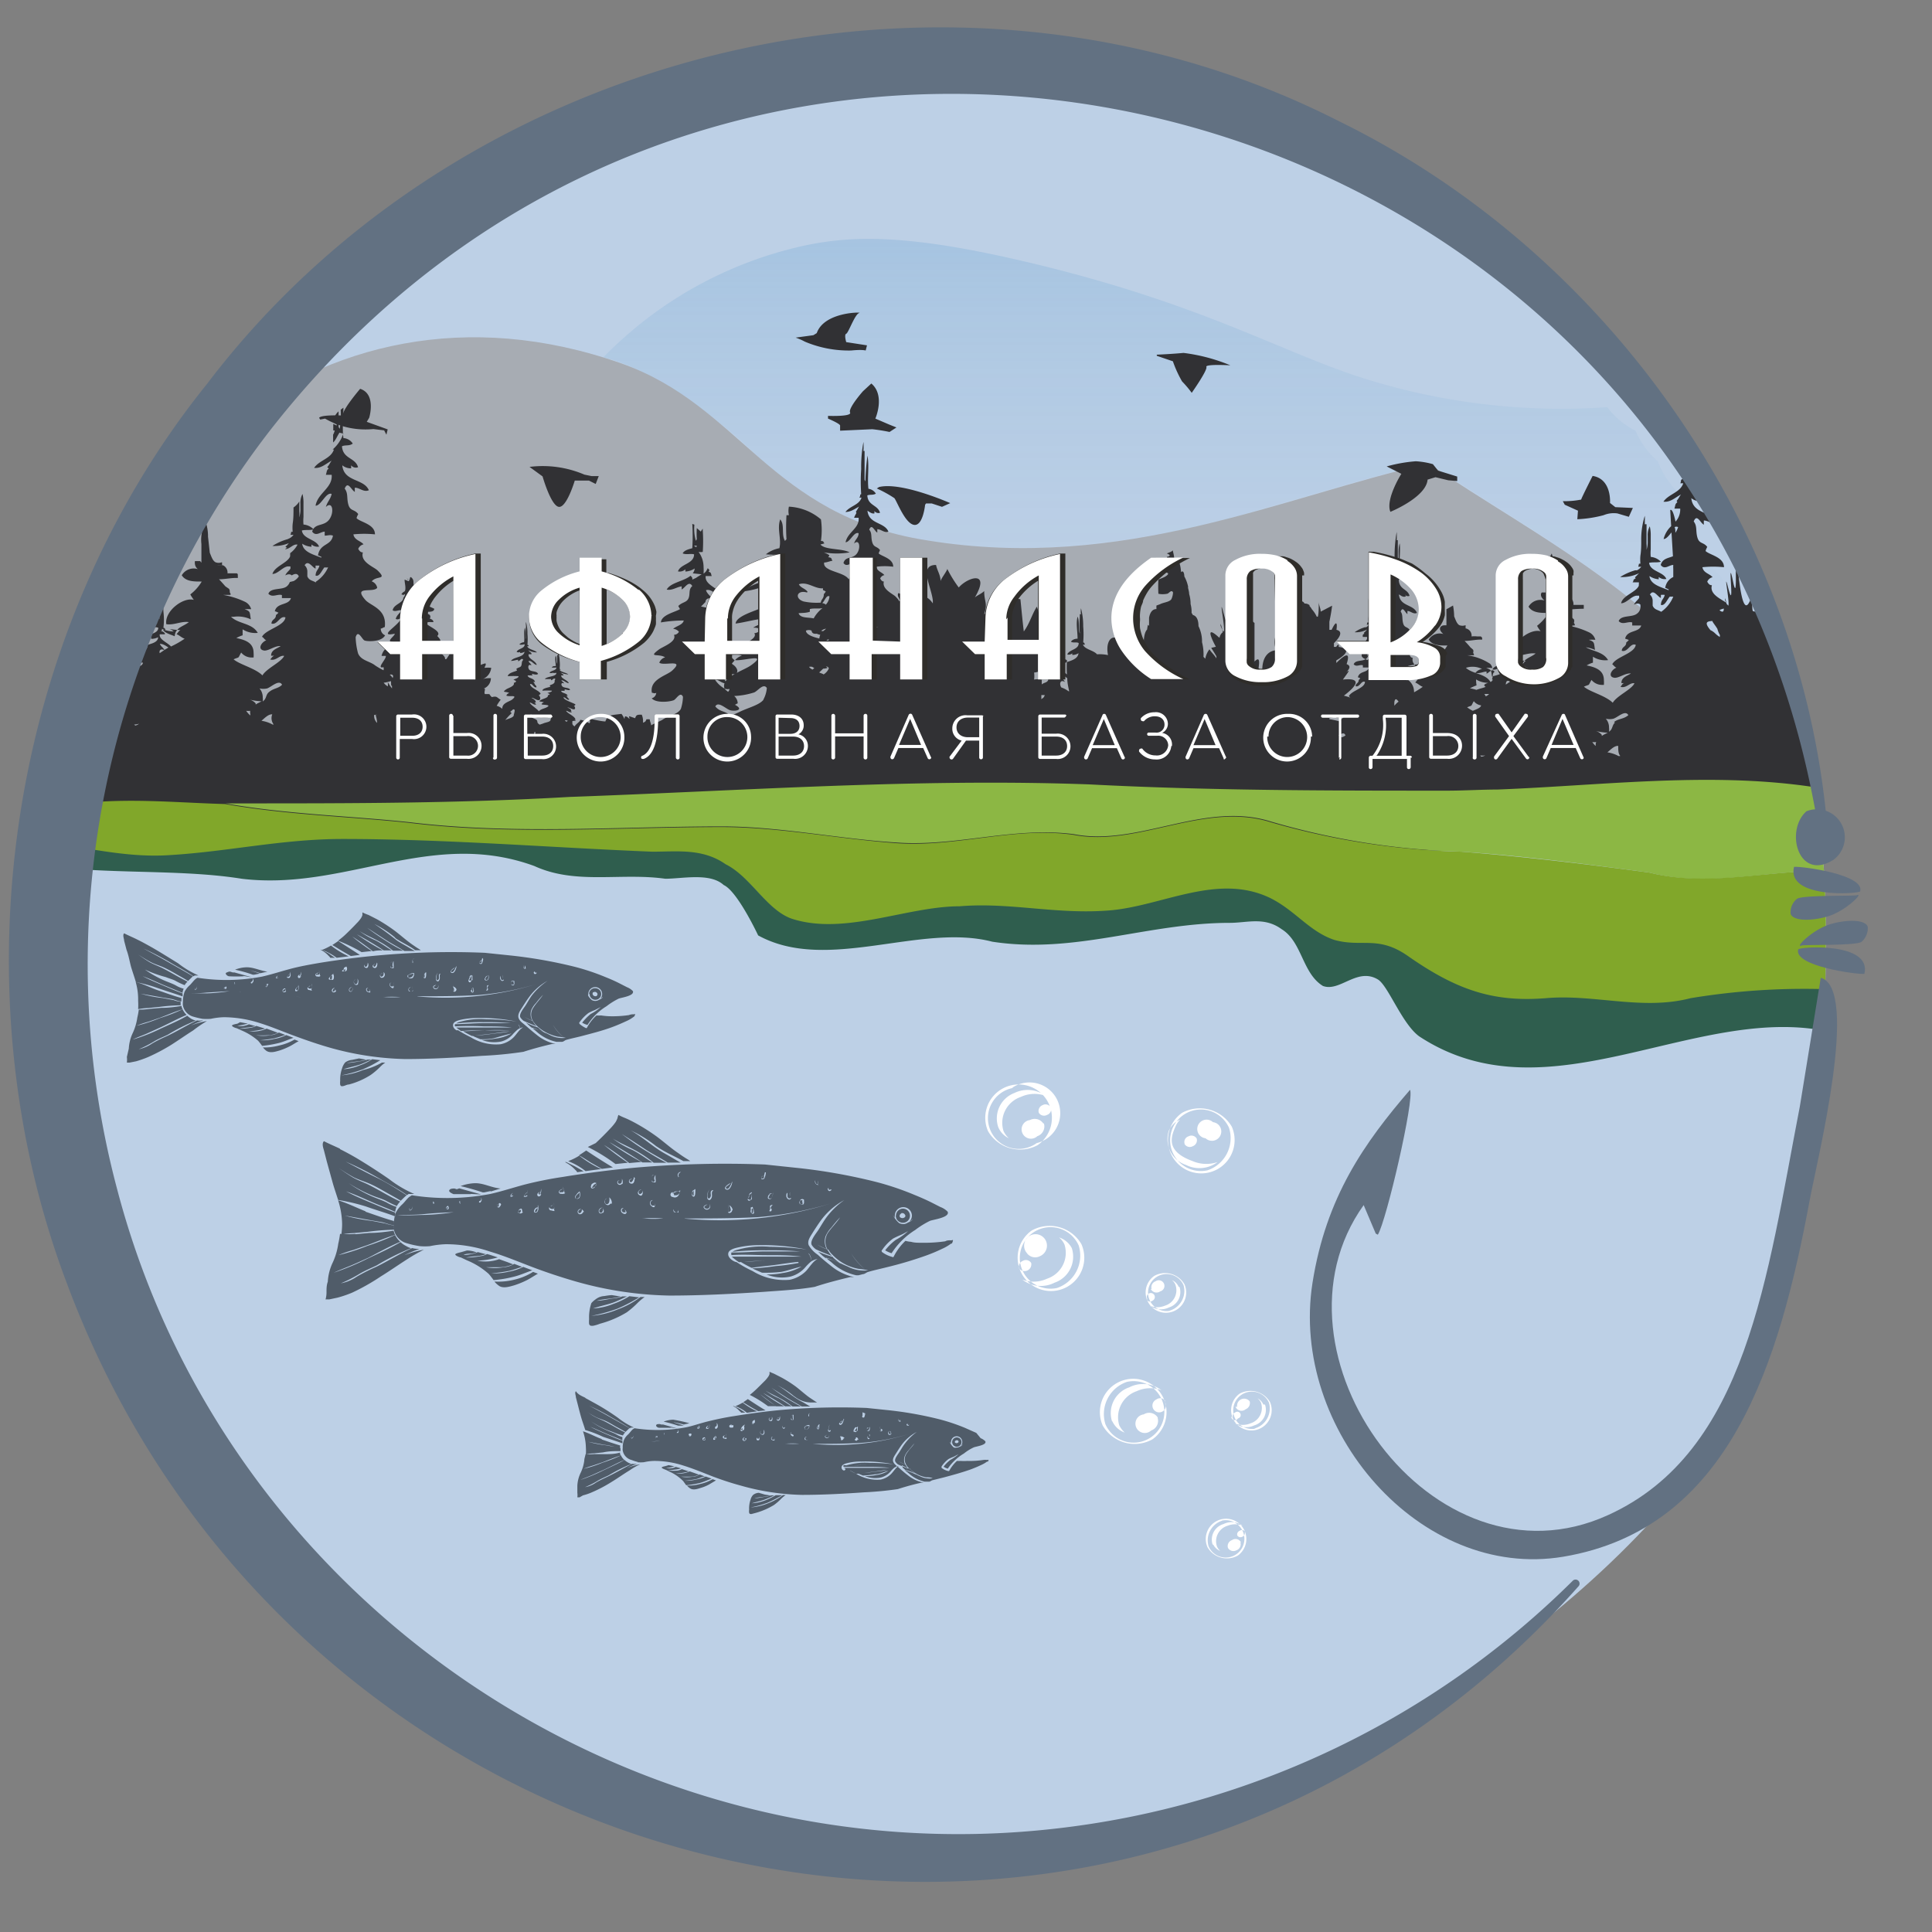
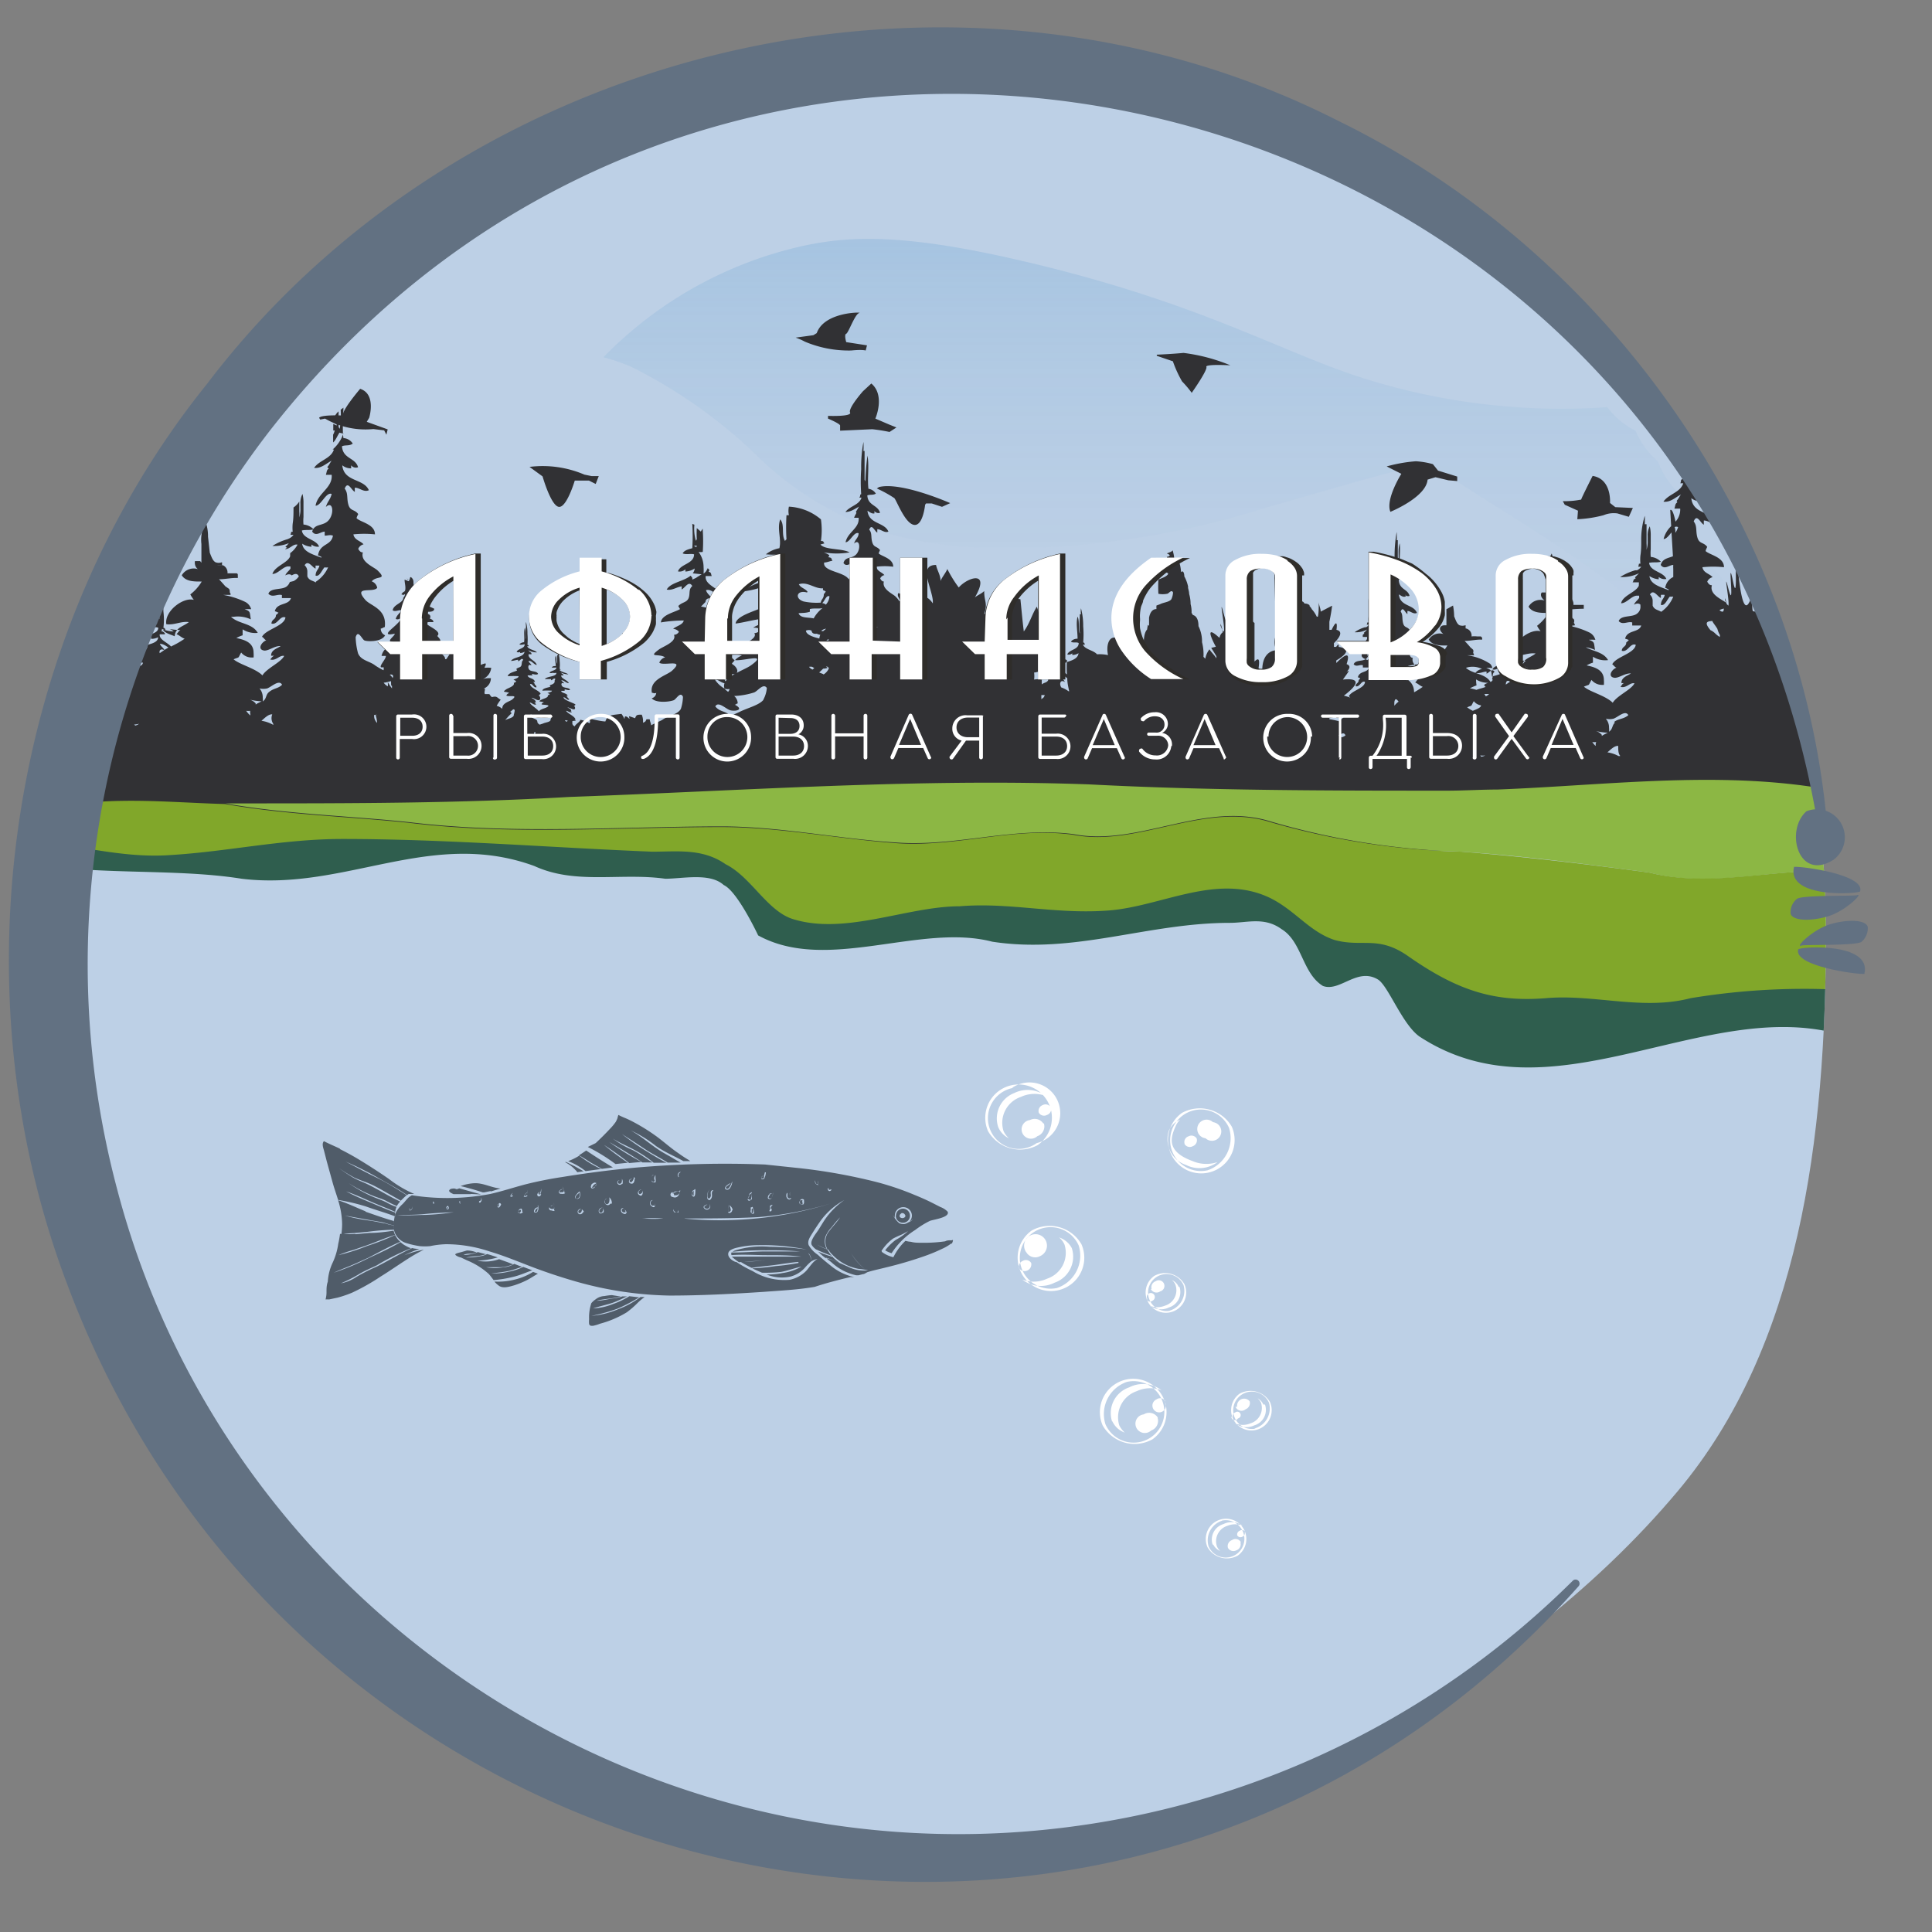
<svg xmlns="http://www.w3.org/2000/svg" id="Layer_3" data-name="Layer 3" viewBox="0 0 120 120">
  <rect x="0" y="0" width="120" height="120" fill="#808080" stroke="none" />
  <defs>
    <style>
			.cls-1{fill:none;clip-rule:evenodd;}.cls-2{clip-path:url(#clip-path);}.cls-3{fill:#bdd0e6;}.cls-10,.cls-3,.cls-4,.cls-5{fill-rule:evenodd;}.cls-4{fill-opacity:0.15;fill:url(#linear-gradient);}.cls-5{fill:#a7acb3;}.cls-10,.cls-6{fill:#313134;}.cls-7{fill:#8cb744;}.cls-8{fill:#81a72a;}.cls-9{fill:#2f5e4e;}.cls-11{fill:#fff;}.cls-12{fill:#505c69;}.cls-13{fill:#2f2d2a;}.cls-14{fill:#627182;}
		</style>
    <clipPath id="clip-path">
      <path id="MASK" class="cls-1" d="M113.41,58c0,12.74-1.63,25.62-9.22,34.64C93.94,104.86,76,114.51,59.6,114.75,27.89,115.21,4.05,88.53,4,58.47S30.62,5,59.54,5.25C87.85,5.55,113.5,26.16,113.41,58Z" />
    </clipPath>
    <linearGradient id="linear-gradient" x1="72.62" y1="43.42" x2="72.62" y2="14.88" gradientUnits="userSpaceOnUse">
      <stop offset="0" stop-color="#2580c3" stop-opacity="0" />
      <stop offset="0.15" stop-color="#2580c3" stop-opacity="0.02" />
      <stop offset="0.29" stop-color="#2580c3" stop-opacity="0.08" />
      <stop offset="0.43" stop-color="#2580c3" stop-opacity="0.18" />
      <stop offset="0.57" stop-color="#2580c3" stop-opacity="0.32" />
      <stop offset="0.72" stop-color="#2580c3" stop-opacity="0.51" />
      <stop offset="0.86" stop-color="#2580c3" stop-opacity="0.73" />
      <stop offset="0.99" stop-color="#2580c3" stop-opacity="0.99" />
      <stop offset="1" stop-color="#2580c3" />
    </linearGradient>
  </defs>
  <g class="cls-2">
    <path id="MASK-2" data-name="MASK" class="cls-3" d="M115.12,59.42a69.83,69.83,0,0,1-1.82,19.72c-1.21,5.16-2.43,10.37-5.88,15.55-1.11,1.68-5.19,7.45-18.07,13.53-4.53,2.14-17.36,8.2-29.65,8.13-22.61-.11-56.55-21-56.63-56.62C3,27.12,31.3,2.5,59.7,2.83c30.71.36,49.2,29.75,52.93,42.38A73.26,73.26,0,0,1,115.12,59.42Z" />
    <path id="MOUNTAINS_2" class="cls-4" d="M107.29,38.52a5.77,5.77,0,0,1-.17-2.19l-.21-.5a5.28,5.28,0,0,1-1.78-3.55,5.73,5.73,0,0,1-.58-1.43,5.05,5.05,0,0,1-1.58-2.2,5.06,5.06,0,0,1-1.38-1.9,4.86,4.86,0,0,1-1.76-1.46,40.87,40.87,0,0,1-15.77-2c-4.9-1.67-9.79-4.51-20-6.95-7.45-1.78-11-1.75-14.12-1.08a24.82,24.82,0,0,0-12.46,6.93l.47.13c.41.13.8.28,1.17.42a31.1,31.1,0,0,1,5.28,3.3,30.68,30.68,0,0,1,2.66,2.31A20.41,20.41,0,0,0,50.44,31a21,21,0,0,0,4.22,2,27.17,27.17,0,0,0,2.84.67c.73.12,1.42.21,2.06.27S61,34,61.7,34c.92,0,1.8,0,2.62,0,1.39,0,2.87-.15,4.42-.33a53.22,53.22,0,0,0,9.77-2.1l3.94-1.13,2.42-.69s1.42-.39,2.45-.65l1-.23.22-.05.12,0h.09l0,0,.06,0,.15.11,1.57,1,1.86,1.19,1.2.75c.75.47,2,1.27,4.1,2.67,1,.7,2.12,1.47,3.22,2.34l1.37,1.13c.44.38,1,.89,1.65,1.53.13.14.52.53.92,1a21.5,21.5,0,0,1,2.06,2.78h.65c0-.77.1-1.54.19-2.31A5.76,5.76,0,0,1,107.29,38.52Z" />
-     <path id="MOUNTAINS" class="cls-5" d="M4,48.15c-.18-17,15.49-32.29,34.56-25.59,7.49,2.63,9.23,9.47,19,11,12.21,2,22.15-2.74,31.18-4.77,6.2,4.32,17.34,9.68,19.49,17.56l-.52.5C81.64,53.28,33.47,48.51,4,48.15Z" />
    <path id="TREES" class="cls-6" d="M123.07,37.5c-.08-.08-.14-.16-.16-.17h.16v-.93a.42.42,0,0,0-.27-.16h0a.25.25,0,0,1,0-.08,1.05,1.05,0,0,0,0-.13.52.52,0,0,1-.38,0c-.16-.09-.22-.29-.33-.55,0,0,0-.51-.09-1a2.64,2.64,0,0,0-.14-.84,2.1,2.1,0,0,0-.25,1.26c0,.4,0,.8,0,1.08l0,0h0l0,0h0l0,0,0,0h0l0,0h0l0,0h-.08c-.26,0-.43.25-.06.54a.78.78,0,0,0-.91.35c.23.38.75.37,1.15.36a2.45,2.45,0,0,1-.66.75c.06.08.12.22.2.31a1.4,1.4,0,0,0-1.17.46c-.22-.16-.61-.37-.51-.75-.09,0-.14-.06-.2-.16a.33.33,0,0,1,.23-.2c-.12-.16-.39-.19-.43-.46.28-.1.62,0,.91,0,0-.46-.59-.55-.77-.71,0-.06,0-.15.07-.2-.16-.22-.33-.12-.42-.42s0-.52-.15-.72c.14-.38.28.08.42.15a1.23,1.23,0,0,0,0-.19c.2,0,.37.22.59.12-.21-.55-1-.38-1.11-1.15.12.07.23.18.37.14a.71.71,0,0,1,0-.14.22.22,0,0,0,.29.09.79.79,0,0,0-.36-.42c-.14.28-.38.22-.61.43a3.58,3.58,0,0,1,.08-.49.8.8,0,0,0-.27,0c-.2.24-.54.33-.71.61.29,0,.48-.18.74-.33,0,0-.1.19-.16.25s0,.06,0,.11-.08.14-.12.28c.07,0,.16,0,.24,0,0,.6-.59.83-.7,1.41.24,0,.44-.64.7-.54,0,.27-.19.36-.25.6.29-.3.37.26.14.58s-.61.15-.71.55c.16.24.34,0,.52,0,0,.06,0,.14,0,.19s.22-.05.35,0c-.08.47-.55.33-.64.9,0,0,.11.06.15.06l0,0c-.31-.15-.69-.25-.79-.55,0,0,0-.07,0-.1a.84.84,0,0,0,.4.14s0-.07,0-.11a.36.36,0,0,0,.31.1c-.12-.35-.69-.34-.72-.78.16,0,.34,0,.5,0a.68.68,0,0,0-.43-.23,1.94,1.94,0,0,1,0-.34c0-.21,0-.42,0-.62a1.24,1.24,0,0,0,0-.43.91.91,0,0,0-.08.45,1.47,1.47,0,0,0,0,.21,1.13,1.13,0,0,1-.06.41h0l0,0h0l0,0v0a2.81,2.81,0,0,0,0-.29c0-.29,0-.58,0-.88l-.07,0a.81.81,0,0,0,0-.16,1,1,0,0,0,0-.22,3.79,3.79,0,0,0-.14.83c0,.1,0,.2,0,.3s0,.45,0,.68a2.06,2.06,0,0,0,0,.37c-.12,0-.05,0-.11.14l.13,0,0,0a.44.44,0,0,1-.17.16h0l-.08,0a2.31,2.31,0,0,0-.63.31,1.5,1.5,0,0,0,.77-.17h0c-.06,0-.11.13-.17.17s0,.05,0,.08-.08.05-.09.09l0,.11h.07l.12,0h.07a.06.06,0,0,1,0,0h0a.27.27,0,0,1,0,.12h0c-.12.31-.64.44-.75.8.23,0,.42-.3.64-.34h.13l0,.06s0,0,0,0-.17.17-.22.31c.15-.09.25,0,.28.06s0,0,0,0a.39.39,0,0,1-.15.35c-.2.18-.66.05-.77.34.17.19.38,0,.57.06,0,0,0,.1,0,.14s.24,0,.37,0c-.08.34-.59.19-.69.6,0,0,.12.05.16.06l-.11.11c0,.21-.18.18-.19.39.26.08.35-.38.59-.28a.47.47,0,0,1-.06.15.37.37,0,0,0,0-.15,1,1,0,0,0,0,.24c-.24.24-.73.38-.85.65l.09.09h0a3.58,3.58,0,0,0-.4-.12c1.31-1,.59-1.07-.06-1,.35-.49.62-.81,0-.24l0,0c.59-.43.54-.63.29-.72.17-.49.19-.89-.64-.07h0s0-.1,0-.17c1-.59.57-.78.14-.84,0-.16,0-.22-.15,0h-.14a1.74,1.74,0,0,1,0-.22c.57-.57.42-.78.16-.84.06-.43,0-.63-.3,0H114c0-.14,0-.31,0-.5.54-2.74-.21-1.07-.21-1.07-.38-2.58-.53.12-.56.75a.05.05,0,0,0,0,0,2.26,2.26,0,0,0-.31-.47.54.54,0,0,0-.5-.33s-.22-.43-.42.25h0c-.12-.17-.25-.07-.34,0a.8.8,0,0,0-.31.1c-.18-.15-.24.06-.26.21a1.71,1.71,0,0,0-.28.51.24.24,0,0,0,0,.08,3.46,3.46,0,0,0-.14.75,1.12,1.12,0,0,0,0,1,.86.86,0,0,0-.78.61.37.37,0,0,1-.18-.24.86.86,0,0,0,.16,0c0-.19-.23-.25-.34-.35a.41.41,0,0,1,0-.11h.12a3.21,3.21,0,0,1-.32-.32c-.11-.17,0-.34-.13-.5s-.15-.07-.16.09c-.05-.06-.13,0-.18-.08v0a2.13,2.13,0,0,1,0-.65c.15-1.68-.39,2.33-.83-1.17s0,1.9-.39,0,.15,2.12-.29.44c-.34-1.32.1.84,0,1.07a1.13,1.13,0,0,0-.11-.11c0-.06-.06-.13-.09-.23a1.12,1.12,0,0,1,0-.13,2.63,2.63,0,0,1,.08.3h0c-.24-.21-1.08-.51-.9-1.1-.14,0-.21-.08-.29-.22a.48.48,0,0,1,.33-.28c-.18-.22-.57-.26-.63-.62a6.66,6.66,0,0,1,1.34,0c0-.63-.87-.75-1.14-1,0-.07.07-.2.1-.26-.23-.31-.49-.17-.61-.58s0-.71-.23-1c.2-.52.42.11.63.2a2.46,2.46,0,0,1,0-.26c.3,0,.54.29.87.16-.31-.74-1.55-.51-1.65-1.55a.84.84,0,0,0,.55.19c0-.07,0-.13,0-.19a.37.37,0,0,0,.43.12c-.17-.61-.94-.5-1-1.3.21-.1.46,0,.67-.17a.75.75,0,0,0-.58-.34c-.11-.81.09-1.75-.07-2.56-.22.58,0,1.36-.17,2a.52.52,0,0,0-.07-.11v-.08c0-.71,0-1.4,0-2.14,0,0-.06,0-.1.05a3.64,3.64,0,0,0,0-.7,10.26,10.26,0,0,0-.19,2.1,13.8,13.8,0,0,0,0,1.93c-.17.09-.07.08-.15.28a1.13,1.13,0,0,1,.18,0c-.19.58-.91.66-1.23,1.14.42.05.71-.24,1.09-.45-.07.08-.15.26-.23.35s0,.08,0,.14c-.15.11-.11.19-.18.39.12,0,.24,0,.36,0a1.11,1.11,0,0,1-.29.81c-.13-.62-.24-.78-.33-.72l.06,1a1.63,1.63,0,0,0-.47.8c.17,0,.33-.22.49-.41l.09,1.48c-.29.12-.65.14-.76.54.24.33.52,0,.78,0a2.13,2.13,0,0,0,0,.25h0l0,.5a.87.87,0,0,0-.5.68c.07,0,.16.08.21.08l0,.06c-.5-.21-1.13-.35-1.19-.88a1.19,1.19,0,0,0,.58.2.58.58,0,0,1,0-.14.57.57,0,0,0,.47.12c-.19-.46-1-.45-1.07-1,.23-.06.5,0,.73-.07a1,1,0,0,0-.63-.3,2.48,2.48,0,0,1,0-.47c0-.28,0-.56,0-.84a2.32,2.32,0,0,0-.06-.59,1.14,1.14,0,0,0-.13.61v.29a1.69,1.69,0,0,1-.07.56h0l0,0v0l0,0h0v0a2.55,2.55,0,0,0,0-.39c0-.39,0-.79,0-1.2l-.11,0a1.48,1.48,0,0,0,0-.22,1.8,1.8,0,0,0,0-.3,4.86,4.86,0,0,0-.22,1.54c0,.26,0,.61-.05.92a2.57,2.57,0,0,0,0,.51h0c-.15,0-.06,0-.14.19l.19,0,0,0a.71.71,0,0,1-.26.22h0l-.11,0h0a3.67,3.67,0,0,0-.94.42,2.39,2.39,0,0,0,1.18-.24l0,0c-.07.06-.15.16-.22.22s0,.06,0,.11a.29.29,0,0,0-.13.09h0v0h0s0,.09-.06.15l.15,0,.13,0h.11a.14.14,0,0,1,0,.09v0a.13.13,0,0,1,0,.06s0,0,0,.06c-.17.41-1,.6-1.1,1.09.33,0,.61-.42.94-.47h.18l0,.07a.16.16,0,0,1,0,.07c-.1.15-.25.24-.32.42.2-.12.34-.07.4,0l0,.08a.52.52,0,0,1-.22.48c-.3.24-1,.07-1.13.46.25.26.55,0,.84.08,0,.06,0,.13,0,.19.2,0,.36,0,.56,0-.13.46-.88.26-1,.82a2,2,0,0,1,.23.08.77.77,0,0,1-.16.15c0,.29-.26.24-.28.52.38.12.52-.51.87-.37-.07.54-1.23.74-1.46,1.21.08.05.16.18.26.21-.33.13-.56.59-.1.63.29,0,.65-.3,1-.27-.2.14-.6.23-.59.6l.19,0c-.13,0-.18.17-.25.23.37.11.57-.28.87-.22-.19.4-1.08.76-1.35,1.21-.45-.45-1.44-.68-1.79-1,.41-.18.23,0,.47-.42a.84.84,0,0,0,.65.31h.12a1.77,1.77,0,0,0,0-.3c0-.62-.53-.8-1.07-.91l0,0a1.53,1.53,0,0,1,.39-.17v-.07c0-.09,0-.23,0-.3v0a1.4,1.4,0,0,0,.94.21c-.35-.61-1.19-.53-1.66-1L98,40.2a2,2,0,0,1,1.07.17c-.08-.44,0-.5-.39-.63a2.81,2.81,0,0,1,.41,0,.72.72,0,0,0-.36-.45,5.22,5.22,0,0,0-1.38-.44c.14,0,.28,0,.41,0s0-.13,0-.18a.27.27,0,0,0,0-.2l-.16-.14c-.07-.08-.36-.41-.4-.44a11.5,11.5,0,0,1,1.17-.08s0-.07,0-.1v0a.14.14,0,0,0,0-.07v0l0-.07,0,0,0,0,0,0-.06,0h0l-.06,0h0l-.06,0h0l-.08,0h-.38a.5.5,0,0,0-.28-.5h0l-.1,0h-.26a1,1,0,0,1,.3,0v0a1.81,1.81,0,0,0,0-.19.59.59,0,0,1-.41,0c-.17-.1-.24-.32-.35-.59,0,0-.06-.55-.11-1v-.09a3,3,0,0,0-.14-.82h0a2.24,2.24,0,0,0-.27,1.35c0,.31,0,.62,0,.88,0,.1,0,.2,0,.28l-.08-.09,0,0-.06,0,0,0s0,0,0,0h0l-.05,0h-.16l0,0h0l0,0c-.09.11-.07.31.18.5a.86.86,0,0,0-1,.38c.25.41.81.39,1.24.39a3,3,0,0,1-.71.8,2.4,2.4,0,0,0,.22.34c-.66-.19-1.84.71-1.71,1.5.5.08.92-.19,1.4-.12-.36.29-.83.32-.88.88-.27-.12-.6-.19-.72-.4l.15,0c-.07-.1,0-.09-.13-.14a3.87,3.87,0,0,0,0-1,3,3,0,0,0-.17-1,1.25,1.25,0,0,0,0,.34l-.08,0a9.6,9.6,0,0,0,0,1.07v0l0,.05c-.13-.31,0-.7-.15-1-.12.41,0,.87,0,1.28-.15,0-.36,0-.46.17.17.09.37,0,.54.08,0,.4-.65.35-.78.66a.41.41,0,0,0,.34-.07s0,.07,0,.1a.91.91,0,0,0,.43-.1c0,.33-.45.41-.8.51-.06-.36,0-.41-.36-.53a2.47,2.47,0,0,1,.38,0,.46.46,0,0,0-.08-.19.27.27,0,0,0-.07-.08l0,0a3.46,3.46,0,0,0-1.42-.52c.13,0,.26,0,.38,0s0-.12,0-.16a.26.26,0,0,0,0-.18,1.4,1.4,0,0,0-.16-.14,5.43,5.43,0,0,0-.37-.41c.37,0,.72-.1,1.09-.08,0,0,0,0,0-.06v0s0,0,0,0h0a.14.14,0,0,1,0-.06h0l0,0h0l-.08-.08h0l0,0h0l-.06,0h0l-.05,0h0l-.12,0h0a1.34,1.34,0,0,0-.35,0,.45.45,0,0,0-.37-.5h0v0s0,0,0-.07a1.05,1.05,0,0,0,0-.13.54.54,0,0,1-.39,0c-.15-.09-.22-.3-.32-.55,0,0,0-.32-.07-.67l-.28.16-.13.07c0,.37,0,.72,0,1l0,0h0s0,0,0,0h0l0,0,0,0h0l0,0h-.13c-.26,0-.42.25-.06.54a.79.79,0,0,0-.91.35c.24.38.76.37,1.16.36a2.49,2.49,0,0,1-.67.75,2.43,2.43,0,0,0,.21.31,1.39,1.39,0,0,0-1.17.46c-.22-.16-.62-.37-.52-.75-.09,0-.14-.06-.19-.16a.33.33,0,0,1,.23-.2c-.13-.16-.39-.19-.43-.46.28-.1.61,0,.91,0,0-.46-.59-.55-.78-.71,0-.06,0-.15.07-.2-.15-.22-.33-.12-.41-.42s0-.52-.15-.72c.13-.38.28.08.42.15a1.23,1.23,0,0,1,0-.19c.2,0,.36.22.59.12-.21-.55-1.05-.38-1.12-1.15.12.07.23.17.37.14s0-.09,0-.14a.23.23,0,0,0,.29.09c-.12-.45-.64-.37-.67-1,.14-.07.31,0,.45-.12a.47.47,0,0,0-.39-.25c-.07-.6.06-1.29,0-1.89-.15.42,0,1-.12,1.47l0-.09v0c0-.53,0-1,0-1.58,0,0,0,0-.07,0a3.87,3.87,0,0,0,0-.51,8.61,8.61,0,0,0-.13,1.55,11.28,11.28,0,0,0,0,1.42c-.11.07-.05.06-.1.21h.12c-.13.44-.62.49-.83.85.28,0,.48-.18.74-.34,0,.06-.1.19-.16.26a.49.49,0,0,0,0,.11c-.11.07-.08.14-.13.28s.17,0,.25,0c0,.59-.6.83-.71,1.41.24,0,.45-.64.7-.54,0,.27-.18.36-.24.6.29-.3.37.26.13.58s-.6.14-.71.55c.16.24.35,0,.53,0a1.25,1.25,0,0,1,0,.19c.13,0,.23-.06.35,0-.07.47-.54.33-.63.9,0,0,.11.06.14.06s0,0,0,0c-.31-.14-.69-.24-.79-.54a.43.43,0,0,1,0-.11.73.73,0,0,0,.4.15.41.41,0,0,1,0-.11.39.39,0,0,0,.32.1c-.13-.35-.69-.34-.72-.78.15,0,.34,0,.49,0a.66.66,0,0,0-.42-.23,1.3,1.3,0,0,1,0-.34c0-.21,0-.42,0-.62a2.18,2.18,0,0,0,0-.44,1,1,0,0,0-.09.46v.21a1.4,1.4,0,0,1-.05.41v0h0l0,0v0a2.81,2.81,0,0,0,0-.29c0-.29,0-.58,0-.88l-.07,0V36.7c0-.1,0-.2,0-.22a3.28,3.28,0,0,0-.14.83c0,.1,0,.2,0,.3s0,.45,0,.68a2,2,0,0,0,0,.37c-.12,0-.05,0-.11.14l.13,0,0,0a.44.44,0,0,1-.17.16h0l-.07,0a2,2,0,0,0-.64.31,1.45,1.45,0,0,0,.77-.17h0s-.11.14-.17.18,0,.05,0,.08a.18.18,0,0,0-.1.09.37.37,0,0,1,0,.11h.08l.11,0h.08v0h0a.5.5,0,0,1,0,.12h0c-.12.31-.65.44-.75.8.22,0,.42-.3.64-.34h.12a.14.14,0,0,1,0,.06l0,0c-.06.11-.16.17-.22.31.16-.1.26,0,.29.06v0h0a.38.38,0,0,1-.14.35c-.21.18-.66.05-.77.34.17.19.37,0,.57.06l0,.14c.14,0,.25,0,.38,0-.09.35-.59.19-.69.61a.52.52,0,0,1,.15.06,1,1,0,0,1-.1.11c0,.21-.18.18-.19.38.25.09.35-.37.58-.27,0,.4-.83.54-1,.89l.09.09h0a3.58,3.58,0,0,0-.4-.12c1.31-1,.59-1.07-.06-1,.35-.49.61-.81-.06-.24l0,0c.59-.43.54-.63.29-.72.16-.49.18-.89-.64-.07h0s0-.09,0-.16c1-.59.57-.78.15-.84,0-.16,0-.22-.16,0h-.14a1.55,1.55,0,0,0,0-.23c.57-.56.43-.77.16-.83.06-.43,0-.63-.3,0h-.14c0-.14,0-.31,0-.5.09-.43.14-.75.17-1l-.71.37c0-.21-.12-.4-.12-.61,0,0,0,0,0,0,0,.37,0,.74-.06.93a.07.07,0,0,0-.06,0,1.9,1.9,0,0,0-.31-.47.72.72,0,0,0-.14-.19l0,0a.13.13,0,0,1,0-.06.43.43,0,0,0-.31-.1s-.23-.44-.43.25h0c-.12-.18-.26-.07-.35,0a.81.81,0,0,0-.3.1c-.18-.15-.24.06-.26.21a1.52,1.52,0,0,0-.28.51l0,.08a3.4,3.4,0,0,0-.13.75,1.11,1.11,0,0,0,0,1c-.22,0-1.09.15-.83,1.8a.91.91,0,0,0-.25.16c0-.25,0-.29-.13-.24,0-.12,0-.26.07-.43.16-.86,0-.81-.22-.59v-2.4a.66.66,0,0,1-.17-.16c0,.36-.08.82-.06,1.2-.11-.06-.31,0-.23-.89.14-1.68-.39,2.33-.83-1.17,0-.15,0-.27,0-.39l-.16,0c0,.64,0,1.3-.18.43v-.06a.1.1,0,0,1-.06,0l-.07,0c0,.59.09,1.41-.15.48-.44-1.68.39,2.26-.2.73a.5.5,0,0,0,0-.13,3.29,3.29,0,0,1,.14.54.51.51,0,0,0-.2.34.5.5,0,0,1-.13-.1c-.92-.8-.1.66-.1.66l-.29.07s.17.26.32.52c0,0,0,0,0,0a.59.59,0,0,1,0,.13c-.1-.18-.31-.37-.43-.56a1.37,1.37,0,0,0-.26.59.65.65,0,0,0-.11-.12,3,3,0,0,0-.09-.91,2.15,2.15,0,0,0-.22-1c0-.52-.21-.66-.35-.69a.57.57,0,0,0-.08-.13,1.82,1.82,0,0,0-.06-.55,2.23,2.23,0,0,0-.09-.63c0-.14-.05-.28-.07-.39a.24.24,0,0,0,0-.09,2.3,2.3,0,0,0-.23-.61c0-.17-.06-.41-.2-.26-.09-1.07-.43-.83-.43-.83,0-.2-.06-.38-.09-.53-.06.1-.25.14-.37.2v0a.37.37,0,0,1,.19.11.2.2,0,0,1-.19.09v0a.09.09,0,0,1,0,.1v.36c-.21,0-.34.21-.43.5.3,0,.77,0,.34.27-.1.06-.27.12-.43.19a8,8,0,0,0,0,.88,1.33,1.33,0,0,0,.54,0c.1,0,.27-.3.37-.08a1.17,1.17,0,0,1-.1.41c-.12.19-.49.2-.71.32l-.22.08a1.5,1.5,0,0,0,0,.22l0,0c-.28,0-.41.26-.46.54h0c0,.17,0,.33,0,.5l-.07-.06v0a2.5,2.5,0,0,0-.05.29c-.14.14-.3.55-.15,1.7a.67.67,0,0,0-.43-.05,1.8,1.8,0,0,1,0,.33l0,.16a1.88,1.88,0,0,0-.68-1.34,2.47,2.47,0,0,1-.17.42c-.37-1.16-1.23-.83-1,.37a2.45,2.45,0,0,0-.68-.05h0c-.23-.26-.74-.29-.88-.6l.13,0c-.06-.1,0-.1-.11-.14a6.05,6.05,0,0,0,0-1,4.14,4.14,0,0,0-.14-1.12,1.41,1.41,0,0,0,0,.37l-.07,0c0,.4-.06.77,0,1.15v0a.15.15,0,0,0,0,.06c-.12-.34,0-.76-.14-1.06-.11.43,0,.93,0,1.37-.14,0-.33.05-.41.19.15.09.33,0,.48.08,0,.43-.58.38-.71.71a.34.34,0,0,0,.31-.07s0,.07,0,.1a.7.7,0,0,0,.39-.11c-.06.5-.77.47-1.08.74a2.83,2.83,0,0,1,0-.3,6.39,6.39,0,0,0-.78.22,2.27,2.27,0,0,0,.77-1.88c-.17.12-.58.1-.76.23,0-.32-.15-.74-.14-1.06a4,4,0,0,1-.33.61,4.62,4.62,0,0,0-.27-1.45c-.31.49-.45,1.06-.81,1.54-.08-.64-.14-1.32-.21-2-1.27-.23-.43,1.57-1.46,1.78,0-.2,0-.65,0-.87-.23.08-.57,0-.79,0,.23-.69,0-.73,0-1.42-.15.16-.46.28-.58.4,1-1.72-.46-1.25-1-.62a7.6,7.6,0,0,1-.71-1.15c-.06.19-.36.55-.42.75,0-.38-.22-.67-.28-1-1.1,0-.29,1.34-.2,2.21l0,.18c-.48-.72-1.09-.49-1.32.33,0-.54-.14-.73-.33-.83,0,.13,0,.27,0,.4a1.29,1.29,0,0,1-.27-.48l-.23-.06c-.09.22.11.32.11.49h-.07c0-.06-.07-.14-.22-.29s-.85-.45-.71-.92c-.11,0-.17-.08-.23-.19a.37.37,0,0,1,.26-.21c-.14-.18-.45-.23-.5-.52a4.12,4.12,0,0,1,1.05,0c0-.51-.68-.63-.9-.82,0-.06.06-.16.08-.21-.18-.25-.38-.15-.48-.48s0-.57-.19-.79c.16-.42.33.1.5.18,0-.07,0-.14,0-.21.24,0,.44.25.69.15-.24-.6-1.22-.45-1.3-1.3.14.09.27.2.43.17a.76.76,0,0,0,0-.15.31.31,0,0,0,.35.11c-.14-.5-.75-.43-.79-1.08.17-.07.36,0,.53-.11a.63.63,0,0,0-.46-.3c-.08-.66.06-1.4-.06-2.06a15.7,15.7,0,0,0-.13,1.6l-.05-.1v-.06c0-.57,0-1.13,0-1.73l-.07,0a4.21,4.21,0,0,0,0-.56,8.35,8.35,0,0,0-.14,1.68,11.59,11.59,0,0,0,0,1.56c-.13.07,0,.06-.12.22a.58.58,0,0,1,.14,0c-.14.46-.71.51-1,.89.33,0,.56-.18.86-.34-.06.06-.12.2-.18.28s0,.06,0,.11-.09.15-.14.31c.09,0,.19,0,.28,0,.07.65-.68.88-.81,1.52.28,0,.52-.68.81-.56,0,.28-.21.37-.28.64.34-.32.43.3.16.64s-.7.13-.82.57c.19.27.41,0,.62,0a1.38,1.38,0,0,0,0,.2c.14,0,.26,0,.4,0-.08.47-.53.37-.69.82-.28-.49-1.63-.48-1.53-1.05.17,0,.35-.09.52-.11-.1-.12,0-.19-.27-.22,0,0,.06-.07.07-.11s-.24-.15-.34-.19a4.74,4.74,0,0,0,1.6,0c-.47-.26-1.53-.14-1.81-.49l.25-.07c-.12-.12,0-.13-.22-.15a4.66,4.66,0,0,0,0-1.34A3.31,3.31,0,0,0,49,31.47,1.28,1.28,0,0,0,49,32h-.15a12.57,12.57,0,0,0,0,1.5v0a.3.3,0,0,0-.09.1c-.25-.4,0-1-.3-1.34-.21.6.09,1.2-.05,1.79a1.91,1.91,0,0,0-.84.38,5.48,5.48,0,0,0,1,0c-.06.57-1.18.68-1.42,1.15a1.12,1.12,0,0,0,.63-.19.5.5,0,0,1,0,.13,2.55,2.55,0,0,0,.79-.27c-.12.75-1.94.9-2.37,1.48a5.38,5.38,0,0,0,1.27-.32s0,.11,0,.17c.3-.11.61-.61.91-.3-.35.25-.17.46-.32.74s-.55.28-.88.55c0,0,.09.12.16.16-.4.22-1.6.51-1.65,1,.63-.08,1.35-.31,2-.32-.09.26-.66.39-.91.58a.81.81,0,0,1,.49.11.61.61,0,0,1-.42.23c.27.37-.95.78-1.29,1-1,.61.08.21.52.39a1,1,0,0,0-.45.31c-.31-.42-1.33-.62-1.4-1.14.34-.14.49.5.86.37,0-.28-.25-.23-.29-.52a.61.61,0,0,1-.16-.16c.06,0,.15-.07.23-.08-.15-.56-.88-.35-1-.82.2,0,.36,0,.55,0a1.49,1.49,0,0,0,0-.18c.28-.07.58.18.83-.09a.48.48,0,0,0-.4-.26l-.07.07L44.61,38l-.08,0a1.13,1.13,0,0,1-.48-.15.38.38,0,0,1-.09-.09l-.42-.09c.1-.09.19-.19.28-.28a.22.22,0,0,1,.26-.22l.09-.06c-.1-.15-.25-.24-.32-.45.4-.13.73.47,1.11.45-.19-.57-1.2-.72-1.13-1.33.12,0,.26,0,.38,0-.07-.14,0-.21-.2-.27,0,0,.05-.06.05-.11l-.1-.11a2,2,0,0,1-.11.2,1,1,0,0,1-.15.14,3,3,0,0,0,0-.41,1.58,1.58,0,0,0-.31-.94.71.71,0,0,0,.26,0,10,10,0,0,0,0-1.34v-.1a.94.94,0,0,0-.12.18l-.25-.22a5.3,5.3,0,0,0,0,.69v0l-.06.1a2.72,2.72,0,0,1-.09-1L43,32.54a12.71,12.71,0,0,1,0,1.51c-.2.06-.48.11-.6.32.22.1.49,0,.71.06,0,.6-.85.59-1,1.06a.52.52,0,0,0,.46-.13s0,.09,0,.14a1.18,1.18,0,0,0,.58-.19.62.62,0,0,1-.12.3l.55.06c-.12.08-.25.15-.34.22L43,36a.54.54,0,0,0,0-.11.69.69,0,0,0-.11-.13c-.42.35-1.24.42-1.48.86.35.07.61-.16.93-.2l0,.19c.21-.09.44-.58.66-.21-.25.22-.12.47-.23.75s-.4.24-.64.49c0,0,.07.14.11.19-.29.19-1.16.35-1.19.83a8.69,8.69,0,0,1,1.42-.12c-.06.28-.47.34-.66.52a.5.5,0,0,1,.36.18.36.36,0,0,1-.31.19c.2.43-.69.73-.93.91-.72.54,0,.23.38.49a.54.54,0,0,0-.36.33c.27.23,1.64-.27.79.5-.35.31-1.41.54-1.25,1.37.09,0,.17.07.27,0a.37.37,0,0,1-.28.34c.24.3,1.06.24,1.37.12.16-.07.41-.57.57-.21a2.68,2.68,0,0,1-.13.75c-.19.35-.77.42-1.12.66-.13.09-.46.21-.73.36,0-.13-.08-.24-.08-.37a1.36,1.36,0,0,0-.21,0c-.07.19-.11.15-.21.21a.13.13,0,0,1,0-.06s0,0,0,0a1,1,0,0,0-.08-.44c-.28,0-.34,0-.41.22l-.35-.12c-.06,0,0,.11,0,.15s-.11-.12-.22-.14-.06.09-.1.15a1.39,1.39,0,0,0-.18-.31c-.7.09-.85.06-1,.47-.21,0-.76-.12-.92-.17s.06.2-.08.28a1.4,1.4,0,0,0-.56-.21c0,.12-.26.24-.35.41l-.08-.06a.27.27,0,0,1-.06-.1c0-.06,0-.11,0-.16s.38,0,.12-.1l.07,0c0-.2-.49-.38-.58-.55.12,0,.2.12.35.09,0,0,0-.06-.1-.08h.07c0-.13-.15-.17-.24-.22.14,0,.28.12.4.12s.09-.17,0-.22c0,0,.07,0,.1-.07S35,43.5,35,43.31c.14,0,.2.18.35.15,0-.09-.1-.08-.11-.18a.22.22,0,0,1-.07-.06l.09,0c-.06-.19-.36-.14-.41-.31l.22,0s0,0,0-.07.24.08.34,0c-.07-.14-.34-.1-.46-.19s-.11-.3.08-.2c0-.08-.13-.11-.16-.2.16,0,.3.18.46.18-.08-.2-.5-.28-.47-.48H35s0-.07-.08-.09,0,0,0,0-.07-.07-.1-.09a1.36,1.36,0,0,0,.48.12c-.14-.12-.46-.14-.55-.29h.08s0,0-.07-.07a2,2,0,0,0,0-.49,1.55,1.55,0,0,0-.1-.52,1,1,0,0,0,0,.17h-.05c0,.19,0,.36,0,.54v0l0,0c-.08-.16,0-.36-.09-.5-.07.2,0,.44,0,.64-.09,0-.2,0-.25.09a1.45,1.45,0,0,0,.29,0c0,.2-.35.18-.43.33a.24.24,0,0,0,.19,0,.07.07,0,0,1,0,0,.6.6,0,0,0,.24,0c0,.26-.59.2-.72.39.15,0,.25,0,.39,0a.2.2,0,0,0,0,.07c.09,0,.18-.19.27-.06-.1.07,0,.16-.1.25s-.16.07-.26.14l.05.07c-.13.06-.49.09-.5.25a3.87,3.87,0,0,1,.59,0c0,.09-.2.1-.28.15a.3.3,0,0,1,.15.07s-.07.07-.13.06c.08.15-.29.22-.39.28-.3.16,0,.08.16.17-.06,0-.13.05-.15.11s.68,0,.32.19c-.11.07-.38.11-.49.25-.15-.19-.49-.37-.57-.54.14,0,.23.16.4.12,0,0-.05-.09-.11-.12a.27.27,0,0,1,.09,0c0-.18-.18-.23-.27-.3.15,0,.31.16.45.15s.11-.23,0-.3c0,0,.09-.07.12-.1-.1-.22-.63-.34-.66-.6.16-.06.22.24.4.2,0-.14-.11-.12-.13-.26l-.07-.07a.36.36,0,0,1,.11,0c-.06-.27-.41-.19-.46-.41.09,0,.16,0,.26,0s0-.06,0-.09.27.1.39,0c-.07-.19-.38-.13-.52-.24s-.11-.42.1-.29c0-.11-.14-.15-.17-.27.19-.06.33.23.51.24-.08-.28-.55-.37-.51-.66a1.15,1.15,0,0,1,.18,0c0-.07,0-.1-.09-.14s0,0,0,0a1.2,1.2,0,0,1-.11-.12,1,1,0,0,0,.54.14c-.15-.16-.52-.17-.61-.38h.09c0-.07,0-.06-.07-.09a3.83,3.83,0,0,0,0-.68,2.59,2.59,0,0,0-.09-.74.93.93,0,0,0,0,.25l0,0c0,.26-.05.51,0,.76v0l0,.05c-.07-.22,0-.5-.07-.7-.09.29,0,.61-.05.9a.43.43,0,0,0-.29.13c.1.06.23,0,.33,0,0,.28-.41.25-.5.47a.23.23,0,0,0,.22,0,.2.2,0,0,0,0,.07.53.53,0,0,0,.27-.08c-.05.37-.68.31-.84.57.17,0,.29-.06.44-.07a.31.31,0,0,1,0,.09c.11,0,.22-.26.32-.08-.12.1-.07.22-.12.35s-.19.1-.31.21a.41.41,0,0,0,.05.09c-.14.09-.55.14-.58.36a5,5,0,0,1,.67,0c0,.13-.23.15-.32.23a.28.28,0,0,1,.17.09.19.19,0,0,1-.15.09c.09.2-.34.32-.46.4-.34.24,0,.11.18.24a.25.25,0,0,0-.18.15c.13.11.78-.09.36.25-.16.13-.64.21-.61.58a.82.82,0,0,0-.35-.19,2.78,2.78,0,0,1,.25-.38c-.24-.12-.21-.25-.55-.16-.25-.23,0-.18-.43-.19-.06-.08,0-.21,0-.3s-.17,0-.23,0a.7.7,0,0,0,.6-.69c-.18,0-.32,0-.5.06a.86.86,0,0,0,.52-.7,1.9,1.9,0,0,0-.41,0c0-.1.12-.17.05-.28-.33.1-.45.1-.46.59-.19-.46-.6-.56-.88-.11V41.3c0-.5.49-1.34-.23-1.26a4.15,4.15,0,0,0-.14.61c-.05-.11-.26-.3-.31-.41a4.17,4.17,0,0,1-.41.7l-.08,0c.05-.15-.26-.38-.34-.43.25-.26-.29-.41-.4-.56.13-.06.37.07.44-.07s-.11-.29-.18-.38c.32-.29-.59-.6-.7-.79.11-.11.31-.06.46-.07,0-.13-.12-.18-.23-.22a.17.17,0,0,0-.11-.28V38c.13,0,.39,0,.39-.19-.19-.1-.83-.34-.85-.6a.86.86,0,0,0,.16,0c0-.19-.23-.25-.34-.35a.4.4,0,0,1,0-.11h.12a3.21,3.21,0,0,1-.32-.32c-.11-.16,0-.34-.13-.5s-.15-.07-.16.09c0-.06-.13,0-.18-.08h0a.65.65,0,0,1,.17.08l-.06.08L25.13,36c0,.18.05.34.05.51,0,.33-.11.16-.25.41.08,0,.1.07.19,0s0,.15-.07.21h0c0,.33-.61.4-.66.78.18.11.37-.05.56,0-.1.16-.3.28-.37.53.12.07.23,0,.34-.06,0,.18-.5.59-.64.72-.39.35-.11.33.24.26,0,.15-.57.49-.14.51.06.29-.22.27-.36.37a.83.83,0,0,0-.32.5l.26,0c.07.17-.63.82-.14.7a.34.34,0,0,1,0,.19,4.07,4.07,0,0,1-.52-.3c-.34-.27-.88-.3-1.06-.75a4.28,4.28,0,0,1-.15-1c.15-.51.39.13.55.2s1.06.11,1.28-.32a.44.44,0,0,1-.27-.42c.09,0,.16-.08.25-.09.14-1.13-.87-1.31-1.2-1.68-.81-.92.48-.42.73-.76a.53.53,0,0,0-.34-.4c.3-.38,1-.06.35-.69-.24-.22-1.08-.52-.9-1.11-.14,0-.21-.08-.29-.22a.48.48,0,0,1,.33-.28c-.18-.22-.57-.26-.63-.62a6.66,6.66,0,0,1,1.34,0c0-.63-.87-.74-1.14-1,0-.07.07-.2.1-.26-.23-.31-.49-.17-.61-.58s0-.7-.23-1c.2-.52.42.11.63.2a2.46,2.46,0,0,1,0-.26c.3,0,.54.3.87.16-.31-.74-1.55-.5-1.65-1.55a.84.84,0,0,0,.55.19c0-.07,0-.13,0-.19a.37.37,0,0,0,.43.12c-.17-.61-.94-.5-1-1.3.21-.1.46,0,.67-.17a.75.75,0,0,0-.58-.34c-.08-.6,0-1.26,0-1.89l-.17.13a5.19,5.19,0,0,1-.06,1.19.52.52,0,0,0-.07-.11v-.08c0-.3,0-.6,0-.9a1,1,0,0,0-.34.7c.07,0,.16.1.22.1a.3.3,0,0,0,0,.08l-.21-.1c0,.13,0,.27,0,.41a.32.32,0,0,1,.09,0,1.09,1.09,0,0,1-.1.26c0,.17,0,.33,0,.48.15-.11.27-.43.4-.61a.69.69,0,0,0,.24.05,2.28,2.28,0,0,1-.67,1l.08,0c-.19.58-.91.66-1.23,1.14.42.05.71-.24,1.09-.45-.07.08-.15.26-.23.35s0,.08.05.14c-.15.11-.11.19-.18.39.12,0,.24,0,.36,0,.08.81-.87,1.13-1,1.92.35,0,.65-.87,1-.73-.08.35-.27.48-.36.81.42-.41.54.35.2.79s-.89.19-1.05.74c.24.33.52,0,.78,0a2.42,2.42,0,0,0,0,.25c.18,0,.33-.07.51,0-.11.65-.8.45-.93,1.23.07,0,.16.08.21.08l0,.06c-.5-.2-1.13-.35-1.19-.87a1.18,1.18,0,0,0,.58.19.58.58,0,0,1,0-.14.57.57,0,0,0,.47.13c-.19-.47-1-.46-1.07-1,.23-.06.5,0,.73-.07a1,1,0,0,0-.63-.3,2.42,2.42,0,0,1,0-.47c0-.28,0-.56,0-.84a2.32,2.32,0,0,0-.06-.59,1.16,1.16,0,0,0-.13.62v.28a1.69,1.69,0,0,1-.07.56h0l0,0v0l0,0h0v0a2.55,2.55,0,0,0,0-.39c0-.2,0-.4,0-.6a1.26,1.26,0,0,1-.36.37v.08c0,.26,0,.61-.05.92a2.57,2.57,0,0,0,0,.51h0c-.15,0-.06,0-.14.19l.19,0,0,0h0a.71.71,0,0,1-.26.22h0l-.11.05h0a3.52,3.52,0,0,0-.94.42A2.39,2.39,0,0,0,18,33.71l0,0c-.07,0-.15.16-.23.21s0,.06.06.11a.24.24,0,0,0-.12.08c.3,0,.5-.35.77-.28a1.58,1.58,0,0,1-.46.53.25.25,0,0,1,0,.08v0a.13.13,0,0,1,0,.06s0,0,0,.06c-.17.42-.95.6-1.1,1.09.33,0,.61-.41.94-.47h.09l.09,0h0l0,.08a.21.21,0,0,1,0,.06c-.1.15-.25.24-.32.42.2-.11.34-.07.4,0h0c.18-.11.35-.15.44.06a.85.85,0,0,1-.32.29L18,36.15a.59.59,0,0,1-.2.28c-.3.23-1,.06-1.13.45.25.26.55,0,.84.08,0,.06,0,.13,0,.19.2,0,.36,0,.56,0-.13.47-.88.26-1,.82.08,0,.18.08.23.08a.77.77,0,0,1-.16.15c0,.29-.26.24-.28.53.38.11.52-.52.87-.38-.07.54-1.23.74-1.46,1.21.08,0,.16.18.27.21-.33.13-.57.59-.11.64.29,0,.65-.31,1-.28-.2.15-.6.23-.59.6l.19,0c-.13.05-.18.17-.25.23.37.11.57-.28.87-.22-.19.4-1.08.76-1.35,1.21-.45-.45-1.44-.68-1.79-1,.41-.18.23,0,.47-.42a.84.84,0,0,0,.66.31h.11a1.77,1.77,0,0,0,0-.3c0-.62-.53-.8-1.07-.91l0,0a2,2,0,0,1,.39-.17h0v-.07c0-.09,0-.22,0-.3v0a1.46,1.46,0,0,0,.94.22c-.35-.62-1.19-.54-1.66-1l.16,0a1.9,1.9,0,0,1,1.07.16c-.08-.44,0-.5-.39-.63a2.84,2.84,0,0,1,.41,0,.72.72,0,0,0-.36-.45,5.22,5.22,0,0,0-1.38-.44c.14,0,.28,0,.41,0s0-.13,0-.18a.27.27,0,0,0-.05-.2L14,36.42c-.07-.08-.36-.41-.4-.44.4,0,.77-.1,1.17-.08h0a.3.3,0,0,0,0-.1,0,0,0,0,0,0,0,.19.19,0,0,0,0-.07v0l0-.07,0,0,0,0,0,0-.06-.05h0l-.06,0h0l-.06,0h0l-.08,0h-.38a.5.5,0,0,0-.28-.5h0l-.1,0h-.26a1.53,1.53,0,0,1,.3,0v0a1.81,1.81,0,0,0,0-.19.54.54,0,0,1-.41,0c-.17-.1-.24-.32-.35-.59,0,0-.06-.55-.11-1v-.09a2.8,2.8,0,0,0-.14-.81h0a2.25,2.25,0,0,0-.27,1.36c0,.3,0,.61,0,.87,0,.1,0,.2,0,.29l-.08-.1,0,0-.06,0,0,0-.05,0h0l-.05,0h-.16l0,0h0s0,0,0,0-.07.31.18.5a.86.86,0,0,0-1,.38c.25.41.81.39,1.24.39a2.79,2.79,0,0,1-.71.8,2.4,2.4,0,0,0,.22.34c-.66-.19-1.84.71-1.71,1.51.5.07.92-.2,1.4-.13-.36.29-.83.32-.88.88-.27-.12-.6-.19-.72-.4l.15,0c-.07-.1,0-.09-.13-.13a4,4,0,0,0,0-1,3,3,0,0,0-.17-1,1.33,1.33,0,0,0,0,.35l-.08,0a9.6,9.6,0,0,0,0,1.07v0l0,.05c-.13-.31,0-.7-.15-1-.12.41,0,.87,0,1.28-.15,0-.36,0-.46.18.17.08.37,0,.54.07,0,.4-.65.35-.78.66a.44.44,0,0,0,.34-.06s0,.06,0,.09a.91.91,0,0,0,.43-.1c0,.33-.45.41-.8.51-.06-.35,0-.41-.36-.53a1.61,1.61,0,0,1,.38,0,.44.44,0,0,0-.08-.2.27.27,0,0,0-.07-.08l0,0A3.77,3.77,0,0,0,7,38.22h.38c0-.07,0-.12,0-.16a.26.26,0,0,0,0-.18,1.4,1.4,0,0,0-.16-.14,5.43,5.43,0,0,0-.37-.41c.37,0,.72-.1,1.09-.08,0,0,0,0,0-.06v0s0,0,0-.05h0a.14.14,0,0,1,0-.06h0a.08.08,0,0,1,0,0h0l-.08-.08h0l0,0h0l-.06,0h0l0,0h0l-.12,0h0a1.34,1.34,0,0,0-.35,0,.46.46,0,0,0-.37-.5h0s0-.05,0-.08a1.05,1.05,0,0,0,0-.13.54.54,0,0,1-.39,0c-.15-.09-.22-.29-.32-.55,0,0-.05-.51-.1-1a2.5,2.5,0,0,0-.13-.84,2.1,2.1,0,0,0-.25,1.26c0,.4,0,.8,0,1.08l0,0h0l0,0h0l0,0,0,0h0l0,0h0V37h.08a.64.64,0,0,1-.08.14V52.83H123.07ZM43.25,34a.91.91,0,0,0-.16-.11l.2,0A.18.18,0,0,0,43.25,34ZM7.55,42c.38-.17.21,0,.43-.39a.69.69,0,0,0,.45.26c0,.15-.3.26-.51.34A2,2,0,0,1,7.55,42Zm.57-1.74v0a1.5,1.5,0,0,0,.76.22.55.55,0,0,0-.25.11s0,.1.09.13c-.12.07-.37.11-.58.19l-.4-.1a3.31,3.31,0,0,1,.41-.18A2.86,2.86,0,0,1,8.12,40.28Zm.27,4.79L8.33,45a1,1,0,0,0,.31-.05A.59.59,0,0,1,8.39,45.07Zm.3-3.7a.45.45,0,0,0-.11-.19,1.51,1.51,0,0,1,.3,0C8.86,41.28,8.78,41.33,8.69,41.37Zm.42-1.08a.24.24,0,0,1-.14.14c-.33-.54-1.09-.48-1.53-.88a1.32,1.32,0,0,1,1,.07.8.8,0,0,0-.41.25c.26.06.46-.08.7-.09,0,0,0,.09,0,.13.17,0,.34-.36.5-.11C9.1,39.94,9.2,40.11,9.11,40.29Zm.81.3c-.05-.17.06-.3.28-.19Zm.29-.2c-.07-.15-.22-.21-.28-.38.19,0,.36.11.53.23Zm.4-.23c-.26-.26-.73-.42-.69-.74.1,0,.2,0,.29,0s0-.14-.15-.19,0,0,0-.08S10,39,9.92,39a2,2,0,0,0,.87.22,1,1,0,0,0-.25-.15,4,4,0,0,0,.68.06c-.07,0-.19.2-.26.26.18.06.33.23.51.28A5.63,5.63,0,0,1,10.61,40.16Zm4.93,4.29,0,0a1.41,1.41,0,0,1-.25-.28,1,1,0,0,0,.25,0C15.52,44.29,15.57,44.41,15.54,44.45Zm.45-.74-.11.07,0-.07a.77.77,0,0,0-.39-.24,3.87,3.87,0,0,0,.76.11ZM17,45l-.07,0a2.08,2.08,0,0,0-.69-.23c.22-.19.44-.42.67-.4A.64.64,0,0,0,17,45ZM16.69,43c-.16.14-.14.32-.27.48l-.1.09a1.13,1.13,0,0,0,0-.25.85.85,0,0,0-.2-.56,1.07,1.07,0,0,0,.47,0c.27-.09.74-.58.93-.23C17.28,42.78,17,42.73,16.69,43Zm2.93-6.82c-.21-.13-.42-.12-.53-.38l0-.08h0s0-.06,0-.08v0s0-.05,0-.07v-.06a.52.52,0,0,0-.17-.4h0l0,0c.22-.36.46.12.68.21l0-.19.24,0c-.06.28-.22.28-.24.62.24.09.38-.31.55-.51a.85.85,0,0,0,.23,0A2.06,2.06,0,0,1,19.62,36.13Zm3.8,8.72a.6.6,0,0,1-.18-.49.49.49,0,0,1,.24,0,.39.39,0,0,0-.15,0A2.06,2.06,0,0,1,23.42,44.85Zm.67-2.48a1.47,1.47,0,0,1,0,.21.71.71,0,0,1-.26-.23c.16,0,.31-.07.46-.09a.36.36,0,0,0,0,.1c0,.13,0,.18.06.2a.76.76,0,0,0,0,.15A2.29,2.29,0,0,1,24.09,42.37Zm.3-.3v0a.7.7,0,0,0-.18-.21.19.19,0,0,1,.15,0,.12.12,0,0,1,.06.09Zm7.52,2.33c-.09.16-.36.18-.53.28a3.33,3.33,0,0,1,.4-.43l-.09-.1h0c.08,0,.21-.26.28-.08A1.3,1.3,0,0,1,31.91,44.4Zm1.21,1.2a.24.24,0,0,0,.07-.19h.06c0,.1,0,.2,0,.3A.61.61,0,0,1,33.12,45.6Zm1.07-.9c-.08.11-.32.12-.46.19l-.21.07a.48.48,0,0,1-.11-.09c-.06-.07,0-.16-.12-.23s-.27-.09-.39-.25c.09-.16.3.08.43.13s.25,0,.27,0a1.15,1.15,0,0,0,.41,0c.07,0,.18-.18.24-.06A.51.51,0,0,1,34.19,44.7Zm1,.08a.28.28,0,0,1-.09-.07c0-.06.1,0,.17,0ZM45.4,41.21c.1,0,.18-.15.25-.21.5.08,2.1-.47,1,.32-.35.26-1.23.53-1.59,1L45,42.2l.18,0c0-.37-.39-.46-.59-.61.33,0,.68.31,1,.28C46,41.8,45.73,41.34,45.4,41.21Zm-.09,1.58a.26.26,0,0,1-.09.18L45,42.79C45.08,42.78,45.18,42.83,45.31,42.79ZM45,42.44a.53.53,0,0,0,0,.33,1.76,1.76,0,0,1-.59-.55C44.57,42.17,44.74,42.38,45,42.44Zm2.44,1c-.26.36-1,.52-1.53.79l-.55.25a.28.28,0,0,0-.09-.1c-.25-.22-.57-.17-.84-.5.17-.35.64.14.91.23s.94,0,.3-.34c.06,0,.11-.07.18-.08a.61.61,0,0,0-.22-.46,4.77,4.77,0,0,0,1.24-.22c.23-.09.57-.6.79-.28A1.83,1.83,0,0,1,47.4,43.48Zm2.72-6.68c-.14-.21-.43-.24-.54-.47.53-.19,1,.3,1.5.25a.42.42,0,0,0,0,.12c.06,0,.13.07.17.07a.52.52,0,0,1-.12.17c0,.3-.15.29-.19.53a3.93,3.93,0,0,1-1.06-.07C49.33,37.18,49.49,36.62,50.12,36.8ZM50.3,38c0-.05,0-.12,0-.17.26-.07.54,0,.79-.06a2,2,0,0,0-.55.64c-.36-.08-.82,0-.94-.32C49.82,38.06,50,38.09,50.3,38Zm.8,1.19-.1,0a.54.54,0,0,1,.31-.14A2,2,0,0,1,51.1,39.22Zm.37.49a.42.42,0,0,1,0,.1l-.14,0A.19.19,0,0,1,51.47,39.71Zm-1.41-.51a.43.43,0,0,1,.35,0,.19.19,0,0,0,.19.19.31.31,0,0,0,.13,0,.81.81,0,0,0,.22.07.77.77,0,0,0-.06.23C50.48,39.56,50.11,39.43,50.06,39.2Zm.41,2.42a.58.58,0,0,1-.22-.17.46.46,0,0,1,.2,0h0s.09.06.13.07Zm.67.28-.26-.1.25-.24a.76.76,0,0,0,.28-.05l-.11-.08c.07,0,.14,0,.18.12A.82.82,0,0,1,51.14,41.9Zm.14-4.33a.51.51,0,0,0-.21-.08c.16-.14.26-.52.45-.42A.84.84,0,0,1,51.28,37.57Zm2.5,3.5c-.5-.09-.47.11-.78.33a3.12,3.12,0,0,1-.08-.63c.11-.41.31.12.43.18a1.11,1.11,0,0,0,.48.07Zm0-2.11a2.11,2.11,0,0,0,.06.29,2.09,2.09,0,0,1-.41-.32c-.57-.67.14-.42.46-.52a1.14,1.14,0,0,0,.66.59C54.23,38.89,54,39,53.75,39Zm.66,1.72-.11,0a.41.41,0,0,1-.16-.31c.08,0,.14-.07.2-.07a1.31,1.31,0,0,0,0-.4,1.11,1.11,0,0,0,.42.15c-.08.1-.25.06-.35.1S54.49,40.55,54.41,40.68Zm10.24,2.75c0-.07,0-.15,0-.23l.21,0C64.85,43.33,64.76,43.38,64.65,43.43Zm.44-1.19c-.08.21-.25.16-.41.3a2.34,2.34,0,0,1,0-.3,1.29,1.29,0,0,0-.48,0,1.69,1.69,0,0,0,0-.44c.18,0,.34-.1.52-.11,0,0,0,.09,0,.14.15-.06.31-.4.45-.12C65.08,41.86,65.17,42.05,65.09,42.24ZM66,41.08s0,0,0-.08-.12-.14-.17-.18l.44.18a6.56,6.56,0,0,0,0,.89c-.21-.17-.44-.33-.41-.59a2.11,2.11,0,0,0,.26,0C66,41.18,66.06,41.13,66,41.08Zm.36,1.85a1.53,1.53,0,0,0-.44-.23c-.15-.23-.05-.52.22-.34-.07-.17-.21-.23-.26-.42.15,0,.28.07.41.19,0,.29.07.57.12.81Zm17,2.88-.21-.13c.16-.11.34-.22.42,0A.78.78,0,0,1,83.29,45.81Zm-.14-1a5.54,5.54,0,0,0-.65-.14v-.06a2.5,2.5,0,0,0,.57-.19h0c-.09,0-.12.12-.16.16.24.08.38-.2.58-.15A1.24,1.24,0,0,1,83.15,44.77ZM84.92,41c-.13-.09-.26-.09-.34-.24a.08.08,0,0,1,0,0,.14.14,0,0,1,0-.06h0a.13.13,0,0,1,0-.06h0v-.05a.48.48,0,0,0-.11-.34l0,0c.15-.27.31.09.46.16a.78.78,0,0,0,0-.14.42.42,0,0,1,.16,0c0,.2-.15.21-.16.45.17.07.26-.23.37-.37a.76.76,0,0,0,.16,0A1.45,1.45,0,0,1,84.92,41Zm1.69,2.85a1.38,1.38,0,0,1,0-.27c.06-.27.17-.11.26,0A1.48,1.48,0,0,0,86.61,43.83ZM87.83,43c0-.73-.61-.86-.82-1.12-.5-.63.2-.36.44-.51a2.51,2.51,0,0,1,.86-.1c-.34.27-.78.3-.82.82a3.66,3.66,0,0,0,.65.06c-.07,0-.18.19-.24.24.16.06.3.21.47.27A4.8,4.8,0,0,1,87.83,43Zm3.28.94c.38-.17.21,0,.43-.39a.69.69,0,0,0,.45.26c0,.15-.3.25-.51.34A2,2,0,0,1,91.11,43.92Zm.57-1.74v0a1.4,1.4,0,0,0,.76.21.72.72,0,0,0-.25.12s0,.1.09.13c-.12.06-.37.11-.58.19a2.6,2.6,0,0,0-.4-.1,3.31,3.31,0,0,1,.41-.18A2.86,2.86,0,0,1,91.68,42.18ZM92,47l-.06-.08a1,1,0,0,0,.31,0A.59.59,0,0,1,92,47Zm.3-3.7a.45.45,0,0,0-.11-.19,1.51,1.51,0,0,1,.3,0C92.42,43.18,92.34,43.23,92.25,43.27Zm.42-1.08a.27.27,0,0,1-.14.14c-.33-.54-1.09-.48-1.53-.88a1.32,1.32,0,0,1,1,.07.69.69,0,0,0-.41.24c.26.07.46-.07.69-.08a.59.59,0,0,1,0,.13c.17-.05.34-.36.5-.11C92.66,41.84,92.76,42,92.67,42.19Zm.81.3c0-.17.06-.31.28-.19Zm.29-.2c-.07-.15-.22-.21-.28-.38.19,0,.36.11.53.23Zm.4-.23c-.26-.26-.73-.42-.69-.74.1,0,.2,0,.29,0s0-.14-.15-.2,0,0,0-.07-.13-.13-.18-.17a2,2,0,0,0,.87.22,1,1,0,0,0-.25-.15,4,4,0,0,0,.68.06c-.07,0-.19.2-.26.26.18.06.33.23.51.28A5.63,5.63,0,0,1,94.17,42.06Zm4.93,4.28,0,0a1.41,1.41,0,0,1-.25-.28,1,1,0,0,0,.25,0C99.08,46.19,99.13,46.3,99.1,46.34Zm.45-.73-.11.07,0-.07a.77.77,0,0,0-.39-.24,3.87,3.87,0,0,0,.76.11Zm1,1.32-.07,0a2.08,2.08,0,0,0-.69-.23c.22-.19.44-.42.67-.4,0,.25,0,.49.13.62Zm-.29-2.08c-.16.14-.14.32-.27.48l-.1.09a1.13,1.13,0,0,0,0-.25.83.83,0,0,0-.2-.56,1,1,0,0,0,.47,0c.27-.08.74-.57.93-.22C100.84,44.68,100.5,44.63,100.25,44.85ZM103.18,38c-.21-.13-.42-.12-.53-.38l0-.09h0s0,0,0-.07v0s0-.05,0-.07v-.06a.52.52,0,0,0-.17-.4l0,0c.22-.37.46.12.68.21l0-.19a1,1,0,0,1,.24,0c-.06.27-.22.28-.24.62.24.08.38-.31.55-.51l.22,0v0A2.14,2.14,0,0,1,103.18,38Zm.88-4.94,0,0c0-.12,0-.22-.05-.32a.24.24,0,0,1,.22,0A1.19,1.19,0,0,1,104.06,33.09Zm2.75,6.5a1.66,1.66,0,0,1-.27-.21,1,1,0,0,0-.3-.21c-.42-.5-.2-.55.12-.57,0,.07.19.28.31.49a1.53,1.53,0,0,0,.16.39S106.82,39.55,106.81,39.59Zm0-1.67a1,1,0,0,1,.26-.09C107.07,38,107,38.05,106.82,37.92ZM115,42.73a0,0,0,0,0,0,0,3.45,3.45,0,0,0,.58-.2h0s-.07,0-.1.08a.76.76,0,0,0-.33.19Zm.65.14-.36-.08c.1,0,.19-.07.29-.08a.28.28,0,0,1,0,.09c.1,0,.2-.21.29-.12A1.45,1.45,0,0,1,115.68,42.87Zm1.77-3.79c-.13-.09-.26-.09-.34-.24s0,0,0,0,0,0,0-.06h0s0,0,0-.06h0a.09.09,0,0,0,0,0,.44.44,0,0,0-.11-.34v0c.15-.26.31.09.46.16,0,0,0-.1,0-.14a.53.53,0,0,1,.17,0c0,.2-.15.21-.17.46.17.06.26-.24.38-.38a.8.8,0,0,0,.15,0A1.45,1.45,0,0,1,117.45,39.08Zm.84-5.06a.68.68,0,0,0,.09.17l-.1.06C118.28,34.17,118.29,34.1,118.29,34Zm0,1.4V35a1.27,1.27,0,0,1,.34,0A.54.54,0,0,1,118.26,35.42Zm.89,6.51a1,1,0,0,1,0-.27c.07-.27.17-.11.26,0A1.41,1.41,0,0,0,119.15,41.93Zm1.21-.85c0-.73-.6-.86-.81-1.12-.51-.63.19-.36.44-.51a2.42,2.42,0,0,1,.85-.1c-.34.27-.78.3-.82.82a5,5,0,0,0,.65.07c-.06,0-.17.18-.24.24.17.05.31.21.47.26A2.85,2.85,0,0,1,120.36,41.08Z" />
    <g id="LANDSCAPE">
      <path class="cls-7" d="M44.85,51.33c3.57,0,7.28.78,10.84,1,3.71.27,7.27-1,11-.52,4,.79,8.13-2.09,12.26-.78A46.74,46.74,0,0,0,90.77,52.9c3.85.26,7.84.78,11.69,1.3,3.8,1,7.73-.28,11.55-.08v-5c-6.85-1.33-14-.35-21-.08-1,0-2.08.07-3.12.07-7.27,0-14.75,0-22.24-.39-10.69-.39-21.39.39-32.29.78-6.85.4-13.69.4-20.32.4L14,49.9c3.82.68,7.84.78,11.46,1.17C31.88,51.85,38.44,51.33,44.85,51.33Z" />
      <path class="cls-8" d="M102.46,54.2c-3.85-.52-7.84-1-11.69-1.3a46.74,46.74,0,0,1-11.84-1.83c-4.13-1.31-8.27,1.57-12.26.78-3.71-.52-7.27.79-11,.52-3.56-.26-7.27-1-10.84-1-6.41,0-13,.52-19.39-.26-3.62-.39-7.64-.49-11.46-1.17-4.17-.11-8.8-.72-12.92.93v1.32c3.21.2,6.32,1.24,9.55,1,3.57-.26,7-1,10.7-1,6.41,0,12.83.53,19.25.79,1.56,0,3.13-.26,4.56.78,1.57.78,2.57,2.87,4.13,3.39,3.28,1,7.13-.78,10.41-.78,3.14-.26,6.13.52,9.27.26s6.7-2.35,10-.78c1.57.78,2.43,2.09,4,2.61,1.72.52,2.71-.26,4.57,1,3,2.09,5.27,2.88,8.55,2.62,3-.27,6,.78,9,0a43.23,43.23,0,0,1,9-.58V54.12C110.19,53.92,106.26,55.16,102.46,54.2Z" />
      <path class="cls-9" d="M105,62c-3,.78-6-.27-9,0-3.28.26-5.56-.53-8.55-2.62-1.86-1.3-2.85-.52-4.57-1-1.56-.52-2.42-1.83-4-2.61-3.28-1.57-6.7.52-10,.78s-6.13-.52-9.27-.26c-3.28,0-7.13,1.83-10.41.78-1.56-.52-2.56-2.61-4.13-3.39-1.43-1-3-.78-4.56-.78-6.42-.26-12.84-.79-19.25-.79-3.71,0-7.13.79-10.7,1-3.23.23-6.34-.81-9.55-1v1.34c4.41,1,9.62.43,14,1.13,6.42.78,11.76-3.14,18.18-.79,2.57,1.18,5.35.4,8.13.79,1.07,0,2.78-.39,3.63.39.86.39,2.14,3.13,2.14,3.13,4.28,2.35,10.05-.78,14.54.39,5.14.79,9.63-1.17,14.76-1.17,1.07,0,2.14-.39,3.21.39,1.28.78,1.28,2.74,2.57,3.53,1.06.39,2.13-1.18,3.42-.4.64.4,1.49,2.75,2.56,3.53,8.11,5.33,17.43-2.29,25.8-.21V61.46A43.23,43.23,0,0,0,105,62Z" />
    </g>
    <g id="BIRDS">
      <path class="cls-10" d="M.84,27.53a.55.55,0,0,1,.63,0l.77.31.37-.21a2.82,2.82,0,0,0-1-.56c-.38,0-.35-.53-1.73-.48a4.27,4.27,0,0,1-1.37-.07L-.9,27a14.62,14.62,0,0,0-1,1.79S.54,27.77.84,27.53ZM-24,28.63c-.38.07-1.46-.09-2,.21l1,.4s-.37,2.2-.1,2.41,1.38-1,1.38-1l-.33-.34h.57l.39-.75.56-.08.71.23.36-.3-.78-.27A7,7,0,0,0-24,28.63Zm76.87-6.86c.71-.07.88,0,.9,0l.08-.32-1.29-.2s-.14-.47,0-.52.54-1.23.81-1.29-2.17-.1-2.64,1.25l-.21.13-1.1.15a3.75,3.75,0,0,1,.57.25A7,7,0,0,0,52.88,21.77ZM-41,33a2,2,0,0,0-.26-2.41s-.4.74-.62.79-1,1.34-1,1.34l-1.27.12c.24.39,2.27.9,2.27.9l1.27-.09a1.71,1.71,0,0,1,.75.36l.21-.22.08-.36L-41,33.23Zm25.71,5c.26.21,1.07-1,1.07-1l.29-.48.52-.62,1.4.18.05-.23s-2.6-1.19-4.45-.57l.9.35S-15.53,37.87-15.26,38.08Zm35.48-12a5,5,0,0,0,3,.65l.67.08L24,27l.08-.33-1.3-.47.15-.25s.46-1.47-.56-1.8c0,0-1.19,1.39-1.06,1.66,0,0-1.33-.07-1.49.14l.07.11ZM54.6,30.25l-.14.09a7.5,7.5,0,0,1,1.09.6c.15.17.66,1.57,1.22,1.66s.69-1.25.69-1.25l.06-.08h.35l.64.21.51-.23S56,29.91,54.6,30.25Zm43.37,2A7.53,7.53,0,0,0,99.6,32a1.64,1.64,0,0,1,.86-.11l.71.21.25-.55-1.09-.05-.33-.26s.12-1.49-1.08-1.68c0,0-.71,1.4-.71,1.47a5.43,5.43,0,0,1-1.14.1l.12.22.82.37ZM73.51,21.92c-.73.07-1.66.11-1.66.11l0,.07,1,.34a7.21,7.21,0,0,0,.57,1.25,6.48,6.48,0,0,1,.6.71s1-1.42.91-1.61,1.49-.1,1.49-.1A11.17,11.17,0,0,0,73.51,21.92ZM55.68,26.55l-.45-.18L54.37,26s.63-1.44-.25-2.18l-.52.48s-.93,1.05-.8,1.32-1.37.21-1.37.21V26s.74.31.75.43l0,.32,2-.09a10.57,10.57,0,0,1,1.07.17ZM37,30.06l.19-.49h-.45l-.44-.09A6.58,6.58,0,0,0,32.89,29l.81.59s.51,1.8,1,1.89,1-1.63,1-1.63h.88Zm52-1.23a4.9,4.9,0,0,0-1.06-.18,9.36,9.36,0,0,0-1.81.32l.91.46s-1,1.58-.68,2.36c0,0,2.22-.9,2.31-2l.49-.15.79.19.56.05,0-.28-1.19-.37Zm19.81-2.89c0-.2.44-.87.13-1.33s-.53-.44-.53-.44l-.35-.34s-.52.55-.51.67-.39.79-.32,1.06-1.27.16-1.27.16l.75.47s-.31,1.1-.19,1.21a6.31,6.31,0,0,0,2.33-.83l1,.14.51.13,0-.6S108.8,26.14,108.79,25.94Z" />
    </g>
    <g id="BUBLES">
      <path class="cls-11" d="M64.46,71.12a2.07,2.07,0,1,0-3.09-.86A2.3,2.3,0,0,0,64.46,71.12Zm-1.57-3.57A1.91,1.91,0,1,1,64.39,71a1.91,1.91,0,1,1-1.5-3.42ZM62,70A1.69,1.69,0,0,1,63,67.89a1.88,1.88,0,0,1,1.95.18,2,2,0,0,0-1.54.06,1.7,1.7,0,0,0-1.08,2.12,1.45,1.45,0,0,0,.33.45A1.34,1.34,0,0,1,62,70Zm2.84-.22a.64.64,0,0,1-.41.79.58.58,0,1,1-.46-1A.64.64,0,0,1,64.8,69.78Zm.43-1a.37.37,0,0,1-.24.47.38.38,0,0,1-.51-.14.39.39,0,0,1,.24-.47A.38.38,0,0,1,65.23,68.73Z" />
      <path class="cls-11" d="M73.42,69.12a2.07,2.07,0,1,0,3.09.86A2.31,2.31,0,0,0,73.42,69.12ZM75,72.69a1.91,1.91,0,1,1,1.34-2.63A2.11,2.11,0,0,1,75,72.69Zm-1.71-3.14A1.31,1.31,0,0,0,73,70c-.34.76-.48,1.55,1.08,2.12a2.17,2.17,0,0,0,1.54.06,1.86,1.86,0,0,1-1.95.18,1.69,1.69,0,0,1-1.08-2.11A1.32,1.32,0,0,1,73.28,69.55Zm1.59,1.15a.58.58,0,1,1,.46-1,.58.58,0,1,1-.46,1Zm-1.3.35a.37.37,0,0,1,.24-.47.38.38,0,0,1,.51.14.39.39,0,0,1-.24.47A.38.38,0,0,1,73.57,71.05Z" />
      <path class="cls-11" d="M71.58,89.4a2.07,2.07,0,1,0-3.09-.86A2.29,2.29,0,0,0,71.58,89.4ZM70,85.83a1.91,1.91,0,1,1-1.34,2.63A2.11,2.11,0,0,1,70,85.83Zm-.93,2.45a1.69,1.69,0,0,1,1.07-2.11,1.88,1.88,0,0,1,2,.18,2,2,0,0,0-1.54.06,1.71,1.71,0,0,0-1.08,2.12,1.49,1.49,0,0,0,.34.45A1.34,1.34,0,0,1,69.09,88.28Zm2.83-.22a.63.63,0,0,1-.4.79.58.58,0,1,1-.46-1A.63.63,0,0,1,71.92,88.06Zm.44-1a.42.42,0,1,1-.51-.14A.38.38,0,0,1,72.36,87Z" />
      <path class="cls-11" d="M64.08,76.43a2.07,2.07,0,1,0,3.09.85A2.29,2.29,0,0,0,64.08,76.43ZM65.65,80A1.91,1.91,0,1,1,67,77.36,2.12,2.12,0,0,1,65.65,80Zm.93-2.45a1.71,1.71,0,0,1-1.08,2.12,1.88,1.88,0,0,1-2-.19,2,2,0,0,0,1.54-.06,1.69,1.69,0,0,0,1.08-2.11,1.17,1.17,0,0,0-.34-.45A1.37,1.37,0,0,1,66.58,77.54Zm-2.84.23a.71.71,0,1,1,.86.24A.64.64,0,0,1,63.74,77.77Zm-.44,1a.39.39,0,0,1,.24-.47.38.38,0,0,1,.51.14.42.42,0,0,1-.75.33Z" />
      <path class="cls-11" d="M71.69,79.25a1.26,1.26,0,1,0,1.88.52A1.39,1.39,0,0,0,71.69,79.25Zm1,2.16a1.15,1.15,0,1,1,.82-1.59A1.28,1.28,0,0,1,72.64,81.41Zm.57-1.48a1,1,0,0,1-.66,1.28,1.14,1.14,0,0,1-1.18-.11,1.21,1.21,0,0,0,.93,0A1,1,0,0,0,73,79.78a.71.71,0,0,0-.21-.27A.79.79,0,0,1,73.21,79.93Zm-1.73.13a.39.39,0,0,1,.25-.48.35.35,0,1,1,.28.63A.39.39,0,0,1,71.48,80.06Zm-.26.64a.25.25,0,1,1,.31.09A.23.23,0,0,1,71.22,80.7Z" />
      <path class="cls-11" d="M77,86.56a1.26,1.26,0,1,0,1.88.52A1.41,1.41,0,0,0,77,86.56Zm1,2.17a1.16,1.16,0,1,1,.82-1.6A1.29,1.29,0,0,1,77.9,88.73Zm.57-1.49a1,1,0,0,1-.66,1.29,1.12,1.12,0,0,1-1.18-.12,1.21,1.21,0,0,0,.93,0,1,1,0,0,0,.66-1.29.9.9,0,0,0-.21-.27A.83.83,0,0,1,78.47,87.24Zm-1.73.14a.44.44,0,0,1,.78-.34.41.41,0,0,1-.25.49A.4.4,0,0,1,76.74,87.38Zm-.26.64a.23.23,0,0,1,.14-.29.21.21,0,1,1,.17.37A.22.22,0,0,1,76.48,88Z" />
      <path class="cls-11" d="M76.88,96.62A1.26,1.26,0,1,0,75,96.1,1.39,1.39,0,0,0,76.88,96.62Zm-1-2.17a1.16,1.16,0,1,1-.81,1.6A1.28,1.28,0,0,1,75.92,94.45Zm-.56,1.49A1,1,0,0,1,76,94.66a1.12,1.12,0,0,1,1.18.11,1.23,1.23,0,0,0-.94,0,1,1,0,0,0-.65,1.29.79.79,0,0,0,.2.27A.81.81,0,0,1,75.36,95.94Zm1.72-.14a.39.39,0,0,1-.24.49.39.39,0,0,1-.53-.15.39.39,0,0,1,.25-.48A.38.38,0,0,1,77.08,95.8Zm.27-.63a.23.23,0,0,1-.15.28.23.23,0,0,1-.31-.08.24.24,0,0,1,.15-.29A.23.23,0,0,1,77.35,95.17Z" />
    </g>
-     <path class="cls-12" d="M30.25,61.31a.29.29,0,0,1,0-.09.22.22,0,0,0-.11.05.13.13,0,0,0-.05.12s.05.16.12.1S30.24,61.37,30.25,61.31Zm-.87.29s0,0-.06,0a.08.08,0,0,1,0,0s0-.06,0-.07a.08.08,0,0,1,0-.05s0-.07,0-.09l.06,0a.4.4,0,0,1,0,.19A.29.29,0,0,1,29.38,61.6Zm2.45-.44s-.08,0-.08-.06a.06.06,0,0,1,0,0,.29.29,0,0,1,0-.09.12.12,0,0,1,.16-.06.12.12,0,0,0,0,.11s0,.06,0,.09A.09.09,0,0,1,31.83,61.16Zm-2.68-.31a1.05,1.05,0,0,0,.07-.11c0-.08.07-.11.12-.17a1.08,1.08,0,0,1,0,.19.24.24,0,0,1,0,.12.1.1,0,0,1,0,0C29.14,60.92,29.11,60.89,29.15,60.85Zm-10.65.64s0,.06-.08,0,0-.08,0-.11.07-.06.1-.11A.25.25,0,0,1,18.5,61.49Zm6.87-.91a.53.53,0,0,1,.1-.06,1.6,1.6,0,0,1,.21-.05c0,.12-.09.25-.23.25s-.07,0-.09-.06S25.33,60.61,25.37,60.58Zm-7.76,1c-.05,0-.07,0,0-.09s.07,0,.11-.07a.15.15,0,0,1,0,.09A.1.1,0,0,1,17.61,61.59Zm-1.11-.31c-.05,0,0-.08,0-.1l.06-.06C16.6,61.18,16.56,61.31,16.5,61.28Zm9.81-.59v0a.21.21,0,0,1,0-.1s0,0,.06-.08v0a.74.74,0,0,1,0,.21S26.38,60.74,26.31,60.69Zm-12.4.7s0-.07.07-.09a.09.09,0,0,1,0,.07S13.92,61.44,13.91,61.39Zm1.29-.75-.12,0-.27-.08-.5-.15.11,0,.14,0,1.11.31Zm.16-.4s0,0,0,0q.39.1.78.24l-.35.07H15.7a8.57,8.57,0,0,0-1.1-.31,2,2,0,0,1,.73-.15c.44,0,.85.22,1.28.27l-.44.1A6.27,6.27,0,0,0,15.36,60.24Zm5.47-.74-.32,0a.33.33,0,0,0-.09-.11,1.76,1.76,0,0,0-.53-.4L20,59l.42.22C20.54,59.31,20.68,59.41,20.83,59.5Zm-5.71,1.15a8.44,8.44,0,0,1-.87,0c-.12,0-.26-.13-.22-.21a.93.93,0,0,1,.2-.08l.07,0,.57.18Zm-.21,2.85.49.09-.3.07-.36.07s0,0,0,0a1.36,1.36,0,0,0,.4,0,1.31,1.31,0,0,0,.32-.1l.4.11a2,2,0,0,1-.47.09,4.85,4.85,0,0,0-.53.08s0,0,0,0a4.63,4.63,0,0,0,.74-.07,1.11,1.11,0,0,0,.32-.11l.55.17a4,4,0,0,1-1,.16s0,0,0,0a2,2,0,0,0,1.09-.16l.41.15.29.11a1.53,1.53,0,0,1-.63.15,5.88,5.88,0,0,1-.73,0s0,0,0,0a2.42,2.42,0,0,0,.89,0,1.11,1.11,0,0,0,.53-.17l.4.15a6.75,6.75,0,0,1-.68.21,8.47,8.47,0,0,1-.88.12s0,0,0,0a2.86,2.86,0,0,0,.87-.08,2.53,2.53,0,0,0,.75-.24l.45.17c-.3.1-.59.24-.9.32a7.19,7.19,0,0,1-1.05.18,3.92,3.92,0,0,0-.25-.32A3.82,3.82,0,0,0,15,64l-.31-.14c-.06,0-.29-.1-.28-.16s.26-.1.34-.12Zm6-4A3.46,3.46,0,0,0,20,59a3.61,3.61,0,0,0,.56-.27,5.57,5.57,0,0,0,1.1.67Zm-2.61,5.08.25.1c-.18.09-.35.21-.52.3a4.32,4.32,0,0,1-.67.28c-.25.07-.6.19-.84,0a1.7,1.7,0,0,1-.19-.19,3.59,3.59,0,0,0,1-.12A3.23,3.23,0,0,0,18.29,64.57Zm4,1.17.44.08c-.38.12-.81.11-1.2.21a0,0,0,0,0,0,0,7,7,0,0,0,.8-.11,2,2,0,0,0,.49-.11l.23,0c-.24.11-.47.23-.73.32s-.66.17-1,.28c0,0,0,0,0,0a3,3,0,0,0,1-.23,3.42,3.42,0,0,0,.79-.39l.5.06a8,8,0,0,1-1.09.57,8.62,8.62,0,0,1-1.32.37s0,0,0,0a4.39,4.39,0,0,0,1.34-.33A4.34,4.34,0,0,0,23.72,66h.21a1.93,1.93,0,0,0-.34.29,4.39,4.39,0,0,1-.57.48,4.78,4.78,0,0,1-1.35.59c-.12,0-.24.08-.36.1s-.15,0-.18-.09a1,1,0,0,1,0-.24,2.06,2.06,0,0,1,.12-.78,1,1,0,0,1,.19-.36.87.87,0,0,1,.43-.16Zm-.51-6.36-.57-.33c-.19-.11-.38-.24-.58-.35l.37-.25,1.34.86Zm2.77-1.13a6.73,6.73,0,0,0-1.31-.86s0,0,0,0a16.65,16.65,0,0,1,1.37,1c.2.14.42.26.63.38s.35.21.53.3l-.66,0c-.38-.24-.78-.45-1.16-.69l-1.15-.75s0,0,0,0c.37.29.76.55,1.15.8s.72.44,1.09.62l-.64,0a5.75,5.75,0,0,0-1-.65c-.36-.19-.74-.35-1.08-.57,0,0,0,0,0,0a5,5,0,0,0,1,.58c.35.18.67.42,1,.62l-.5,0c-.54-.36-1.11-.69-1.67-1,0,0,0,0,0,0a14.17,14.17,0,0,0,1.62,1c-.21,0-.42,0-.62.06a14.26,14.26,0,0,0-1.28-.92s0,0,0,0a13.55,13.55,0,0,0,1.21.9l-.63.07A9.52,9.52,0,0,0,21,58.43c.14-.11.28-.22.41-.34s.5-.48.74-.74a2.08,2.08,0,0,0,.27-.32.82.82,0,0,0,.09-.19s0-.12,0-.17a3.08,3.08,0,0,0,.38.16l.53.27a10.84,10.84,0,0,1,1.07.69c.36.27.69.57,1.05.83.16.11.31.22.48.32l.12.08h-.35C25.43,58.74,24.94,58.54,24.53,58.25Zm12.06,3.49a.36.36,0,1,0,.36-.36A.36.36,0,0,0,36.59,61.74Zm.25-.11a.16.16,0,0,1,.22.06.09.09,0,0,1,0,.12c0,.09-.19.09-.25,0A.14.14,0,0,1,36.84,61.63ZM8.55,58.37c.29.14.57.3.86.46.56.32,1.11.67,1.65,1a5.86,5.86,0,0,0,1.27.76l-.14,0H12.1a0,0,0,0,0,0,0l0,0-.09.05c-.46-.33-1-.59-1.47-.88a18.12,18.12,0,0,0-1.64-.85s0,0,0,0c.53.28,1.05.56,1.57.86s1,.56,1.51.87l-.3.29c-.23-.15-.48-.28-.72-.42s-.54-.31-.81-.43-.54-.19-.8-.33a7.54,7.54,0,0,1-.77-.47h0a8,8,0,0,0,.71.48c.25.14.51.23.76.35.54.27,1.06.6,1.6.86v0a.87.87,0,0,0-.18.22,4.53,4.53,0,0,1-.59-.28c-.18-.09-.39-.14-.58-.22A7.51,7.51,0,0,1,9,60.22s0,0,0,0a6.66,6.66,0,0,0,1.25.7c.22.09.45.17.66.28a1.83,1.83,0,0,0,.5.21.71.71,0,0,0-.07.26v0l-1.23-.51c-.41-.18-.82-.37-1.25-.53,0,0,0,0,0,0,.41.22.83.39,1.25.57s.81.35,1.23.5l0,.19c-.49-.18-1-.33-1.49-.5A9.46,9.46,0,0,0,8.44,61h0c-.09-.3-.19-.59-.28-.88S8,59.36,7.86,59l-.15-.57c0-.13-.11-.35,0-.46C8,58.12,8.28,58.23,8.55,58.37Zm1.29,3.15c.47.16.95.34,1.43.47a1.49,1.49,0,0,0,0,.21c-.2,0-.4-.11-.6-.15L10,61.94l-1.26-.22s0,0,0,0a7.91,7.91,0,0,0,1.37.27l.68.13a1.5,1.5,0,0,0,.43.1v.12s0,.06,0,.1a11.73,11.73,0,0,0-1.32.1l-.7.07a4.2,4.2,0,0,0-.62.07,4.53,4.53,0,0,0,0-.52A3.91,3.91,0,0,0,8.43,61h0C8.92,61.11,9.36,61.36,9.84,61.52Zm-.51,1.14.7-.06c.41,0,.83-.05,1.24-.12a.74.74,0,0,0,.07.21c-.48.14-.94.35-1.4.52l-.72.25a5.85,5.85,0,0,0-.74.25s0,0,0,0a9.31,9.31,0,0,0,1.44-.47,10.68,10.68,0,0,0,1.42-.55,1.24,1.24,0,0,0,.25.35c-.55.23-1.08.52-1.62.77l-.88.4c-.28.12-.57.22-.85.36,0,0,0,0,0,0A11.09,11.09,0,0,0,10,63.88c.55-.25,1.11-.49,1.63-.79a1.71,1.71,0,0,0,.27.2,1.17,1.17,0,0,0,.26.1,11.83,11.83,0,0,0-1.74.88c-.29.14-.58.25-.86.42a6.93,6.93,0,0,1-.94.48s0,0,0,0a2.29,2.29,0,0,0,.82-.35c.32-.19.64-.34,1-.5.61-.29,1.18-.65,1.8-.94a.78.78,0,0,0,.3,0h.08a6.56,6.56,0,0,0-.77.32s0,0,0,0a4.69,4.69,0,0,1,1-.28A8,8,0,0,0,12,64c-.46.29-.91.61-1.37.9a11.66,11.66,0,0,1-1.44.76,6.49,6.49,0,0,1-.74.26L8.05,66l-.17,0a1.41,1.41,0,0,0,0-.35L8,65.13a2.6,2.6,0,0,1,.26-1,3.41,3.41,0,0,0,.27-.93,4.21,4.21,0,0,0,.09-.49A4.37,4.37,0,0,0,9.33,62.66Zm24.09,1.16a2.15,2.15,0,0,0,.41.32,3,3,0,0,0-.76-.27l-.18-.15-.23-.21A5.51,5.51,0,0,0,33.42,63.82Zm-20.85-.54a3.14,3.14,0,0,0,.53,0,4.38,4.38,0,0,1,.82-.1,7.45,7.45,0,0,1,2.2.36c.71.22,1.39.51,2.09.77s1.5.54,2.27.76a18.62,18.62,0,0,0,4.69.71c1.59,0,3.18-.09,4.76-.2a24.49,24.49,0,0,0,2.58-.25c.59-.19,1.19-.35,1.8-.49l.19,0a2.72,2.72,0,0,1-1.16-.56c-.23-.18-.45-.37-.67-.56s-.39-.29-.46-.49.07-.42.18-.59.31-.49.48-.72a3.55,3.55,0,0,1,1.14-1s0,0,0,0a4.24,4.24,0,0,0-1,.94c-.13.19-.24.39-.36.58s-.43.54-.33.75a.86.86,0,0,0,.21.22c.26.12.53.22.79.33l-.07-.08a2.2,2.2,0,0,1-.17-.25,2.13,2.13,0,0,1-.5-.25s0,0,0,0a2.65,2.65,0,0,0,.48.23.81.81,0,0,1-.06-.66,1.49,1.49,0,0,1,.3-.44,5.15,5.15,0,0,1,.43-.5h0c-.19.29-.45.54-.63.84a.75.75,0,0,0,0,.78l0,0s0,0,0,0h0a1.64,1.64,0,0,0,.2.26,2.53,2.53,0,0,0,.84.56,2.76,2.76,0,0,0,.51.16,4.13,4.13,0,0,1,.49.07s0,0,0,0a1.68,1.68,0,0,1-1-.18l-.18-.09a3.68,3.68,0,0,1-.35-.15,4.71,4.71,0,0,0-.59-.22l.3.25a2.64,2.64,0,0,0,1.24.64l.12,0,.22,0c.1,0,.17-.09.27-.12.31-.09.62-.15.93-.23.64-.17,1.29-.33,1.91-.56.3-.11.6-.24.88-.37a2.2,2.2,0,0,0,.45-.26.2.2,0,0,0,.07-.06c.09-.2,0-.1-.07-.11a.69.69,0,0,0-.28.05,7.08,7.08,0,0,1-1.22.07,4.4,4.4,0,0,1-.51-.05,1.45,1.45,0,0,1-.28,0,2.71,2.71,0,0,0-.6.78.08.08,0,0,1-.07,0A1.73,1.73,0,0,1,36,63.6s-.05-.08,0-.11a2.48,2.48,0,0,1,.55-.57,2.76,2.76,0,0,1,.39-.18l.37-.19s0,0,0,0a2.74,2.74,0,0,1-.62.43,3.38,3.38,0,0,0-.53.54,1.22,1.22,0,0,0,.33.14,3.63,3.63,0,0,1,1.18-1.16,4.49,4.49,0,0,1,.75-.47c.16-.07,1-.17.89-.47h0a1,1,0,0,0-.36-.24l-.45-.23c-.29-.15-.59-.28-.89-.4a14.28,14.28,0,0,0-1.91-.64,29.34,29.34,0,0,0-4.05-.71l-1.54-.16a49.89,49.89,0,0,0-6.47.15c-1.26.11-2.51.27-3.75.47-.64.11-1.27.22-1.9.39s-1.14.34-1.72.47a11.7,11.7,0,0,1-4,.07.55.55,0,0,0-.14.09c-.12.11-.22.25-.34.37a1.34,1.34,0,0,0-.33.42,2,2,0,0,0-.1.64,1.23,1.23,0,0,0,0,.19h0a.9.9,0,0,0,.66.71A5.35,5.35,0,0,0,12.57,63.28Zm23.88-1.56.09.13a.36.36,0,0,1,0-.11.43.43,0,0,1,.86,0,.44.44,0,0,1-.11.29.28.28,0,0,0,.14-.12h0c0,.09-.1.14-.21.18a.44.44,0,0,1-.25.08.46.46,0,0,1-.2-.05l0,0h0a1.09,1.09,0,0,1-.29-.37S36.44,61.7,36.45,61.72Zm-2.11,1.93h0a3.47,3.47,0,0,0,.71.82h0A2.84,2.84,0,0,1,34.34,63.65Zm-.22-.45c0-.2,0-.4,0-.6h0c0,.2,0,.4,0,.6Zm-7.65-2.79,0,0c0,.18,0,.4-.12.34s0-.27.09-.35v-.18h0a1.26,1.26,0,0,0,0,.16h0S26.48,60.41,26.47,60.41Zm.62.77s0,0,0,0a1,1,0,0,0-.13.09c-.07.06.05.13.11.13a.15.15,0,0,0,.12-.24s0,0,0,0a.17.17,0,0,1-.15.28.16.16,0,0,1-.14-.12C26.89,61.24,27,61.18,27.09,61.18Zm.26-.69c-.08.1,0,.23-.05.35s-.1.14-.17.09-.05-.17-.05-.23a.4.4,0,0,1,.12-.28h0a.41.41,0,0,0-.09.28.28.28,0,0,0,0,.13c.05.13.15,0,.16-.07s-.05-.23.06-.29Zm1-.46c0,.12-.13.48-.31.39s.15-.3.22-.33h0a.93.93,0,0,1-.15.13l-.07.06c-.06.05,0,.12.06.1s.11-.1.14-.15a1.89,1.89,0,0,0,.09-.21Zm0,1.43a.15.15,0,0,1-.12.14s-.08,0-.09-.05,0-.1,0-.15a.8.8,0,0,1,0-.21s0,0,0,0,0,.1,0,.15a.28.28,0,0,0,0,.09s0,.1,0,.12h0a.1.1,0,0,0,.06,0,.17.17,0,0,0,0-.1.36.36,0,0,0-.07-.18,0,0,0,0,1,0,0A.32.32,0,0,1,28.36,61.46Zm.77-.5c-.06,0,0-.1,0-.15a.22.22,0,0,0,.05-.11l0-.05a.22.22,0,0,1,.12-.09h0v0s0,0,0,0S29.34,61.11,29.13,61Zm.3.6c0,.07-.06.12-.12.07s-.09-.11,0-.15a.24.24,0,0,0,0-.09s0,0,0,0,.05,0,.08-.05h0A.45.45,0,0,1,29.43,61.56Zm.59-2a.74.74,0,0,1-.08.29.1.1,0,0,1-.13,0,.07.07,0,0,1,0-.1c0-.07.13-.09.15-.16h0c0,.09-.11.11-.15.17s0,.06.06.07,0,0,.06-.05l0-.07c0-.07,0-.14.05-.21A0,0,0,0,1,30,59.56Zm.29,1.3a.13.13,0,0,1-.19,0,.12.12,0,0,1,0-.08s0,0,.05-.09a.16.16,0,0,1,.07-.07.2.2,0,0,1,.11,0s0,0,0,0-.11,0-.14.07-.11.13,0,.18.16-.23.18-.32h0A.57.57,0,0,1,30.31,60.86Zm0,.52a.2.2,0,0,1,0,.11.07.07,0,0,1-.12,0,.24.24,0,0,1,0-.2.21.21,0,0,1,.18-.1h0a0,0,0,0,1,0,0h0A.29.29,0,0,0,30.27,61.38Zm1-.53a.1.1,0,0,1-.14.07.23.23,0,0,1-.1-.17c0-.06,0-.14.05-.16h0c-.06,0,0,.15,0,.19a.14.14,0,0,0,.08.1c.1,0,.09-.07.06-.13a.23.23,0,0,1,0-.2h0a.31.31,0,0,0,0,.19A.32.32,0,0,1,31.26,60.85Zm.65.32a.13.13,0,0,1-.18,0,.26.26,0,0,1,0-.23.14.14,0,0,1,.18,0s0,0,0,0h0a.19.19,0,0,0,0,.07.25.25,0,0,0,0,.07l0,0A.12.12,0,0,1,31.91,61.17Zm.74-1s0,0-.09,0-.11-.13-.09-.22h0c0,.07,0,.17.08.19h0s0,0,0-.06a.49.49,0,0,0,0-.12s0,0,0,0A.32.32,0,0,1,32.65,60.17Zm.65.25a.13.13,0,0,1-.11.08c-.07,0-.13-.14,0-.16s0,0,0,0a.06.06,0,0,0,0,.07s.06,0,.1,0a.15.15,0,0,0,0-.2s0,0,0,0A.22.22,0,0,1,33.3,60.42Zm-1,3.61s0,0,0,0a.51.51,0,0,0-.07-.24c0-.06-.07-.09-.07-.16h0A.7.7,0,0,1,32.34,64Zm-4.2-.36c0-.24.39-.31.57-.35a5,5,0,0,1,.94-.09,11,11,0,0,1,2.43.22s0,0,0,0a12.83,12.83,0,0,0-1.86-.14,4.61,4.61,0,0,0-1.73.18.55.55,0,0,0-.15.08,13.82,13.82,0,0,1,1.7-.08,16,16,0,0,1,1.7.06s0,0,0,0H30c-.58,0-1.16.06-1.73.06h0a.12.12,0,0,0,0,.14,17.42,17.42,0,0,1,1.77,0c.58,0,1.16,0,1.74.07,0,0,0,0,0,0-.59,0-1.18,0-1.77,0s-1.15,0-1.72,0l.05,0a2.86,2.86,0,0,0,.3.22A13.68,13.68,0,0,1,30.11,64a13,13,0,0,1,1.53,0s0,0,0,0c-.5,0-1,0-1.52,0s-.91.05-1.36.05a6,6,0,0,0,.56.3h0c.39-.06.78-.09,1.17-.14s.78-.12,1.17-.15c0,0,.05,0,0,0-.37.08-.76.11-1.14.16a11.57,11.57,0,0,1-1.17.11l.11.06.38.16c.31,0,.62,0,.93-.09s.68-.19,1-.27c0,0,0,0,0,0a2.61,2.61,0,0,1-1,.32,4.8,4.8,0,0,1-.85.08,2.17,2.17,0,0,0,1.21.1,1.44,1.44,0,0,0,.75-.48,3.57,3.57,0,0,1,.28-.27.79.79,0,0,1,.33-.13s0,0,0,0c-.24.13-.4.43-.59.62a1.56,1.56,0,0,1-.81.43,3,3,0,0,1-1.86-.44,8,8,0,0,1-.81-.45C28.43,64.07,28.12,63.89,28.14,63.67Zm-2.2-1.79c1.23,0,2.46,0,3.69-.07a17.59,17.59,0,0,0,3.67-.68s0,0,0,0a19.29,19.29,0,0,1-7.37.76S25.92,61.88,25.94,61.88Zm-.3-2.06c-.09-.1,0-.29.1-.29s0,0,0,0a.16.16,0,0,0-.12.18.06.06,0,0,0,0,.06s0,0,0,0l0,0a.26.26,0,0,0,0-.15s0,0,0,0,.07.17,0,.22S25.67,59.84,25.64,59.82Zm-.26,1.59a.1.1,0,0,1,.14-.07h0a.13.13,0,0,0-.13.09c0,.08.05.14.12.15h.06c.08,0,.06-.09.06-.14a1.37,1.37,0,0,1,0-.19s0,0,0,0l0,.22a.11.11,0,0,1,0,.11s-.16,0-.21,0A.14.14,0,0,1,25.38,61.41Zm0-.85a.46.46,0,0,1,.34-.12v0h0a.38.38,0,0,1-.08.29.23.23,0,0,1-.26,0A.1.1,0,0,1,25.34,60.56Zm-13.27.92s0,0,0,0a.15.15,0,0,1,0-.14s0,0,0,0a.2.2,0,0,0,0,.11.14.14,0,0,0,.11-.19h0A.15.15,0,0,1,12.07,61.48Zm1.21-.33h0a.16.16,0,0,1,0-.07.12.12,0,0,1,0-.08s0,0,0,0a.1.1,0,0,0,0,.09.11.11,0,0,0,0-.07s0,0,0,0S13.32,61.13,13.28,61.15Zm.74.13h0a.17.17,0,0,1,0,.12.07.07,0,0,1-.1,0,.08.08,0,0,1,0-.1s0,0,.08,0h0s0,0,0,0v0h0S14,61.28,14,61.28Zm1.62-.22a.07.07,0,0,1-.1,0c0-.05,0-.08.09-.08s0,0,0,0a.1.1,0,0,0-.05,0s0,0,0,0a.15.15,0,0,0,.06-.05.14.14,0,0,0,0-.15h0A.16.16,0,0,1,15.64,61.06Zm.9.25c-.06,0-.09,0-.1-.08a.14.14,0,0,1,.1-.12h0s.09,0,.09,0S16.59,61.3,16.54,61.31Zm.7-.6a.12.12,0,0,1-.13.06l0,0a.13.13,0,0,1,.11-.16s0,0,0,0a.18.18,0,0,0-.08.14c.1,0,.1-.14.1-.21s0,0,0,0S17.28,60.66,17.24,60.71Zm.49.84a.11.11,0,0,1-.13.08.09.09,0,0,1-.09-.11.16.16,0,0,1,.16-.13l0,0s0,0,0,0A.18.18,0,0,1,17.73,61.55Zm.24-.84a.15.15,0,0,1-.19,0s0,0,0,0,.09-.21.19-.22,0,0,0,0a.44.44,0,0,0-.1.08.24.24,0,0,0-.06.11.15.15,0,0,0,.15-.09.44.44,0,0,0,0-.23h0A.32.32,0,0,1,18,60.71Zm.52.59h0a.25.25,0,0,1,0-.12s0,0,0,0,.06.2,0,.29a.14.14,0,0,1-.13.1C18.25,61.57,18.39,61.33,18.49,61.3Zm.17-.66s-.07.13-.14.11a.1.1,0,0,1-.06-.1.15.15,0,0,1,.14-.12s0,0,0,0l-.08.05,0,0s0,0,.07.06,0,0,0-.05a.41.41,0,0,0,.06-.24s0,0,0,0A.36.36,0,0,1,18.66,60.64Zm.68.85c0,.07-.13,0-.19,0s-.11-.08-.09-.14.12-.11.18-.13,0,0,0,0-.05.05-.08.06l-.06,0c-.05,0,0,.1.06.12s.11,0,.15,0a.34.34,0,0,0,0-.1c0-.07,0-.14,0-.21s0,0,0,0a.43.43,0,0,1,0,.19A.44.44,0,0,1,19.34,61.49Zm.52-.9c0,.09-.14.07-.21.06a.09.09,0,0,1-.09-.12c0-.08.13-.1.2-.13s0,0,0,0-.06.05-.1.07-.05,0-.06,0,0,0,0,.07,0,0,.08,0h.08a.12.12,0,0,0,.06-.06s0,0,0-.05a.38.38,0,0,0-.08-.17s0,0,0,0A.35.35,0,0,1,19.86,60.59Zm.81-.07,0,0a.42.42,0,0,1,0,.31.13.13,0,0,1-.18,0,.11.11,0,0,1,0-.17.63.63,0,0,1,.22-.21h0s0,0,0,0h0S20.68,60.51,20.67,60.52Zm.18,1a.17.17,0,0,1-.17.12.12.12,0,0,1-.11-.13.19.19,0,0,1,.18-.15s0,0,0,0l-.1.08c0,.05-.06.13,0,.15a.12.12,0,0,0,.11-.07s.06-.11,0-.14,0,0,0,0S20.86,61.51,20.85,61.55Zm.65-1.45h0a.24.24,0,0,1,0,.18c0,.05-.12.12-.18.06s0-.13,0-.17.11-.1.18-.1v0h0v0h0S21.51,60.1,21.5,60.1Zm.32,1.5a.12.12,0,0,1-.16,0,.15.15,0,0,1,0-.17.23.23,0,0,1,.2-.1s0,0,0,0-.08,0-.12.06a.15.15,0,0,0-.08.13.09.09,0,0,0,.15.06.31.31,0,0,0,.05-.21s0,0,0,0A.25.25,0,0,1,21.82,61.6Zm.4-.47a.15.15,0,0,1-.18.07.19.19,0,0,1,0-.34s0,0,0,0-.07.06-.09.1,0,.22.12.2.12-.24.09-.35h0A.35.35,0,0,1,22.22,61.13Zm.57-1a.12.12,0,0,1-.14,0,.13.13,0,0,1-.08-.13s.06-.11.12-.1,0,0,0,0-.08,0-.09.08.05.11.11.09.09-.16.09-.25h0A.27.27,0,0,1,22.79,60.14ZM23,61.61c0,.08-.12,0-.17,0a.16.16,0,0,1-.09-.16c0-.07.08-.11.14-.08s0,0,0,0a.09.09,0,0,0-.1.08c0,.05,0,.09.07.12s.12,0,.12,0a.24.24,0,0,0-.05-.14s0,0,0,0A.25.25,0,0,1,23,61.61Zm.43-1.72a.27.27,0,0,1-.07.21.14.14,0,0,1-.16,0,.1.1,0,0,1-.05-.12.2.2,0,0,1,.17-.11,0,0,0,0,1,0,0,.42.42,0,0,0-.13.07s0,.11.06.11.13-.14.15-.23S23.44,59.88,23.44,59.89Zm.25.84a.13.13,0,0,1-.08-.14.21.21,0,0,1,.18-.16s0,0,0,0a.39.39,0,0,0-.14.08c-.05.06,0,.18.07.15a.14.14,0,0,0,.11-.12.29.29,0,0,0,0-.16h0C24,60.51,23.85,60.77,23.69,60.73Zm.77-1a2,2,0,0,0,0,.24.65.65,0,0,1,0,.14c0,.07-.13,0-.17,0s-.08-.36.08-.37,0,0,0,0a.16.16,0,0,0-.11.15.14.14,0,0,0,0,.11c0,.05.07.13.13.09s0-.08,0-.12v-.08a1,1,0,0,1,.05-.18Zm0,1.53V61s0,0,0,0a1.15,1.15,0,0,1,0,.19.57.57,0,0,1,0,.13c0,.08-.1.07-.16,0a.22.22,0,0,1-.09-.17c0-.06.07-.14.14-.14s0,0,0,0-.08,0-.1.09a.11.11,0,0,0,0,.11.09.09,0,0,0,.06.06,0,0,0,0,0,.07,0C24.43,61.27,24.42,61.25,24.42,61.21Zm-9.49.38c1.29.08,2.58.25,3.87.29s2.6,0,3.89,0h1.07a7.93,7.93,0,0,1,1.09,0s0,0,0,0a7.67,7.67,0,0,1-1,0h-3c-.64,0-1.29,0-1.94,0s-1.25-.08-1.87-.13-1.46-.12-2.19-.2C14.93,61.6,14.92,61.59,14.93,61.59ZM14.59,61h0s0,.08,0,.1a.17.17,0,0,0,0-.1s0,0,0,0a.38.38,0,0,1,0,.15s0,0,0,0S14.53,61,14.59,61Zm-1.74.7c-.47,0-.95,0-1.42,0,0,0,0,0,0,0,.47,0,.94,0,1.41-.05l1.42-.09s0,0,0,0A11,11,0,0,1,12.85,61.7Zm8.45-1.36c-.08,0-.06-.06,0-.09l0,0,.05,0a.2.2,0,0,1,.09-.05.36.36,0,0,1,0,.1S21.35,60.33,21.3,60.34Zm-.74.52s-.17,0-.14-.08.1-.12.13-.15l.07-.05a1,1,0,0,1,0,.17A.2.2,0,0,1,20.56,60.86Z" />
    <path class="cls-12" d="M47.83,75a.49.49,0,0,1,0-.11.25.25,0,0,0-.14.06.14.14,0,0,0-.06.14c0,.06.06.21.14.13S47.83,75.05,47.83,75Zm-1.07.35s0,0-.07,0,0,0,0,0a.17.17,0,0,1,0-.1.33.33,0,0,0,0-.06s0-.08,0-.1.06,0,.08-.06a.65.65,0,0,1,0,.24A.17.17,0,0,1,46.76,75.33Zm3-.53a.14.14,0,0,1-.1-.08s0,0,0,0a.2.2,0,0,1,0-.11.14.14,0,0,1,.19-.07.15.15,0,0,0,0,.14s0,.06,0,.1A.11.11,0,0,1,49.78,74.8Zm-3.3-.39a.47.47,0,0,0,.08-.14c0-.1.09-.13.16-.2,0,.08,0,.16,0,.24a.7.7,0,0,1,0,.14.2.2,0,0,1-.06.07C46.47,74.5,46.43,74.46,46.48,74.41Zm-13.11.79s0,.07-.09.06,0-.1,0-.13.09-.08.12-.13A.35.35,0,0,1,33.37,75.2Zm8.46-1.12A.21.21,0,0,1,42,74c.09,0,.17,0,.25-.07,0,.16-.1.31-.28.31s-.08,0-.11-.07S41.78,74.11,41.83,74.08Zm-9.55,1.24c-.07,0-.1,0-.06-.1s.09-.07.14-.1a.17.17,0,0,1,0,.12A.1.1,0,0,1,32.28,75.32Zm-1.38-.38s0-.1,0-.13l.08-.06C31,74.81,31,75,30.9,74.94ZM43,74.22v-.06A.5.5,0,0,1,43,74a.34.34,0,0,1,.08-.09h0a1.11,1.11,0,0,1,0,.26C43.11,74.27,43.07,74.27,43,74.22Zm-15.27.86s0-.09.08-.11a.14.14,0,0,1,0,.09S27.73,75.14,27.72,75.08Zm1.58-.92-.15,0-.33-.1-.6-.19.13,0,.17-.06,1.36.38Zm.2-.49s0,0,0,0a9.75,9.75,0,0,1,1,.3l-.43.09h-.1c-.45-.15-.91-.28-1.37-.39a2.78,2.78,0,0,1,.91-.18c.54,0,1,.28,1.57.33L30.5,74A6,6,0,0,0,29.5,73.67Zm6.74-.92-.4.06a.34.34,0,0,0-.1-.13,2.3,2.3,0,0,0-.66-.5l.09,0,.52.26Zm-7,1.42c-.36,0-.72,0-1.08,0-.14-.06-.32-.15-.26-.25s.21-.09.24-.1l.08,0,.71.23ZM29,77.67q.3,0,.6.12a2.09,2.09,0,0,1-.37.08c-.14,0-.29,0-.44.08a0,0,0,0,0,0,0,2.14,2.14,0,0,0,.5-.06,1.58,1.58,0,0,0,.39-.12l.5.13a2.14,2.14,0,0,1-.59.12,4.84,4.84,0,0,0-.65.09s0,0,0,0a4.78,4.78,0,0,0,.92-.09,1.06,1.06,0,0,0,.39-.13c.23.06.45.14.67.21a5.34,5.34,0,0,1-1.27.2s0,0,0,0A2.47,2.47,0,0,0,31,78.21l.51.18.36.14a2.39,2.39,0,0,1-.78.18c-.3,0-.6,0-.9,0,0,0,0,0,0,0a2.85,2.85,0,0,0,1.09,0,1.42,1.42,0,0,0,.66-.21l.49.19c-.28.08-.55.19-.83.25a9.85,9.85,0,0,1-1.09.15s0,0,0,0a3.85,3.85,0,0,0,1.07-.1,3.31,3.31,0,0,0,.92-.3l.56.21c-.37.13-.72.29-1.11.39a7.9,7.9,0,0,1-1.29.22c-.1-.13-.2-.27-.31-.39A4.68,4.68,0,0,0,29,78.28l-.38-.18c-.07,0-.36-.12-.34-.19s.32-.12.41-.15Zm7.37-4.93a4.11,4.11,0,0,0-1.08-.62,3.68,3.68,0,0,0,.69-.34,6.52,6.52,0,0,0,1.36.83ZM33.11,79l.3.11c-.21.12-.42.26-.64.38a5.43,5.43,0,0,1-.82.34c-.31.09-.74.23-1,0a1.29,1.29,0,0,1-.24-.23A4.21,4.21,0,0,0,32,79.47,3.78,3.78,0,0,0,33.11,79ZM38,80.44l.55.09c-.48.14-1,.13-1.49.26a0,0,0,0,0,0,0c.33,0,.66-.09,1-.14a2.38,2.38,0,0,0,.6-.13l.29,0c-.3.14-.59.29-.9.4s-.81.21-1.21.35c0,0,0,0,0,0a3.79,3.79,0,0,0,1.25-.28,5,5,0,0,0,1-.48l.61.07a10.64,10.64,0,0,1-1.34.7,10.37,10.37,0,0,1-1.63.45,0,0,0,0,0,0,0,5.32,5.32,0,0,0,1.66-.41,5.22,5.22,0,0,0,1.39-.76l.26,0a3.54,3.54,0,0,0-.42.35,5.6,5.6,0,0,1-.69.6,6.32,6.32,0,0,1-1.67.71,2.23,2.23,0,0,1-.44.13c-.13,0-.18,0-.23-.11a1.53,1.53,0,0,1,0-.3,2.77,2.77,0,0,1,.14-1A1.34,1.34,0,0,1,37,80.7a.94.94,0,0,1,.54-.2A4.35,4.35,0,0,1,38,80.44Zm-.62-7.84-.7-.4c-.24-.15-.47-.31-.72-.44q.22-.14.45-.3c.54.36,1.1.72,1.66,1.05Zm3.4-1.39a7.68,7.68,0,0,0-1.61-1s0,0,0,0c.61.33,1.12.79,1.69,1.17.24.17.51.31.77.46s.43.26.65.37l-.81,0c-.47-.3-1-.56-1.43-.85s-.94-.62-1.41-.92c0,0,0,0,0,0a17,17,0,0,0,1.42,1c.44.27.88.55,1.35.78l-.8,0a7.37,7.37,0,0,0-1.2-.8c-.44-.24-.91-.43-1.34-.7,0,0,0,0,0,0a6,6,0,0,0,1.23.71c.43.22.81.51,1.23.77l-.62,0c-.67-.45-1.36-.86-2.06-1.27,0,0,0,0,0,0a17,17,0,0,0,2,1.24l-.76.07a18.85,18.85,0,0,0-1.57-1.13s0,0,0,0a18,18,0,0,0,1.49,1.11l-.77.08a11.19,11.19,0,0,0-1.72-1.06L37,71q.47-.44.9-.9a3.36,3.36,0,0,0,.34-.41,1.63,1.63,0,0,0,.11-.23,1.43,1.43,0,0,1,.06-.21,4.69,4.69,0,0,0,.46.21c.23.1.44.21.66.33a12.11,12.11,0,0,1,1.31.84c.44.33.85.7,1.3,1,.19.14.39.27.59.39l.15.1h-.43C41.9,71.81,41.3,71.57,40.79,71.21Zm14.86,4.3a.44.44,0,1,0,.44-.44A.44.44,0,0,0,55.65,75.51Zm.31-.14a.19.19,0,0,1,.26.08.11.11,0,0,1,0,.14.22.22,0,0,1-.32,0A.16.16,0,0,1,56,75.37Zm-34.84-4q.54.27,1.05.57,1,.6,2,1.29a7.3,7.3,0,0,0,1.57.93l-.19,0h-.1s0,0,0,0l-.06,0-.1.07c-.57-.41-1.21-.73-1.81-1.08a19.33,19.33,0,0,0-2-1s0,0,0,0c.65.34,1.29.69,1.93,1s1.26.7,1.86,1.09c-.13.1-.25.23-.37.34-.29-.18-.59-.34-.89-.51s-.66-.38-1-.53-.66-.24-1-.4a9.37,9.37,0,0,1-.95-.59,0,0,0,0,0,0,0,10.38,10.38,0,0,0,.88.59c.3.17.62.28.93.43.67.33,1.3.74,2,1.06l0,0a1.08,1.08,0,0,0-.21.28,8,8,0,0,1-.72-.35c-.24-.11-.49-.18-.72-.27a9.09,9.09,0,0,1-1.55-.8s0,0,0,0a8.3,8.3,0,0,0,1.54.86c.27.11.56.21.82.34a2.77,2.77,0,0,0,.61.27.94.94,0,0,0-.08.31v0c-.49-.22-1-.41-1.5-.63s-1-.45-1.55-.64c0,0,0,0,0,0,.49.26,1,.48,1.53.7s1,.43,1.51.61l0,.24c-.6-.23-1.22-.4-1.83-.62A12.85,12.85,0,0,0,21,74.53h0c-.11-.36-.24-.72-.34-1.08l-.36-1.3-.18-.7c-.05-.17-.14-.43,0-.57C20.44,71.05,20.79,71.19,21.12,71.35Zm1.59,3.89c.58.2,1.16.41,1.76.58l0,.25c-.24,0-.49-.13-.74-.18l-.76-.13-1.55-.28s0,0,0,0a10.84,10.84,0,0,0,1.68.33l.84.16a2.4,2.4,0,0,0,.53.12v.15a.5.5,0,0,0,0,.12,14.91,14.91,0,0,0-1.63.13l-.86.08a4.91,4.91,0,0,0-.77.09,4.74,4.74,0,0,0,.05-.65A5.08,5.08,0,0,0,21,74.55h0C21.57,74.73,22.12,75,22.71,75.24Zm-.63,1.4.86-.08c.5,0,1-.06,1.52-.14a1.14,1.14,0,0,0,.09.26c-.59.18-1.15.43-1.73.64l-.87.3a7.14,7.14,0,0,0-.92.32s0,0,0,0a12.7,12.7,0,0,0,1.78-.57,15.3,15.3,0,0,0,1.74-.68,1.46,1.46,0,0,0,.32.42c-.68.29-1.33.65-2,1-.36.16-.72.33-1.08.48s-.71.28-1.05.44c0,0,0,0,0,0a15.51,15.51,0,0,0,2.15-.9c.67-.31,1.35-.62,2-1a1.31,1.31,0,0,0,.34.24,1.46,1.46,0,0,0,.31.14,14.74,14.74,0,0,0-2.14,1.07c-.36.17-.72.32-1.06.52a8.43,8.43,0,0,1-1.16.59s0,0,0,0a2.58,2.58,0,0,0,1-.42,12.46,12.46,0,0,1,1.21-.61c.75-.37,1.45-.81,2.22-1.16a1.57,1.57,0,0,0,.37.05h.09a7.1,7.1,0,0,0-.95.4s0,.06,0,0a6.32,6.32,0,0,1,1.22-.35,9.8,9.8,0,0,0-1,.57c-.57.36-1.12.75-1.69,1.1a13.09,13.09,0,0,1-1.77,1,7,7,0,0,1-.91.31l-.52.11a1.46,1.46,0,0,0-.22,0,1.61,1.61,0,0,0,.06-.44c0-.22,0-.44.08-.66a3.2,3.2,0,0,1,.32-1.22,4.14,4.14,0,0,0,.33-1.14,6,6,0,0,0,.11-.61A6.54,6.54,0,0,0,22.08,76.64Zm29.66,1.43a3.25,3.25,0,0,0,.5.4,3.41,3.41,0,0,0-.94-.34L51.09,78l-.28-.26A6.26,6.26,0,0,0,51.74,78.07ZM26.07,77.4a3.49,3.49,0,0,0,.64,0,5.69,5.69,0,0,1,1-.12,8.54,8.54,0,0,1,2.7.45c.88.26,1.72.61,2.58.94s1.85.66,2.79.93a22.66,22.66,0,0,0,5.79.87c1.95,0,3.91-.1,5.86-.23,1.06-.08,2.12-.13,3.17-.31.72-.24,1.47-.43,2.21-.61l.24,0a3.34,3.34,0,0,1-1.43-.69c-.28-.22-.56-.45-.82-.69a1.81,1.81,0,0,1-.57-.6c-.1-.26.09-.52.22-.73s.38-.6.59-.88a4.44,4.44,0,0,1,1.4-1.19s0,0,0,0a4.78,4.78,0,0,0-1.17,1.16c-.16.23-.3.48-.45.71s-.53.67-.4.92a1,1,0,0,0,.26.27c.32.15.65.28,1,.41l-.1-.1a3.28,3.28,0,0,1-.2-.31,2.37,2.37,0,0,1-.62-.3s0,0,0,0a3.52,3.52,0,0,0,.59.28,1,1,0,0,1-.07-.8,2,2,0,0,1,.37-.55,7.87,7.87,0,0,1,.53-.62h0c-.23.36-.56.66-.78,1a1,1,0,0,0,0,1h.05s0,0,0,0h0a1.18,1.18,0,0,0,.24.31,3,3,0,0,0,1,.7,3.28,3.28,0,0,0,.63.19,5.77,5.77,0,0,1,.6.09s0,0,0,0a2.14,2.14,0,0,1-1.26-.23l-.23-.1-.43-.2a6.34,6.34,0,0,0-.73-.26l.38.3a3.28,3.28,0,0,0,1.53.8l.14,0,.28-.07c.11,0,.21-.11.33-.14.37-.11.76-.19,1.15-.29a24.09,24.09,0,0,0,2.34-.69,10.4,10.4,0,0,0,1.09-.45,2.73,2.73,0,0,0,.55-.32s.08,0,.09-.07c.1-.25,0-.13-.09-.14s-.26,0-.35.06a9.25,9.25,0,0,1-1.49.09c-.22,0-.43,0-.64-.06a1.52,1.52,0,0,1-.34-.06,3.52,3.52,0,0,0-.74,1,.07.07,0,0,1-.08,0,1.83,1.83,0,0,1-.63-.3s-.07-.09,0-.13a2.88,2.88,0,0,1,.68-.71,5,5,0,0,1,.47-.22c.16-.07.31-.16.46-.24s0,0,0,0a3.74,3.74,0,0,1-.76.54,3.39,3.39,0,0,0-.66.65,1.59,1.59,0,0,0,.4.18,4.67,4.67,0,0,1,1.46-1.44,5.43,5.43,0,0,1,.92-.57c.2-.08,1.26-.21,1.1-.57,0,0,0,0,0,0a1.2,1.2,0,0,0-.45-.29l-.55-.28c-.36-.18-.73-.34-1.1-.49a17.53,17.53,0,0,0-2.35-.79,35,35,0,0,0-5-.88l-1.89-.2a64.23,64.23,0,0,0-8,.19c-1.55.14-3.09.34-4.62.59a23.44,23.44,0,0,0-2.33.47c-.71.19-1.41.42-2.12.58a14.23,14.23,0,0,1-4.87.08l-.17.11c-.16.14-.28.32-.43.46a1.81,1.81,0,0,0-.4.52,2.31,2.31,0,0,0-.12.78,1.93,1.93,0,0,0,0,.24h0s0,0,0,0h0a1.12,1.12,0,0,0,.81.87A5.43,5.43,0,0,0,26.07,77.4Zm29.4-1.92s.07.11.11.17a.34.34,0,0,1,0-.14.52.52,0,0,1,.53-.53.53.53,0,0,1,.53.53.53.53,0,0,1-.15.36.29.29,0,0,0,.18-.16,0,0,0,0,1,0,0c0,.1-.13.17-.27.22a.51.51,0,0,1-.3.1.71.71,0,0,1-.25-.06l0,0h0a1.52,1.52,0,0,1-.36-.45S55.45,75.46,55.47,75.48Zm-2.6,2.38s0,0,0,0a4.42,4.42,0,0,0,.88,1s0,0,0,0A3.74,3.74,0,0,1,52.87,77.86Zm-.27-.55c0-.25,0-.5,0-.74h0c0,.24,0,.49,0,.74Zm-9.41-3.43,0,0c0,.22,0,.51-.15.43s0-.34.11-.44v-.22s0,0,0,0,0,.1,0,.2h0S43.19,73.87,43.19,73.88Zm.75.93s0,0,0,0a1.63,1.63,0,0,0-.17.11c-.08.08.06.16.14.16a.19.19,0,0,0,.15-.3s0,0,0,0a.21.21,0,0,1-.19.35.22.22,0,0,1-.17-.15C43.7,74.89,43.86,74.82,43.94,74.81Zm.32-.84c-.09.12,0,.29-.06.42s-.12.18-.21.12-.05-.21-.05-.28a.46.46,0,0,1,.14-.35,0,0,0,0,1,0,0,.46.46,0,0,0-.12.34.43.43,0,0,0,0,.16c.06.15.17,0,.19-.09s-.06-.28.07-.35S44.26,74,44.26,74Zm1.22-.56c0,.14-.15.58-.38.47s.18-.36.28-.4h0a.71.71,0,0,1-.18.16l-.09.07c-.06.07,0,.15.08.13s.13-.12.17-.19a1.19,1.19,0,0,0,.11-.26Zm0,1.75a.2.2,0,0,1-.15.18c-.06,0-.1,0-.1-.06a.58.58,0,0,1,0-.19,1.09,1.09,0,0,1,0-.26s0,0,0,0l0,.19s0,.07,0,.11a.78.78,0,0,0,0,.14l.08,0,.07-.06a.2.2,0,0,0,0-.13.6.6,0,0,0-.09-.22s0,0,0,0A.41.41,0,0,1,45.51,75.16Zm1-.61c-.08,0,0-.13,0-.19a.39.39,0,0,0,.06-.13s0,0,0-.06a.31.31,0,0,1,.16-.12h0v0s0,0,0,0S46.71,74.73,46.46,74.55Zm.36.74c0,.08-.06.14-.14.08a.15.15,0,0,1-.07-.19.21.21,0,0,0,0-.1s0,0,0-.06.07,0,.1-.07h0A.53.53,0,0,1,46.82,75.29Zm.73-2.47a1.12,1.12,0,0,1-.09.36.14.14,0,0,1-.17.06.09.09,0,0,1,0-.13c0-.07.15-.1.18-.19s0,0,0,0-.13.12-.18.2,0,.08.07.09a.2.2,0,0,0,.07-.06.3.3,0,0,0,0-.1l.06-.24Zm.35,1.61a.15.15,0,0,1-.22,0,.16.16,0,0,1,0-.1s0-.07.06-.11,0-.07.08-.09a.32.32,0,0,1,.14,0s0,0,0,0-.14,0-.17.09-.14.16,0,.22.2-.28.21-.39,0,0,0,0A.66.66,0,0,1,47.9,74.43Zm0,.64a.3.3,0,0,1,0,.13.09.09,0,0,1-.15,0,.26.26,0,0,1,0-.24.29.29,0,0,1,.23-.13h0a0,0,0,0,1,0,0h0s0,0,0,0h0A.39.39,0,0,0,47.86,75.07Zm1.22-.66a.12.12,0,0,1-.17.08.24.24,0,0,1-.13-.21c0-.06,0-.17.07-.19s0,0,0,0,0,.17,0,.23a.15.15,0,0,0,.11.12c.11,0,.1-.09.06-.16a.25.25,0,0,1,0-.24s0,0,0,0a.38.38,0,0,0,0,.24S49.09,74.37,49.08,74.41Zm.81.39c-.06,0-.19.06-.23,0a.28.28,0,0,1,0-.28.16.16,0,0,1,.22,0s0,0,0,0h0a.24.24,0,0,0,0,.08s0,.05,0,.08,0,0,0,0A.13.13,0,0,1,49.89,74.8Zm.9-1.22a.08.08,0,0,1-.1,0,.21.21,0,0,1-.12-.27s0,0,0,0,0,.21.11.24h.05s0,0,0-.07a.88.88,0,0,0,0-.16s0,0,0,0A.53.53,0,0,1,50.79,73.58Zm.8.3a.14.14,0,0,1-.13.1c-.09,0-.16-.18-.05-.19s0,0,0,0a.08.08,0,0,0,0,.08.07.07,0,0,0,.12,0,.19.19,0,0,0,0-.25s0,0,0,0A.25.25,0,0,1,51.59,73.88ZM50.4,78.33s0,0,0,0a.85.85,0,0,0-.09-.31c0-.06-.09-.11-.08-.18s0,0,0,0h0A.82.82,0,0,1,50.4,78.33Zm-5.17-.44c0-.3.49-.38.71-.43a5.64,5.64,0,0,1,1.16-.12,13.64,13.64,0,0,1,3,.27s0,0,0,0a17.51,17.51,0,0,0-2.29-.17,5.68,5.68,0,0,0-2.13.22.61.61,0,0,0-.18.09,18.17,18.17,0,0,1,2.09-.09,20.75,20.75,0,0,1,2.09.07s0,0,0,0c-.71,0-1.41,0-2.12,0s-1.42.08-2.12.06h0a.17.17,0,0,0,0,.17c.72-.06,1.46,0,2.18,0s1.43,0,2.14.09c0,0,0,0,0,0-.73,0-1.45,0-2.17,0s-1.43,0-2.13,0a.23.23,0,0,0,.07.07,3.58,3.58,0,0,0,.37.28,17.09,17.09,0,0,1,1.75-.09c.63,0,1.27,0,1.89,0,0,0,0,0,0,0-.62,0-1.25,0-1.87,0s-1.12.07-1.68.06a7.8,7.8,0,0,0,.7.38h0c.48-.08,1-.12,1.44-.18s1-.15,1.44-.19c0,0,.07.06,0,.07a13.44,13.44,0,0,1-1.4.19,14,14,0,0,1-1.44.14l.14.07.46.2A8.79,8.79,0,0,0,48.52,79c.43-.08.84-.24,1.26-.33,0,0,0,0,0,0a3.25,3.25,0,0,1-1.17.4,4.61,4.61,0,0,1-1,.09,2.53,2.53,0,0,0,1.49.13,1.84,1.84,0,0,0,.93-.59,3.43,3.43,0,0,1,.33-.33,1,1,0,0,1,.42-.17s.05,0,0,0c-.3.15-.5.52-.73.76a2,2,0,0,1-1,.53,3.75,3.75,0,0,1-2.3-.54,7.41,7.41,0,0,1-1-.56C45.59,78.38,45.22,78.15,45.23,77.89Zm-2.7-2.21c1.51,0,3,0,4.54-.08a21.93,21.93,0,0,0,4.53-.85s0,0,0,0a23.36,23.36,0,0,1-9.07.94S42.51,75.68,42.53,75.68Zm-.37-2.54a.2.2,0,0,1,.13-.35s0,0,0,0-.18.12-.15.23a.11.11,0,0,0,0,.07.1.1,0,0,0,0,0l.05-.06a.24.24,0,0,0-.05-.18s0,0,0,0,.09.2,0,.27S42.19,73.17,42.16,73.14Zm-.32,2A.14.14,0,0,1,42,75s0,0,0,0a.15.15,0,0,0-.16.1c0,.1.06.18.15.2s.06,0,.08,0,.07-.11.07-.17l0-.23s0,0,0,0,0,.18,0,.27,0,.1,0,.13-.19,0-.25,0A.17.17,0,0,1,41.84,75.1Zm-.05-1a.63.63,0,0,1,.42-.14v-.06s0,0,0,0a.41.41,0,0,1-.1.35.26.26,0,0,1-.31.06A.12.12,0,0,1,41.79,74.05ZM25.45,75.19a0,0,0,0,1,0,0,.16.16,0,0,1,0-.17s0,0,0,0a.33.33,0,0,0,0,.14.18.18,0,0,0,.15-.23s0,0,0,0A.19.19,0,0,1,25.45,75.19Zm1.49-.41h0a.11.11,0,0,1-.05-.09.15.15,0,0,1,0-.09s0,0,0,0a.08.08,0,0,0,0,.1.07.07,0,0,0,0-.08s0,0,0,0A.1.1,0,0,1,26.94,74.78Zm.92.17h0a.17.17,0,0,1,0,.14s-.09.07-.13,0a.11.11,0,0,1,0-.12.14.14,0,0,1,.1-.07h0s0,0,0,0v0h0S27.86,74.94,27.86,75Zm2-.28a.07.07,0,0,1-.11,0c0-.06.05-.09.1-.1s0,0,0,0l-.06,0s0,.06,0,0a.09.09,0,0,0,.07,0,.17.17,0,0,0,0-.19s0,0,0,0A.19.19,0,0,1,29.84,74.67ZM31,75c-.06,0-.11,0-.12-.09a.17.17,0,0,1,.13-.16h0c0-.06.11,0,.11.06S31,75,31,75Zm.87-.74a.14.14,0,0,1-.16.07s0,0,0,0a.18.18,0,0,1,.14-.21,0,0,0,0,1,0,0,.23.23,0,0,0-.1.16c.12,0,.12-.17.12-.25s0,0,0,0A.3.3,0,0,1,31.82,74.24Zm.61,1a.16.16,0,0,1-.17.11.13.13,0,0,1-.11-.15.19.19,0,0,1,.19-.15l0,0s0,0,0,0A.25.25,0,0,1,32.43,75.27Zm.29-1a.19.19,0,0,1-.24.06s0,0,0,0,.11-.25.23-.26,0,0,0,0-.09.06-.12.1a.24.24,0,0,0-.07.13.16.16,0,0,0,.18-.11.53.53,0,0,0,0-.28s0,0,0,0A.4.4,0,0,1,32.72,74.24Zm.64.73h0a.38.38,0,0,1,0-.15s0,0,0,0,.07.25,0,.36a.15.15,0,0,1-.16.12C33.06,75.29,33.23,75,33.36,75Zm.2-.81c0,.06-.09.15-.17.13a.12.12,0,0,1-.07-.12.19.19,0,0,1,.17-.15s0,0,0,0l-.1.07,0,0s0,.07.09.08,0,0,0-.06a.53.53,0,0,0,.07-.3s0,0,0,0A.42.42,0,0,1,33.56,74.16Zm.85,1c0,.09-.16,0-.24,0s-.14-.09-.11-.17.15-.13.22-.16,0,0,0,0a.26.26,0,0,1-.11.07l-.07,0c-.06.07,0,.13.07.16s.14,0,.19,0a.45.45,0,0,0,0-.12,2.48,2.48,0,0,0,0-.27s0,0,0,0a1,1,0,0,1,0,.24A.68.68,0,0,1,34.41,75.2Zm.64-1.11c0,.11-.18.08-.26.08s-.15-.06-.12-.15.16-.13.25-.17a0,0,0,0,1,0,0s-.08.06-.13.08a.24.24,0,0,0-.08.06s0,0,0,.08,0,0,.09,0h.1a.14.14,0,0,0,.08-.07s0,0,0-.07a1,1,0,0,0-.1-.21s0,0,0,0A.54.54,0,0,1,35.05,74.09ZM36,74a.08.08,0,0,1,0,0,.5.5,0,0,1,0,.38.16.16,0,0,1-.22.06c-.09,0-.09-.13,0-.21A.84.84,0,0,1,36,74h0s0,0,0,0h0S36.05,74,36,74Zm.22,1.28a.21.21,0,0,1-.21.14.15.15,0,0,1-.13-.16c0-.11.12-.17.21-.19s0,0,0,0l-.12.1c-.06,0-.07.16,0,.18a.14.14,0,0,0,.14-.08s.07-.14,0-.18,0,0,0,0S36.28,75.22,36.26,75.28Zm.8-1.79h0a.36.36,0,0,1-.07.22c0,.06-.15.15-.22.08s0-.16,0-.21a.38.38,0,0,1,.22-.13v0s0,0,0,0v0h0S37.07,73.49,37.06,73.49Zm.39,1.84a.13.13,0,0,1-.19,0,.2.2,0,0,1,0-.22.29.29,0,0,1,.24-.11s0,0,0,0-.1,0-.14.07a.16.16,0,0,0-.1.16.1.1,0,0,0,.17.07.33.33,0,0,0,.07-.26s0,0,0,0S37.56,75.27,37.45,75.33Zm.5-.57a.18.18,0,0,1-.22.08.22.22,0,0,1,0-.41s0,0,0,0a.68.68,0,0,0-.12.12c0,.11,0,.27.15.24s.15-.29.12-.42,0,0,0,0A.44.44,0,0,1,38,74.76Zm.71-1.22a.16.16,0,0,1-.28-.11c0-.07.08-.14.15-.12a0,0,0,0,1,0,0s-.1,0-.11.09a.1.1,0,0,0,.13.12c.13,0,.12-.2.12-.3s0,0,0,0A.41.41,0,0,1,38.66,73.54Zm.26,1.81c0,.09-.15.05-.21,0a.19.19,0,0,1-.1-.2c0-.08.09-.14.17-.1s0,0,0,0a.13.13,0,0,0-.12.11.15.15,0,0,0,.09.14s.14,0,.15,0a.28.28,0,0,0-.07-.17s0,0,0,0A.27.27,0,0,1,38.92,75.35Zm.53-2.12a.35.35,0,0,1-.08.26.18.18,0,0,1-.2,0,.13.13,0,0,1-.06-.15c0-.08.13-.13.2-.14s0,0,0,0a.75.75,0,0,0-.15.09c-.05.07,0,.14.07.14s.17-.17.18-.28S39.45,73.22,39.45,73.23Zm.31,1a.16.16,0,0,1-.1-.17.27.27,0,0,1,.23-.19s0,0,0,0a.54.54,0,0,0-.16.1c-.06.07,0,.22.08.19a.21.21,0,0,0,.14-.15.35.35,0,0,0,0-.2s0,0,0,0S40,74.32,39.76,74.26Zm1-1.28a1.35,1.35,0,0,0,0,.29.49.49,0,0,1,0,.17c0,.08-.17,0-.21,0s-.1-.44.1-.45c0,0,0,0,0,0a.24.24,0,0,0-.14.18.61.61,0,0,0,0,.14c0,.06.1.16.17.11s0-.11,0-.15a.34.34,0,0,1,0-.1A.79.79,0,0,1,40.7,73S40.71,73,40.71,73Zm-.05,1.87v-.31s0,0,0,0a1.93,1.93,0,0,0,0,.24.5.5,0,0,1,0,.17c0,.08-.12.08-.19,0a.21.21,0,0,1-.11-.2c0-.09.08-.19.17-.18s0,0,0,0-.09.05-.12.11a.17.17,0,0,0,0,.14.27.27,0,0,0,.07.08.06.06,0,0,0,.09,0C40.67,74.92,40.66,74.91,40.66,74.85ZM29,75.32c1.58.1,3.17.31,4.75.36s3.2,0,4.8,0h1.32a9.82,9.82,0,0,1,1.33,0s0,0,0,0a6.64,6.64,0,0,1-1.18,0H36.36c-.79,0-1.59,0-2.39,0s-1.53-.1-2.3-.17-1.8-.15-2.69-.24C29,75.34,29,75.32,29,75.32Zm-.42-.72s0,0,0,0a.19.19,0,0,0,0,.13.32.32,0,0,0,0-.13s0,0,0,0a.37.37,0,0,1,0,.18h0S28.48,74.63,28.56,74.6Zm-2.14.86c-.58,0-1.17.06-1.75,0,0,0,0,0,0,0,.58,0,1.16,0,1.74-.06s1.16-.08,1.75-.11c0,0,0,0,0,0A14.39,14.39,0,0,1,26.42,75.46Zm10.4-1.68c-.1,0-.07-.07,0-.1l0-.05.07-.06.11-.06a.31.31,0,0,1,0,.13S36.88,73.77,36.82,73.78Zm-.92.65c-.06,0-.21.06-.17-.1a.61.61,0,0,1,.17-.19l.08-.07a1.61,1.61,0,0,1,0,.22A.23.23,0,0,1,35.9,74.43Z" />
-     <path class="cls-12" d="M54,89.22a.24.24,0,0,1,0-.08.25.25,0,0,0-.09,0,.13.13,0,0,0,0,.1s0,.13.09.08S54,89.26,54,89.22Zm-.71.23s0,0-.05,0l0,0s0,0,0-.06,0,0,0,0,0-.06,0-.07,0,0,0,0a.81.81,0,0,1,0,.16A.26.26,0,0,1,53.28,89.45Zm2-.35A.2.2,0,0,1,55.2,89v0a.14.14,0,0,1,0-.07.08.08,0,0,1,.12,0s0,.06,0,.09,0,0,0,.07A.08.08,0,0,1,55.27,89.1Zm-2.18-.26s0,0,.06-.09.06-.09.1-.14,0,.11,0,.16a.38.38,0,0,1,0,.1l0,0C53.09,88.9,53.06,88.87,53.09,88.84Zm-8.65.52s0,0-.06,0,0-.06,0-.09.06,0,.08-.08A.15.15,0,0,1,44.44,89.36ZM50,88.62l.09-.05.16,0c0,.1-.06.21-.18.2s-.06,0-.08,0S50,88.64,50,88.62Zm-6.3.82s-.06,0,0-.07.06,0,.1-.06a.17.17,0,0,1,0,.07A.07.07,0,0,1,43.72,89.44Zm-.91-.25s0-.06,0-.08l0,0S42.87,89.22,42.81,89.19Zm8-.48v0a.2.2,0,0,1,0-.08l.05-.06h0s0,.12,0,.17S50.84,88.75,50.79,88.71Zm-10.08.57a.09.09,0,0,1,.06-.07.13.13,0,0,1,0,.06S40.72,89.32,40.71,89.28Zm1-.61-.1,0-.22-.07-.4-.12.09,0,.11,0,.9.25Zm.13-.32s0,0,0,0c.21.06.42.12.63.2l-.28,0h-.07a9.21,9.21,0,0,0-.9-.25,1.73,1.73,0,0,1,.6-.12,9.46,9.46,0,0,1,1,.22l-.35.08A5.53,5.53,0,0,0,41.89,88.35Zm4.45-.61-.27,0s0-.06-.07-.08a1.27,1.27,0,0,0-.43-.33l.06,0,.34.17Zm-4.64.94-.71,0c-.1,0-.22-.1-.18-.17s.14-.05.16-.06l.06,0,.46.15ZM41.52,91l.4.08c-.08,0-.22.05-.24.06l-.3.05s0,0,0,0a.93.93,0,0,0,.33,0,.65.65,0,0,0,.26-.08l.33.09a1.36,1.36,0,0,1-.39.08l-.43.06s0,0,0,0a4.18,4.18,0,0,0,.61,0,.89.89,0,0,0,.26-.09l.44.14a3.27,3.27,0,0,1-.83.13s0,0,0,0a1.67,1.67,0,0,0,.88-.13l.34.12.24.09a1.58,1.58,0,0,1-.51.12c-.2,0-.4,0-.6,0,0,0,0,0,0,0a1.93,1.93,0,0,0,.72,0,.84.84,0,0,0,.43-.14l.33.13c-.18,0-.36.12-.55.16a5.93,5.93,0,0,1-.72.1s0,0,0,0a2.35,2.35,0,0,0,.7-.07,2.16,2.16,0,0,0,.61-.19l.37.13c-.24.09-.48.2-.73.27a6,6,0,0,1-.85.14L42.44,92a2.76,2.76,0,0,0-.87-.6,1.92,1.92,0,0,0-.25-.12s-.23-.08-.22-.13.21-.08.27-.1A.94.94,0,0,0,41.52,91Zm4.87-3.25a2.39,2.39,0,0,0-.71-.41,3.13,3.13,0,0,0,.45-.22,4.3,4.3,0,0,0,.9.54Zm-2.12,4.13.2.07-.42.25a2.55,2.55,0,0,1-.54.22c-.21.07-.49.16-.68,0a.75.75,0,0,1-.16-.15,2.9,2.9,0,0,0,.83-.1A2.7,2.7,0,0,0,44.27,91.87Zm3.23.95.36.06c-.31.09-.66.08-1,.17,0,0,0,0,0,0,.22,0,.43-.06.65-.09a1.3,1.3,0,0,0,.39-.09l.19,0a5.26,5.26,0,0,1-.59.26c-.26.1-.53.14-.8.23,0,0,0,0,0,0a2.63,2.63,0,0,0,.83-.18,3.92,3.92,0,0,0,.65-.32l.4,0a8.28,8.28,0,0,1-.89.46,6.53,6.53,0,0,1-1.07.3s0,0,0,0a3.47,3.47,0,0,0,1.09-.26,3.6,3.6,0,0,0,.92-.51l.17,0a2,2,0,0,0-.28.23,3.31,3.31,0,0,1-.45.39,4.48,4.48,0,0,1-1.1.48l-.3.08c-.08,0-.11,0-.14-.08a.58.58,0,0,1,0-.19,1.69,1.69,0,0,1,.09-.63.64.64,0,0,1,.16-.29.63.63,0,0,1,.35-.13Zm-.41-5.18-.46-.26-.47-.29.29-.2c.36.24.73.48,1.1.7Zm2.25-.91a5.26,5.26,0,0,0-1.06-.7s0,0,0,0c.4.22.74.52,1.11.77q.25.17.51.3c.14.08.29.18.43.25l-.53,0c-.31-.19-.64-.36-.95-.56l-.93-.6s0,0,0,0a12.82,12.82,0,0,0,1.83,1.16l-.53,0a4.69,4.69,0,0,0-.79-.52c-.29-.16-.6-.29-.88-.47,0,0,0,0,0,0a3.64,3.64,0,0,0,.81.47c.28.15.54.34.81.51l-.41,0c-.44-.29-.9-.57-1.36-.83,0,0,0,0,0,0a11.13,11.13,0,0,0,1.31.83l-.5,0c-.34-.26-.68-.52-1-.75,0,0,0,0,0,0a10.06,10.06,0,0,0,1,.74l-.51,0a7.32,7.32,0,0,0-1.13-.7c.12-.09.23-.19.34-.29s.4-.39.6-.59a2,2,0,0,0,.22-.27.69.69,0,0,0,.07-.15,1,1,0,0,1,0-.14c.1.06.21.09.31.14l.43.22a7.94,7.94,0,0,1,.87.55c.29.22.56.47.85.68l.39.26.1.06h-.28C50.07,87.13,49.68,87,49.34,86.73Zm9.8,2.83a.29.29,0,1,0,.29-.29A.29.29,0,0,0,59.14,89.56Zm.21-.08a.12.12,0,0,1,.17,0,.08.08,0,0,1,0,.1.14.14,0,0,1-.21,0A.1.1,0,0,1,59.35,89.48Zm-23-2.66.69.38a14.41,14.41,0,0,1,1.34.85,4.73,4.73,0,0,0,1,.61l-.12,0h-.07s0,0,0,0l0,0a.18.18,0,0,0-.07.05c-.38-.27-.8-.49-1.2-.72a12.87,12.87,0,0,0-1.33-.69s0,0,0,0c.43.22.85.45,1.27.69s.84.46,1.23.71l-.24.23c-.19-.12-.39-.22-.59-.33s-.43-.26-.66-.36-.44-.15-.64-.26a5.09,5.09,0,0,1-.63-.39,0,0,0,0,0,0,0c.19.13.38.27.58.38s.41.19.62.29c.44.22.85.49,1.3.7h0a.85.85,0,0,0-.14.19A4.09,4.09,0,0,1,38.2,89c-.16-.07-.32-.12-.48-.18a5.81,5.81,0,0,1-1-.53s0,0,0,0a5.22,5.22,0,0,0,1,.56c.18.08.37.14.54.23a1.59,1.59,0,0,0,.4.18,1,1,0,0,0,0,.2v0c-.33-.15-.67-.27-1-.41s-.67-.3-1-.43c0,0,0,0,0,0,.33.17.67.32,1,.46s.66.29,1,.41l0,.16c-.4-.15-.81-.27-1.21-.41a7.33,7.33,0,0,0-1.1-.42h0c-.07-.24-.16-.48-.23-.71s-.16-.58-.23-.86l-.12-.46c0-.11-.09-.29,0-.38C35.91,86.63,36.14,86.71,36.36,86.82Zm1,2.57c.39.13.78.27,1.17.38a1,1,0,0,0,0,.17c-.16,0-.33-.09-.49-.12a4,4,0,0,0-.5-.09l-1-.19s0,0,0,0a7,7,0,0,0,1.11.22l.55.1a1.37,1.37,0,0,0,.35.08v.1s0,0,0,.08c-.36,0-.72,0-1.07.08l-.57.06a2.84,2.84,0,0,0-.51.06,3.22,3.22,0,0,0,0-.43,3.32,3.32,0,0,0-.18-1h0C36.66,89.05,37,89.25,37.4,89.39Zm-.41.92.57,0c.33,0,.68,0,1-.1,0,.07,0,.12.06.18-.38.11-.76.28-1.14.42l-.58.2a6.08,6.08,0,0,0-.6.21s0,0,0,0a7.25,7.25,0,0,0,1.17-.38,9.45,9.45,0,0,0,1.15-.45.83.83,0,0,0,.21.28c-.45.19-.88.43-1.32.63l-.71.32c-.23.1-.47.18-.7.29,0,0,0,0,0,0a10.36,10.36,0,0,0,1.42-.59c.44-.21.89-.41,1.32-.65a1.12,1.12,0,0,0,.22.16,1,1,0,0,0,.21.09,9.41,9.41,0,0,0-1.42.71c-.23.11-.47.21-.69.34a5.56,5.56,0,0,1-.77.39s0,0,0,0a1.65,1.65,0,0,0,.67-.28c.25-.15.52-.27.79-.4.5-.24,1-.54,1.46-.77a.77.77,0,0,0,.25,0h.06a4.78,4.78,0,0,0-.62.26s0,0,0,0a3.75,3.75,0,0,1,.81-.23,4.21,4.21,0,0,0-.66.38c-.38.23-.74.49-1.12.72a8.73,8.73,0,0,1-1.17.62,3.57,3.57,0,0,1-.6.21L36,93l-.14,0a1,1,0,0,0,0-.28c0-.15,0-.3,0-.44a2.07,2.07,0,0,1,.21-.81,2.49,2.49,0,0,0,.22-.75c0-.13.06-.27.08-.4A3.79,3.79,0,0,0,37,90.31Zm19.58.94a2.69,2.69,0,0,0,.32.27,2.64,2.64,0,0,0-.61-.23l-.14-.12A1.54,1.54,0,0,1,56,91,3.35,3.35,0,0,0,56.57,91.25Zm-16.94-.44a2,2,0,0,0,.42,0,3,3,0,0,1,.67-.08,5.92,5.92,0,0,1,1.78.29c.58.18,1.14.41,1.7.63s1.22.44,1.85.61a15,15,0,0,0,3.81.58c1.29,0,2.59-.07,3.87-.16a20.82,20.82,0,0,0,2.09-.2,15.22,15.22,0,0,1,1.47-.4l.16,0a2.14,2.14,0,0,1-1-.45c-.19-.14-.37-.3-.55-.46s-.31-.23-.37-.39.06-.34.15-.48.25-.4.39-.59a2.78,2.78,0,0,1,.92-.78s0,0,0,0a3.51,3.51,0,0,0-.77.77c-.11.15-.2.31-.3.47s-.34.44-.26.6a.58.58,0,0,0,.17.18c.21.1.43.18.65.27l-.06-.07a.9.9,0,0,1-.14-.2,1.42,1.42,0,0,1-.41-.2s0,0,0,0a2.35,2.35,0,0,0,.39.19.68.68,0,0,1,0-.54,1.23,1.23,0,0,1,.25-.36c.11-.13.22-.28.34-.4h0c-.16.24-.38.43-.52.68a.64.64,0,0,0,0,.64h0s0,0,0,0h0a.83.83,0,0,0,.16.21,2.15,2.15,0,0,0,.68.46,1.86,1.86,0,0,0,.42.12c.13,0,.26,0,.39.06s0,0,0,0a1.38,1.38,0,0,1-.84-.15.61.61,0,0,1-.14-.07,2.52,2.52,0,0,1-.29-.12l-.48-.18.25.2a2.19,2.19,0,0,0,1,.53l.09,0,.18,0c.08,0,.14-.07.22-.09l.76-.19c.52-.14,1-.27,1.55-.46q.36-.13.72-.3a1.88,1.88,0,0,0,.36-.21l.06,0c.07-.17,0-.09-.06-.1a.93.93,0,0,0-.23,0,5.49,5.49,0,0,1-1,.06,3,3,0,0,1-.42,0,1.92,1.92,0,0,1-.22,0,2.32,2.32,0,0,0-.49.63,0,0,0,0,1-.05,0,1,1,0,0,1-.42-.2s0-.06,0-.08a1.8,1.8,0,0,1,.44-.47,3.09,3.09,0,0,1,.32-.14l.3-.16s0,0,0,0a2.49,2.49,0,0,1-.5.35,2,2,0,0,0-.43.43.77.77,0,0,0,.26.12,3.08,3.08,0,0,1,1-.94,3,3,0,0,1,.61-.38c.13-.06.83-.14.72-.38v0a.81.81,0,0,0-.29-.19L60.64,89l-.72-.32a12.26,12.26,0,0,0-1.55-.52,22.88,22.88,0,0,0-3.29-.58l-1.25-.13a42,42,0,0,0-5.26.12c-1,.09-2,.23-3,.39-.52.08-1,.18-1.54.31s-.93.28-1.4.38a9.41,9.41,0,0,1-3.22.06l-.11.07c-.1.09-.18.21-.28.31a1,1,0,0,0-.26.34,1.27,1.27,0,0,0-.08.51.42.42,0,0,0,0,.16h0s0,0,0,0h0a.74.74,0,0,0,.54.58A3,3,0,0,0,39.63,90.81ZM59,89.54a.75.75,0,0,0,.07.12.3.3,0,0,1,0-.1.35.35,0,0,1,.35-.35.35.35,0,0,1,.35.35.32.32,0,0,1-.09.24.16.16,0,0,0,.11-.1h0c0,.07-.08.12-.17.15a.37.37,0,0,1-.21.06.32.32,0,0,1-.16,0h0a.93.93,0,0,1-.24-.3S59,89.53,59,89.54Zm-1.72,1.58s0,0,0,0a2.81,2.81,0,0,0,.58.66h0A2.48,2.48,0,0,1,57.31,91.12Zm-.18-.37c0-.16,0-.32,0-.49h0c0,.17,0,.33,0,.49S57.13,90.75,57.13,90.75Zm-6.21-2.26,0,0c0,.14,0,.33-.1.28s0-.23.08-.29v-.15h0s0,.07,0,.13h0S50.93,88.48,50.92,88.49Zm.5.62s0,0,0,0a.67.67,0,0,0-.11.07c-.05,0,0,.11.09.11a.12.12,0,0,0,.1-.2s0,0,0,0a.14.14,0,1,1-.24.13C51.26,89.16,51.37,89.11,51.42,89.11Zm.21-.56c-.06.08,0,.19,0,.28s-.08.12-.14.08,0-.14,0-.19a.28.28,0,0,1,.09-.23,0,0,0,0,1,0,0,.32.32,0,0,0-.08.23.31.31,0,0,0,0,.1c0,.1.12,0,.13,0s0-.19,0-.24Zm.8-.37c0,.09-.1.38-.24.31s.11-.24.18-.26h0a1.31,1.31,0,0,1-.12.11l-.06,0s0,.09.05.08.09-.08.12-.13a.87.87,0,0,0,.07-.17S52.44,88.17,52.43,88.18Zm0,1.15a.14.14,0,0,1-.1.12s-.07,0-.07,0,0-.08,0-.12a.85.85,0,0,1,0-.17s0,0,0,0,0,.09,0,.13,0,0,0,.07,0,.08,0,.1h0a.09.09,0,0,0,0,0,.29.29,0,0,0,0-.09.32.32,0,0,0-.06-.15h0A.3.3,0,0,1,52.46,89.33Zm.62-.4s0-.08,0-.12a.16.16,0,0,0,.05-.09.06.06,0,0,1,0,0,.2.2,0,0,1,.1-.08h0v0h0C53.28,88.65,53.25,89.05,53.08,88.93Zm.24.49s0,.09-.1.06-.07-.09,0-.13a.21.21,0,0,0,0-.07.06.06,0,0,1,0,0l.07,0h0A.36.36,0,0,1,53.32,89.42Zm.48-1.63a1.05,1.05,0,0,1-.06.24.09.09,0,0,1-.11,0,.06.06,0,0,1,0-.09s.1-.06.12-.13a0,0,0,0,1,0,0c0,.07-.08.08-.12.14s0,0,0,0l0,0a.19.19,0,0,0,0-.07.94.94,0,0,0,0-.16ZM54,88.85a.09.09,0,0,1-.15,0,.11.11,0,0,1,0-.06s0,0,0-.07,0,0,.06-.06l.09,0h0s-.09,0-.12.06-.08.1,0,.14.13-.18.14-.25,0,0,0,0A.4.4,0,0,1,54,88.85Zm0,.43a.12.12,0,0,1,0,.08.06.06,0,0,1-.1,0,.18.18,0,0,1,0-.16c0-.06.09-.08.15-.09h0s0,0,0,0h0A.32.32,0,0,0,54,89.28Zm.81-.44a.09.09,0,0,1-.11.06.18.18,0,0,1-.09-.14c0-.05,0-.12,0-.13s0,0,0,0,0,.12,0,.15a.13.13,0,0,0,.07.09c.08,0,.07-.07,0-.11a.15.15,0,0,1,0-.16h0a.22.22,0,0,0,0,.16A.09.09,0,0,1,54.81,88.84Zm.53.26a.11.11,0,0,1-.15,0,.17.17,0,0,1,0-.18.11.11,0,0,1,.15,0s0,0,0,0h0a.08.08,0,0,1,0,0,.11.11,0,0,0,0,.06l0,0A.11.11,0,0,1,55.34,89.1Zm.6-.81a.05.05,0,0,1-.07,0c-.08,0-.1-.11-.08-.17s0,0,0,0,0,.14.07.15,0,0,0,0a.07.07,0,0,0,0,0,.17.17,0,0,0,0-.1s0,0,0,0A.32.32,0,0,1,55.94,88.29Zm.53.2s0,.07-.09.06-.1-.11,0-.12h0a.07.07,0,0,0,0,.06.06.06,0,0,0,.09,0,.14.14,0,0,0,0-.17s0,0,0,0A.2.2,0,0,1,56.47,88.49Zm-.79,2.94h0a.46.46,0,0,0,0-.2s-.06-.07-.06-.12v0h0A.53.53,0,0,1,55.68,91.43Zm-3.41-.29c0-.2.32-.26.47-.29a3.26,3.26,0,0,1,.76-.07,8.79,8.79,0,0,1,2,.17s0,0,0,0A12.8,12.8,0,0,0,54,90.86a4,4,0,0,0-1.41.15.45.45,0,0,0-.12.06A10.62,10.62,0,0,1,53.82,91c.46,0,.92,0,1.38,0,0,0,0,0,0,0H53.81c-.47,0-.94.05-1.41,0h0a.11.11,0,0,0,0,.11c.47,0,1,0,1.44,0s.94,0,1.41.06c0,0,0,0,0,0l-1.43,0c-.46,0-.94,0-1.4,0l0,0,.25.18a11.12,11.12,0,0,1,1.16-.06c.41,0,.83,0,1.24,0,0,0,0,0,0,0-.41,0-.83,0-1.24,0s-.74,0-1.11,0l.46.25h0c.31,0,.63-.08,1-.12s.63-.1.95-.12c0,0,0,0,0,0-.31.07-.62.09-.93.13s-.63.08-1,.09l.09,0,.31.13a6.36,6.36,0,0,0,.75-.08c.29,0,.55-.15.83-.21,0,0,0,0,0,0a2.07,2.07,0,0,1-.77.26,3.22,3.22,0,0,1-.69.06,1.73,1.73,0,0,0,1,.09,1.2,1.2,0,0,0,.61-.39,1.52,1.52,0,0,1,.22-.22.57.57,0,0,1,.28-.11s0,0,0,0c-.19.1-.33.35-.48.5a1.3,1.3,0,0,1-.65.35,2.47,2.47,0,0,1-1.52-.36,4.18,4.18,0,0,1-.65-.37C52.51,91.46,52.26,91.31,52.27,91.14Zm-1.79-1.46c1,0,2,0,3-.06a13.84,13.84,0,0,0,3-.56h0a15.37,15.37,0,0,1-6,.62ZM50.24,88a.14.14,0,0,1,.09-.23s0,0,0,0a.15.15,0,0,0-.1.15l0,0,0,0,0,0a.18.18,0,0,0,0-.12s0,0,0,0,.06.14,0,.18S50.26,88,50.24,88ZM50,89.29a.09.09,0,0,1,.12-.05s0,0,0,0a.09.09,0,0,0-.1.07c0,.06,0,.11.09.12h.06c.06,0,0-.07,0-.12a.77.77,0,0,0,0-.15s0,0,0,0,0,.12,0,.18,0,.07,0,.09-.13,0-.17,0A.12.12,0,0,1,50,89.29Zm0-.69a.38.38,0,0,1,.27-.09.08.08,0,0,0,0,0s0,0,0,0a.25.25,0,0,1-.07.23.16.16,0,0,1-.2,0A.08.08,0,0,1,50,88.6Zm-10.78.75h0a.12.12,0,0,1,0-.12l0,0a.12.12,0,0,0,0,.09.12.12,0,0,0,.1-.16s0,0,0,0A.13.13,0,0,1,39.22,89.35Zm1-.27h0a.1.1,0,0,1,0,0s0,0,0-.06,0,0,0,0a.06.06,0,0,0,0,.07,0,0,0,0,0,0-.06s0,0,0,0A.06.06,0,0,1,40.2,89.08Zm.6.11h0a.08.08,0,0,1,0,.09,0,0,0,0,1-.08,0,.08.08,0,0,1,0-.08l.07,0h0S40.81,89.19,40.8,89.19ZM42.11,89s-.06,0-.07,0,0-.06.07-.07a0,0,0,0,1,0,0l0,0s0,0,0,0l0,0a.13.13,0,0,0,0-.12s0,0,0,0A.13.13,0,0,1,42.11,89Zm.73.21s-.07,0-.07-.07,0-.08.08-.1h0s.08,0,.08,0A.12.12,0,0,1,42.84,89.22Zm.58-.49a.09.09,0,0,1-.11,0s0,0,0,0a.12.12,0,0,1,.1-.13h0a.15.15,0,0,0-.07.11c.08,0,.08-.11.08-.17s0,0,0,0A.16.16,0,0,1,43.42,88.73Zm.4.68a.1.1,0,0,1-.11.07.1.1,0,0,1-.08-.1c0-.06.08-.09.13-.1v0s0,0,0,0A.14.14,0,0,1,43.82,89.41Zm.19-.68a.13.13,0,0,1-.16,0,0,0,0,0,1,0,0c0-.07.07-.17.16-.17s0,0,0,0l-.08.06a.2.2,0,0,0,0,.09.1.1,0,0,0,.12-.07.31.31,0,0,0,0-.19s0,0,0,0A.26.26,0,0,1,44,88.73Zm.43.48h0a.28.28,0,0,1,0-.09,0,0,0,0,1,0,0c0,.08,0,.17,0,.24a.09.09,0,0,1-.1.08C44.24,89.42,44.35,89.23,44.44,89.21Zm.13-.54s-.06.1-.11.09a.07.07,0,0,1-.05-.08c0-.05.06-.09.11-.1s0,0,0,0l-.07,0,0,0s0,0,.06,0a.05.05,0,0,0,0,0,.35.35,0,0,0,0-.2s0,0,0,0A.31.31,0,0,1,44.57,88.67Zm.56.69c0,.06-.11,0-.16,0a.09.09,0,0,1-.07-.11c0-.05.1-.08.14-.1s0,0,0,0,0,0-.07.06l0,0s0,.09,0,.1.1,0,.13,0,0-.06,0-.08,0-.12,0-.18h0a.45.45,0,0,1,0,.16A.57.57,0,0,1,45.13,89.36Zm.42-.73c0,.07-.12.05-.17.05a.08.08,0,0,1-.08-.1c0-.06.11-.08.17-.11h0a.2.2,0,0,1-.09.06.1.1,0,0,0,0,0s0,0,0,0,0,0,.07,0h.06s.05,0,.05,0,0,0,0,0a.54.54,0,0,0-.07-.13s0,0,0,0A.31.31,0,0,1,45.55,88.63Zm.66-.06,0,0a.36.36,0,0,1,0,.25.13.13,0,0,1-.15,0,.09.09,0,0,1,0-.14.46.46,0,0,1,.17-.17h.05Zm.14.84a.14.14,0,0,1-.14.1.11.11,0,0,1-.09-.11.16.16,0,0,1,.15-.12s0,0,0,0l-.08.06s0,.11,0,.12.07,0,.1,0,0-.09,0-.12h0C46.38,89.3,46.36,89.38,46.35,89.41Zm.53-1.18h0a.24.24,0,0,1,0,.14s-.1.1-.14.06,0-.11,0-.14a.31.31,0,0,1,.14-.09v0h0v0h0S46.89,88.23,46.88,88.23Zm.26,1.22a.1.1,0,0,1-.13,0,.12.12,0,0,1,0-.14.2.2,0,0,1,.17-.08,0,0,0,0,1,0,0s-.06,0-.09,0a.12.12,0,0,0-.07.11.07.07,0,0,0,.12,0,.23.23,0,0,0,0-.16s0,0,0,0S47.21,89.41,47.14,89.45Zm.32-.38a.1.1,0,0,1-.14.05.14.14,0,0,1,0-.27s0,0,0,0-.06,0-.08.08a.11.11,0,0,0,.1.16c.13,0,.1-.2.08-.28s0,0,0,0A.25.25,0,0,1,47.46,89.07Zm.47-.81a.11.11,0,0,1-.12,0,.11.11,0,0,1-.06-.11s0-.09.1-.08,0,0,0,0-.06,0-.07.07a.06.06,0,0,0,.09.07c.08,0,.08-.13.07-.2h0A.21.21,0,0,1,47.93,88.26Zm.17,1.2c0,.06-.09,0-.13,0a.12.12,0,0,1-.07-.14.08.08,0,0,1,.11-.06s0,0,0,0a.1.1,0,0,0-.09.07.13.13,0,0,0,.06.1s.1,0,.1,0a.15.15,0,0,0,0-.11s0,0,0,0S48.13,89.41,48.1,89.46Zm.35-1.4a.21.21,0,0,1-.05.17.11.11,0,0,1-.13,0,.08.08,0,0,1,0-.1.15.15,0,0,1,.13-.09s0,0,0,0a.53.53,0,0,0-.1.06.05.05,0,0,0,0,.09c.1,0,.12-.11.13-.19S48.45,88.05,48.45,88.06Zm.21.68a.1.1,0,0,1-.06-.11.17.17,0,0,1,.14-.13s0,0,0,0-.08,0-.11.07,0,.15.06.12a.12.12,0,0,0,.09-.09.23.23,0,0,0,0-.14s0,0,0,0S48.79,88.78,48.66,88.74Zm.63-.85a1.38,1.38,0,0,0,0,.2.41.41,0,0,1,0,.11s-.11,0-.14,0-.06-.29.07-.3a0,0,0,0,1,0,0,.13.13,0,0,0-.09.12.28.28,0,0,0,0,.09s.06.1.11.07,0-.07,0-.1,0,0,0-.07a.33.33,0,0,1,0-.14S49.29,87.89,49.29,87.89Zm0,1.24v-.21s0,0,0,0,0,.1,0,.15a.37.37,0,0,1,0,.11c0,.06-.08.06-.12,0a.13.13,0,0,1-.07-.13.12.12,0,0,1,.11-.12v0s-.07,0-.08.07a.1.1,0,0,0,0,.09.12.12,0,0,0,0,0s0,0,.06,0S49.25,89.17,49.25,89.13Zm-7.71.31c1.05.07,2.09.2,3.14.24s2.11,0,3.17,0h.87a6.46,6.46,0,0,1,.88,0s0,0,0,0a5.06,5.06,0,0,1-.78,0h-2.4c-.53,0-1.05,0-1.58,0s-1-.06-1.52-.11l-1.78-.16ZM41.27,89h0a.1.1,0,0,0,0,.09.28.28,0,0,0,0-.09s0,0,0,0a.17.17,0,0,1,0,.12h0S41.21,89,41.27,89Zm-1.42.57c-.38,0-.77,0-1.15,0,0,0,0,0,0,0,.39,0,.77,0,1.15,0s.77-.06,1.15-.07h0A7.43,7.43,0,0,1,39.85,89.53Zm6.87-1.11c-.07,0,0,0,0-.06a.05.05,0,0,1,0,0l0,0,.07,0a.12.12,0,0,1,0,.08S46.76,88.42,46.72,88.42Zm-.61.43s-.14,0-.11-.07.08-.09.11-.12l0,0a.66.66,0,0,1,0,.14A.12.12,0,0,1,46.11,88.85Z" />
    <path id="HEADER_LOGO" data-name="HEADER LOGO" class="cls-11" d="M24.61,47.06V44.49a.11.11,0,0,1,.12-.11h.86a.77.77,0,1,1,0,1.52h-.76v1.16a.11.11,0,0,1-.22,0Zm1-1.36c.39,0,.64-.21.64-.56s-.25-.56-.64-.56h-.75V45.7Zm2.55-1.25v1.08H29a.8.8,0,0,1,.91.79.81.81,0,0,1-.91.81H28A.11.11,0,0,1,27.9,47V44.45a.11.11,0,0,1,.12-.11A.11.11,0,0,1,28.13,44.45Zm0,1.27v1.21H29a.61.61,0,0,0,.69-.6.61.61,0,0,0-.69-.61Zm2.49,1.34V44.45a.1.1,0,0,1,.11-.11.11.11,0,0,1,.11.11v2.61a.11.11,0,0,1-.11.11A.1.1,0,0,1,30.62,47.06Zm3.67-2.58a.11.11,0,0,1-.1.1H32.75v1h.91a.79.79,0,1,1,0,1.57h-1a.11.11,0,0,1-.12-.11V44.49a.11.11,0,0,1,.12-.11h1.55A.1.1,0,0,1,34.29,44.48Zm-1.54,1.27v1.18h.9c.42,0,.68-.22.68-.59s-.26-.59-.68-.59Zm6,0a1.48,1.48,0,1,1-1.48-1.41A1.43,1.43,0,0,1,38.78,45.75Zm-2.71,0a1.24,1.24,0,1,0,1.24-1.21A1.2,1.2,0,0,0,36.07,45.75Zm6.14-1.26v2.56a.11.11,0,0,1-.11.12.12.12,0,0,1-.12-.12V44.58h-1.1c0,1.49-.3,2.34-.9,2.56h-.06a.09.09,0,0,1-.1-.1.1.1,0,0,1,.08-.1c.5-.21.76-1,.76-2.22v-.24a.11.11,0,0,1,.11-.11h1.32A.11.11,0,0,1,42.21,44.49Zm4.44,1.26a1.48,1.48,0,1,1-1.48-1.41A1.43,1.43,0,0,1,46.65,45.75Zm-2.71,0a1.24,1.24,0,1,0,1.24-1.21A1.2,1.2,0,0,0,43.94,45.75Zm6.24.6a.8.8,0,0,1-.9.78h-1a.1.1,0,0,1-.11-.11V44.49a.1.1,0,0,1,.11-.11h.86c.48,0,.78.26.78.67a.61.61,0,0,1-.33.56A.73.73,0,0,1,50.18,46.35Zm-1.82-1.77v1h.73c.35,0,.57-.18.57-.49s-.21-.49-.57-.49Zm1.58,1.76c0-.36-.26-.59-.68-.59h-.9v1.18h.9C49.68,46.93,49.94,46.7,49.94,46.34Zm1.7.72V44.45a.11.11,0,0,1,.11-.11.12.12,0,0,1,.12.11v1.1h1.77v-1.1a.11.11,0,0,1,.11-.11.11.11,0,0,1,.12.11v2.61a.11.11,0,0,1-.12.11.11.11,0,0,1-.11-.11V45.74H51.87v1.32a.12.12,0,0,1-.12.11A.11.11,0,0,1,51.64,47.06Zm6.2,0a.12.12,0,0,1-.11.1.11.11,0,0,1-.11-.07l-.28-.63H55.8l-.27.63a.14.14,0,0,1-.11.07.11.11,0,0,1-.11-.1.11.11,0,0,1,0-.07l1.13-2.59a.12.12,0,0,1,.11-.07.11.11,0,0,1,.11.07L57.81,47A.13.13,0,0,1,57.84,47.07Zm-2-.79h1.37l-.68-1.62Zm5.21-1.79v2.57a.11.11,0,0,1-.11.11.11.11,0,0,1-.12-.11V46H60l-.8,1.12a.11.11,0,0,1-.1.05.12.12,0,0,1-.12-.11.09.09,0,0,1,0-.06l.75-1a.75.75,0,0,1-.58-.76.82.82,0,0,1,.93-.81H61A.11.11,0,0,1,61.09,44.49Zm-.23.09h-.7c-.43,0-.71.24-.71.61s.28.61.71.61h.7Zm5.38-.1a.11.11,0,0,1-.1.1H64.7v1h.91a.79.79,0,1,1,0,1.57h-1a.11.11,0,0,1-.12-.11V44.49a.11.11,0,0,1,.12-.11h1.55A.1.1,0,0,1,66.24,44.48ZM64.7,45.75v1.18h.9c.41,0,.68-.22.68-.59s-.26-.59-.68-.59Zm5.17,1.32a.12.12,0,0,1-.11.1.11.11,0,0,1-.11-.07l-.28-.63H67.83l-.27.63a.12.12,0,0,1-.11.07.11.11,0,0,1-.11-.1.11.11,0,0,1,0-.07l1.14-2.59a.1.1,0,0,1,.1-.07.11.11,0,0,1,.11.07L69.84,47A.13.13,0,0,1,69.87,47.07Zm-2-.79h1.37l-.68-1.62Zm4.88.06a.91.91,0,0,1-1,.83,1.24,1.24,0,0,1-1-.49.2.2,0,0,1,0-.08.11.11,0,0,1,.1-.1.11.11,0,0,1,.1,0,1,1,0,0,0,.83.42.7.7,0,0,0,.78-.63.62.62,0,0,0-.69-.59h-.52a.1.1,0,1,1,0-.2h.42a.49.49,0,0,0,.56-.5c0-.31-.23-.51-.6-.51a.86.86,0,0,0-.67.3.12.12,0,0,1-.1,0,.1.1,0,0,1-.1-.1.13.13,0,0,1,0-.08,1.12,1.12,0,0,1,.85-.37.74.74,0,0,1,.83.7.62.62,0,0,1-.36.58A.73.73,0,0,1,72.79,46.34Zm3.38.73a.12.12,0,0,1-.11.1A.11.11,0,0,1,76,47.1l-.28-.63H74.13l-.27.63a.15.15,0,0,1-.11.07.11.11,0,0,1-.11-.1.11.11,0,0,1,0-.07l1.13-2.59a.12.12,0,0,1,.11-.07.11.11,0,0,1,.11.07L76.14,47A.13.13,0,0,1,76.17,47.07Zm-2-.79h1.37l-.68-1.62Zm7.29-.53A1.48,1.48,0,1,1,80,44.34,1.43,1.43,0,0,1,81.5,45.75Zm-2.71,0A1.24,1.24,0,1,0,80,44.54,1.2,1.2,0,0,0,78.79,45.75Zm4.45,1.31V44.58h-1a.11.11,0,0,1-.11-.1.1.1,0,0,1,.11-.1h2.15a.1.1,0,0,1,.11.1.11.11,0,0,1-.11.1h-1v2.48a.11.11,0,0,1-.12.11A.11.11,0,0,1,83.24,47.06Zm4.46,0v.59a.12.12,0,0,1-.12.12.11.11,0,0,1-.11-.12v-.51H85.25v.51a.12.12,0,0,1-.12.12.11.11,0,0,1-.11-.12v-.59a.12.12,0,0,1,.12-.12h.11a3.09,3.09,0,0,0,.64-2.28v-.16a.11.11,0,0,1,.12-.11h1.24a.11.11,0,0,1,.11.11v2.44h.22A.12.12,0,0,1,87.7,47.05Zm-2.19-.12h1.63V44.58h-1A3.36,3.36,0,0,1,85.51,46.93ZM89,44.45v1.08h.89c.59,0,.92.34.92.79a.82.82,0,0,1-.92.81h-1a.11.11,0,0,1-.12-.11V44.45a.11.11,0,0,1,.12-.11A.11.11,0,0,1,89,44.45Zm0,1.27v1.21h.88c.46,0,.7-.26.7-.6a.62.62,0,0,0-.7-.61Zm2.48,1.34V44.45a.11.11,0,0,1,.12-.11.11.11,0,0,1,.11.11v2.61a.11.11,0,0,1-.11.11A.11.11,0,0,1,91.47,47.06Zm3.5,0a.1.1,0,0,1-.11.1.11.11,0,0,1-.09-.05l-.89-1.22L93,47.12a.12.12,0,0,1-.09.05.1.1,0,0,1-.11-.1.13.13,0,0,1,0-.08l.93-1.27-.86-1.21a.11.11,0,0,1,0-.07.1.1,0,0,1,.11-.1.14.14,0,0,1,.1,0l.81,1.15.81-1.15a.11.11,0,0,1,.09,0,.1.1,0,0,1,.11.1.13.13,0,0,1,0,.08L94,45.72,94.94,47A.11.11,0,0,1,95,47.07Zm3.39,0a.11.11,0,0,1-.11.1.12.12,0,0,1-.11-.07l-.28-.63H96.32l-.27.63a.12.12,0,0,1-.11.07.11.11,0,0,1-.11-.1.25.25,0,0,1,0-.07L97,44.41a.11.11,0,0,1,.11-.07.09.09,0,0,1,.1.07L98.34,47A.11.11,0,0,1,98.36,47.07Zm-2-.79h1.37l-.69-1.62Z" />
    <path class="cls-13" d="M29.53,34.38A8.33,8.33,0,0,0,26.08,36a3.15,3.15,0,0,0-1.23,2.45v1.43H23.44l.8.78h.61V42.2h1.7V40.63h1.61V42.2h1.7V34.38Zm-1.37,5.47H26.55V38.47a1.77,1.77,0,0,1,0-.23c0-.09,0-.18.05-.28a1.61,1.61,0,0,1,.09-.29,1.85,1.85,0,0,1,.19-.37,1.88,1.88,0,0,1,.16-.23,4.17,4.17,0,0,1,1.13-1Zm20.3-5.47A8.38,8.38,0,0,0,45,36a3.15,3.15,0,0,0-1.23,2.45v1.43H42.36l.8.78h.61V42.2h1.7V40.63h1.62V42.2h1.69V34.38Zm-1.37,5.47H45.47V38.47a1.77,1.77,0,0,1,0-.23,1.51,1.51,0,0,1,.05-.28,1.9,1.9,0,0,1,.09-.29,2.16,2.16,0,0,1,.19-.37,1.88,1.88,0,0,1,.16-.23,4.17,4.17,0,0,1,1.13-1ZM57.6,34.64V42.2H55.91V40.63H54.46V42.2H52.77V40.63H51.63l-.8-.78h1.94V34.64h1.69v5.21h1.45V34.64Zm8.25-.26A8.38,8.38,0,0,0,62.39,36a3.15,3.15,0,0,0-1.23,2.45v1.43h-1.4l.8.78h.6V42.2h1.7V40.63h1.61V42.2h1.7V34.38Zm-1.38,5.47H62.86V38.47c0-.08,0-.16,0-.23a2.74,2.74,0,0,1,.05-.28,2.47,2.47,0,0,1,.1-.29,1.81,1.81,0,0,1,.18-.37,1.88,1.88,0,0,1,.16-.23,4.36,4.36,0,0,1,1.13-1Zm7.94,1.44a9.27,9.27,0,0,0,1.5.91H71.56a6.43,6.43,0,0,1-1.85-1.77,3.68,3.68,0,0,1-.62-2c0-1.36.82-2.63,2.47-3.77h2.35a7.36,7.36,0,0,0-2.37,1.76,2.86,2.86,0,0,0-.3.41,4.16,4.16,0,0,0-.24.47c0,.13-.09.26-.13.4a2.57,2.57,0,0,0-.06.4,1.83,1.83,0,0,0,0,.33v.1a2.63,2.63,0,0,0,0,.49,3.7,3.7,0,0,0,.16.57,3.55,3.55,0,0,0,.53.89A5.06,5.06,0,0,0,72.41,41.29ZM81,35.74s0-.09,0-.13a.48.48,0,0,0-.05-.17.56.56,0,0,0-.11-.2,1.26,1.26,0,0,0-.3-.31l-.16-.11-.16-.09a1.52,1.52,0,0,0-.32-.12.86.86,0,0,0-.23-.06l-.22,0a4.53,4.53,0,0,0-.53,0h-.48a3.17,3.17,0,0,0-1.63.37,1.08,1.08,0,0,0-.63,1v5.31a1.08,1.08,0,0,0,.62,1,3.19,3.19,0,0,0,1.64.37h.33A3.1,3.1,0,0,0,80.33,42a1.47,1.47,0,0,0,.48-.44l.07-.15,0-.12a.59.59,0,0,0,0-.13s0-.08,0-.11V35.74Zm-1.7,5.11a.65.65,0,0,1-.21.54.86.86,0,0,1-.51.15H78.4l-.15,0-.13-.05L78,41.37a.3.3,0,0,1-.08-.08.47.47,0,0,1-.09-.12.06.06,0,0,0,0,0h0s0-.09,0-.16V35.85s0-.08,0-.11l0-.09a.3.3,0,0,1,0-.08.53.53,0,0,1,.12-.14,1.06,1.06,0,0,1,.51-.15h0a1,1,0,0,1,.61.25.38.38,0,0,1,.09.16,1.38,1.38,0,0,1,0,.27Zm10.57-.18a.5.5,0,0,0,0-.13.7.7,0,0,0-.24-.3l0,0-.16-.09L89,40a4.66,4.66,0,0,0-.55-.12l-.1,0a4.08,4.08,0,0,0,1.1-1l.06-.1a1.4,1.4,0,0,0,.15-.3,2,2,0,0,0,.08-.26,1.84,1.84,0,0,0,0-.25c0-.07,0-.14,0-.22v-.06c0-.1,0-.21,0-.31a1.82,1.82,0,0,0-.11-.4,2.31,2.31,0,0,0-.18-.35,3.46,3.46,0,0,0-.9-1h0A6.76,6.76,0,0,0,87.7,35l-.52-.22a4.84,4.84,0,0,0-.61-.21,10.72,10.72,0,0,0-1.24-.3H85v5.54H83l.8.78H85V42.2h2.7a3.62,3.62,0,0,0,1.57-.28,1.13,1.13,0,0,0,.46-.39l.06-.11,0-.09s0-.06,0-.1,0,0,0-.08v-.37S89.83,40.7,89.82,40.67ZM86.7,35.79a3.52,3.52,0,0,1,1,.79,1.91,1.91,0,0,1,.45,1.21A1.75,1.75,0,0,1,87.67,39a2.91,2.91,0,0,1-1,.75Zm1.42,5.28a.25.25,0,0,1-.14.25,1.31,1.31,0,0,1-.49.06H86.7v-.75h.79c.42,0,.63.11.63.32Zm9.61-5.33a.68.68,0,0,0,0-.14.48.48,0,0,0,0-.17.69.69,0,0,0-.1-.19,1.26,1.26,0,0,0-.3-.31l-.16-.11-.17-.09a1.43,1.43,0,0,0-.31-.12,1.05,1.05,0,0,0-.24-.06l-.21,0a4.53,4.53,0,0,0-.53,0h-.48a3.15,3.15,0,0,0-1.63.37,1.08,1.08,0,0,0-.63,1v5.31a1.07,1.07,0,0,0,.62,1,3.14,3.14,0,0,0,1.64.37h.33A3.06,3.06,0,0,0,97.11,42a1.29,1.29,0,0,0,.48-.44c0-.05,0-.09.07-.14a.65.65,0,0,0,0-.13.51.51,0,0,0,0-.13.41.41,0,0,0,0-.11V35.74ZM96,40.85a.67.67,0,0,1-.2.54.91.91,0,0,1-.51.15h-.13l-.16,0-.13-.05a.41.41,0,0,1-.11-.07l-.09-.08a.42.42,0,0,1-.08-.12s0,0,0,0h0s0-.09,0-.16V36a.37.37,0,0,1,0-.11.36.36,0,0,1,0-.11.29.29,0,0,1,0-.09l0-.08a.53.53,0,0,1,.12-.14,1,1,0,0,1,.51-.15h0a.93.93,0,0,1,.6.25.38.38,0,0,1,.09.16A1.38,1.38,0,0,1,96,36ZM40.77,38a2.24,2.24,0,0,0-.1-.37,2.5,2.5,0,0,0-.67-.92l-.23-.19a4.68,4.68,0,0,0-.83-.5,8.46,8.46,0,0,0-1.12-.43l-.16,0v-.85H36v.85a6.08,6.08,0,0,0-2.34,1.17,2.08,2.08,0,0,0,0,3.27A6.34,6.34,0,0,0,36,41.11V42.2h1.69V41.11A6.34,6.34,0,0,0,40,39.93a2.71,2.71,0,0,0,.5-.59,1.77,1.77,0,0,0,.15-.31,1.14,1.14,0,0,0,.09-.26,2.17,2.17,0,0,0,0-.25,1.55,1.55,0,0,0,0-.22v-.06A1.36,1.36,0,0,0,40.77,38ZM36,40l-.17-.07a3.64,3.64,0,0,1-.55-.33L35,39.35a1.45,1.45,0,0,1-.43-.79,1.36,1.36,0,0,1,0-.2v0a.66.66,0,0,1,0-.14.57.57,0,0,1,0-.18.64.64,0,0,1,.06-.18,1.63,1.63,0,0,1,.11-.23,1.85,1.85,0,0,1,.25-.32,2.83,2.83,0,0,1,1-.64Zm2.68-.64a3,3,0,0,1-1,.64V36.62a2.83,2.83,0,0,1,1,.64,1.48,1.48,0,0,1,.46,1.05A1.45,1.45,0,0,1,38.65,39.35Zm1.53,0h0l0-.07Zm.29-1.14s0,0,0,0v.06A.34.34,0,0,0,40.47,38.2Z" />
    <path class="cls-11" d="M24.85,38.42A3.15,3.15,0,0,1,26.08,36a8.33,8.33,0,0,1,3.45-1.59V42.2H28.16V40.63H26.22V42.2H24.85V40.63h-.61l-.8-.78h1.41Zm1.37,0v1.38h1.94l0-4a4.51,4.51,0,0,0-1.46,1.21,2.29,2.29,0,0,0-.5,1.4m13.46-1.81a2.18,2.18,0,0,1,.8,1.64,2.14,2.14,0,0,1-.8,1.63,6.37,6.37,0,0,1-2.34,1.18V42.2H36V41.11a6.42,6.42,0,0,1-2.35-1.18,2.08,2.08,0,0,1,0-3.27A6.08,6.08,0,0,1,36,35.49v-.85h1.37v.85A6.08,6.08,0,0,1,39.68,36.66ZM36,40.12V36.5a3,3,0,0,0-1.3.76,1.49,1.49,0,0,0-.47,1.05,1.42,1.42,0,0,0,.46,1,3.34,3.34,0,0,0,1.31.77m2.68-.77a1.45,1.45,0,0,0,.45-1,1.48,1.48,0,0,0-.46-1.05,3.09,3.09,0,0,0-1.3-.76v3.62a3.34,3.34,0,0,0,1.31-.77m5.12-.93A3.15,3.15,0,0,1,45,36a8.38,8.38,0,0,1,3.46-1.59V42.2H47.09V40.63h-2V42.2H43.77V40.63h-.61l-.8-.78h1.41Zm1.37,0v1.38h2v-4a4.51,4.51,0,0,0-1.46,1.21,2.29,2.29,0,0,0-.5,1.4m9,1.38V34.64H52.77v5.21H50.83l.8.78h1.14V42.2h1.37V40.63h1.77V42.2h1.37V34.64H55.91v5.21Zm7-1.43A3.15,3.15,0,0,1,62.39,36a8.4,8.4,0,0,1,3.45-1.59V42.2H64.47V40.63H62.53V42.2H61.16V40.63h-.6l-.8-.78h1.4Zm1.37,0v1.38h1.94l0-4A4.46,4.46,0,0,0,63,37.07a2.29,2.29,0,0,0-.5,1.4m9-3.83q-2.48,1.71-2.47,3.77a3.62,3.62,0,0,0,.63,2,6.26,6.26,0,0,0,1.84,1.77h2a7.18,7.18,0,0,1-2.38-1.74,3.19,3.19,0,0,1-.74-2.05,3.06,3.06,0,0,1,.75-2,7.36,7.36,0,0,1,2.37-1.76Zm8.43.18a1.44,1.44,0,0,1,.46.42.93.93,0,0,1,.17.53v5.31A1.08,1.08,0,0,1,80,42a3.2,3.2,0,0,1-1.63.37A3.29,3.29,0,0,1,76.73,42a1.08,1.08,0,0,1-.62-1V35.77a1.08,1.08,0,0,1,.63-1,3.17,3.17,0,0,1,1.63-.37,3.71,3.71,0,0,1,.9.1A2.35,2.35,0,0,1,80,34.82Zm-.74,6V36a1.38,1.38,0,0,0,0-.27.38.38,0,0,0-.09-.16,1,1,0,0,0-.77-.25,1.16,1.16,0,0,0-.67.15.63.63,0,0,0-.22.53v4.89a1.52,1.52,0,0,0,0,.28.38.38,0,0,0,.09.16,1,1,0,0,0,.78.26,1.06,1.06,0,0,0,.67-.16.65.65,0,0,0,.21-.54m9.91-2a4.08,4.08,0,0,1-1.1,1,2.82,2.82,0,0,1,1.11.35.68.68,0,0,1,.34.61v.34a.86.86,0,0,1-.57.77,3.56,3.56,0,0,1-1.57.28H85V40.63H83.82l-.8-.78h2V34.31a9.69,9.69,0,0,1,1.86.51,6.32,6.32,0,0,1,1.42.77,3.66,3.66,0,0,1,.91,1,2.16,2.16,0,0,1,.32,1.12A2,2,0,0,1,89.16,38.83ZM87.67,39a1.75,1.75,0,0,0,.45-1.16,1.91,1.91,0,0,0-.45-1.21,3.69,3.69,0,0,0-1.3-.95v4.22a3.26,3.26,0,0,0,1.3-.9m.45,2c0-.21-.21-.32-.63-.32H86.37v.75h1.12a1.31,1.31,0,0,0,.49-.06.25.25,0,0,0,.14-.25V41m8.65-6.13a1.34,1.34,0,0,1,.46.42.86.86,0,0,1,.17.53v5.31a1.07,1.07,0,0,1-.61,1,3.2,3.2,0,0,1-1.63.37A3.24,3.24,0,0,1,93.52,42a1.07,1.07,0,0,1-.62-1V35.77a1.08,1.08,0,0,1,.63-1,3.15,3.15,0,0,1,1.63-.37,3.71,3.71,0,0,1,.9.1A2.29,2.29,0,0,1,96.77,34.82Zm-.74,6V36a.87.87,0,0,0,0-.27.38.38,0,0,0-.09-.16,1,1,0,0,0-.76-.25,1.2,1.2,0,0,0-.68.15.65.65,0,0,0-.21.53v4.89a1.87,1.87,0,0,0,0,.28.53.53,0,0,0,.09.16,1,1,0,0,0,.79.26,1.08,1.08,0,0,0,.67-.16.67.67,0,0,0,.2-.54" />
  </g>
-   <path class="cls-14" d="M112.41,74.51c-1.89,10.19-5,20.45-15.31,22.18-8.89,1.49-17-7.91-15.58-17,.84-5.35,3.24-8.73,6.06-12,.29.55-1.47,8.15-2,9l-.13-.07-.75-1.77C78.16,84,89,99.08,99.89,94.1c8.63-3.93,9.85-14.79,11.9-25.37.43-2.66.87-5.31,1.3-8C115.52,61.41,112.88,72,112.41,74.51Z" />
  <path class="cls-14" d="M112.2,50.39c-1.36,1.21-.49,4.41,1.7,3A1.74,1.74,0,0,0,112.2,50.39Z" />
  <path class="cls-14" d="M111.43,53.84c-.49,2,4.06,1.68,4.11,1.52C115.83,54.32,111.93,53.8,111.43,53.84Z" />
  <path class="cls-14" d="M111.61,55.83a1.07,1.07,0,0,0-.39.93c.12.41,1.14.49,2.27.17s2.29-1.5,1.85-1.33C115.16,55.67,111.94,55.58,111.61,55.83Z" />
  <path class="cls-14" d="M115.8,60.49c.49-2-4.07-1.69-4.11-1.52C111.39,60,115.29,60.53,115.8,60.49Z" />
  <path class="cls-14" d="M115.62,58.5a1.11,1.11,0,0,0,.39-.93c-.12-.42-1.14-.5-2.28-.18s-2.28,1.51-1.84,1.34C112.07,58.66,115.28,58.75,115.62,58.5Z" />
  <path class="cls-14" d="M98.06,98.51C70,130.16,18.85,119,4.18,79.78c-7-18.42-3.74-40.52,8.66-55.91C28.89,2.71,59.46-4.53,83.15,7.52c17,8.32,29.12,25.78,30.41,44.69a.25.25,0,1,1-.49.07c-7-47.22-67-63.22-96.38-25.44a54.22,54.22,0,0,0-9.42,47c6.74,25.78,32,42.77,58.36,39.73A54.22,54.22,0,0,0,97.71,98.16a.25.25,0,0,1,.35.35Z" />
</svg>